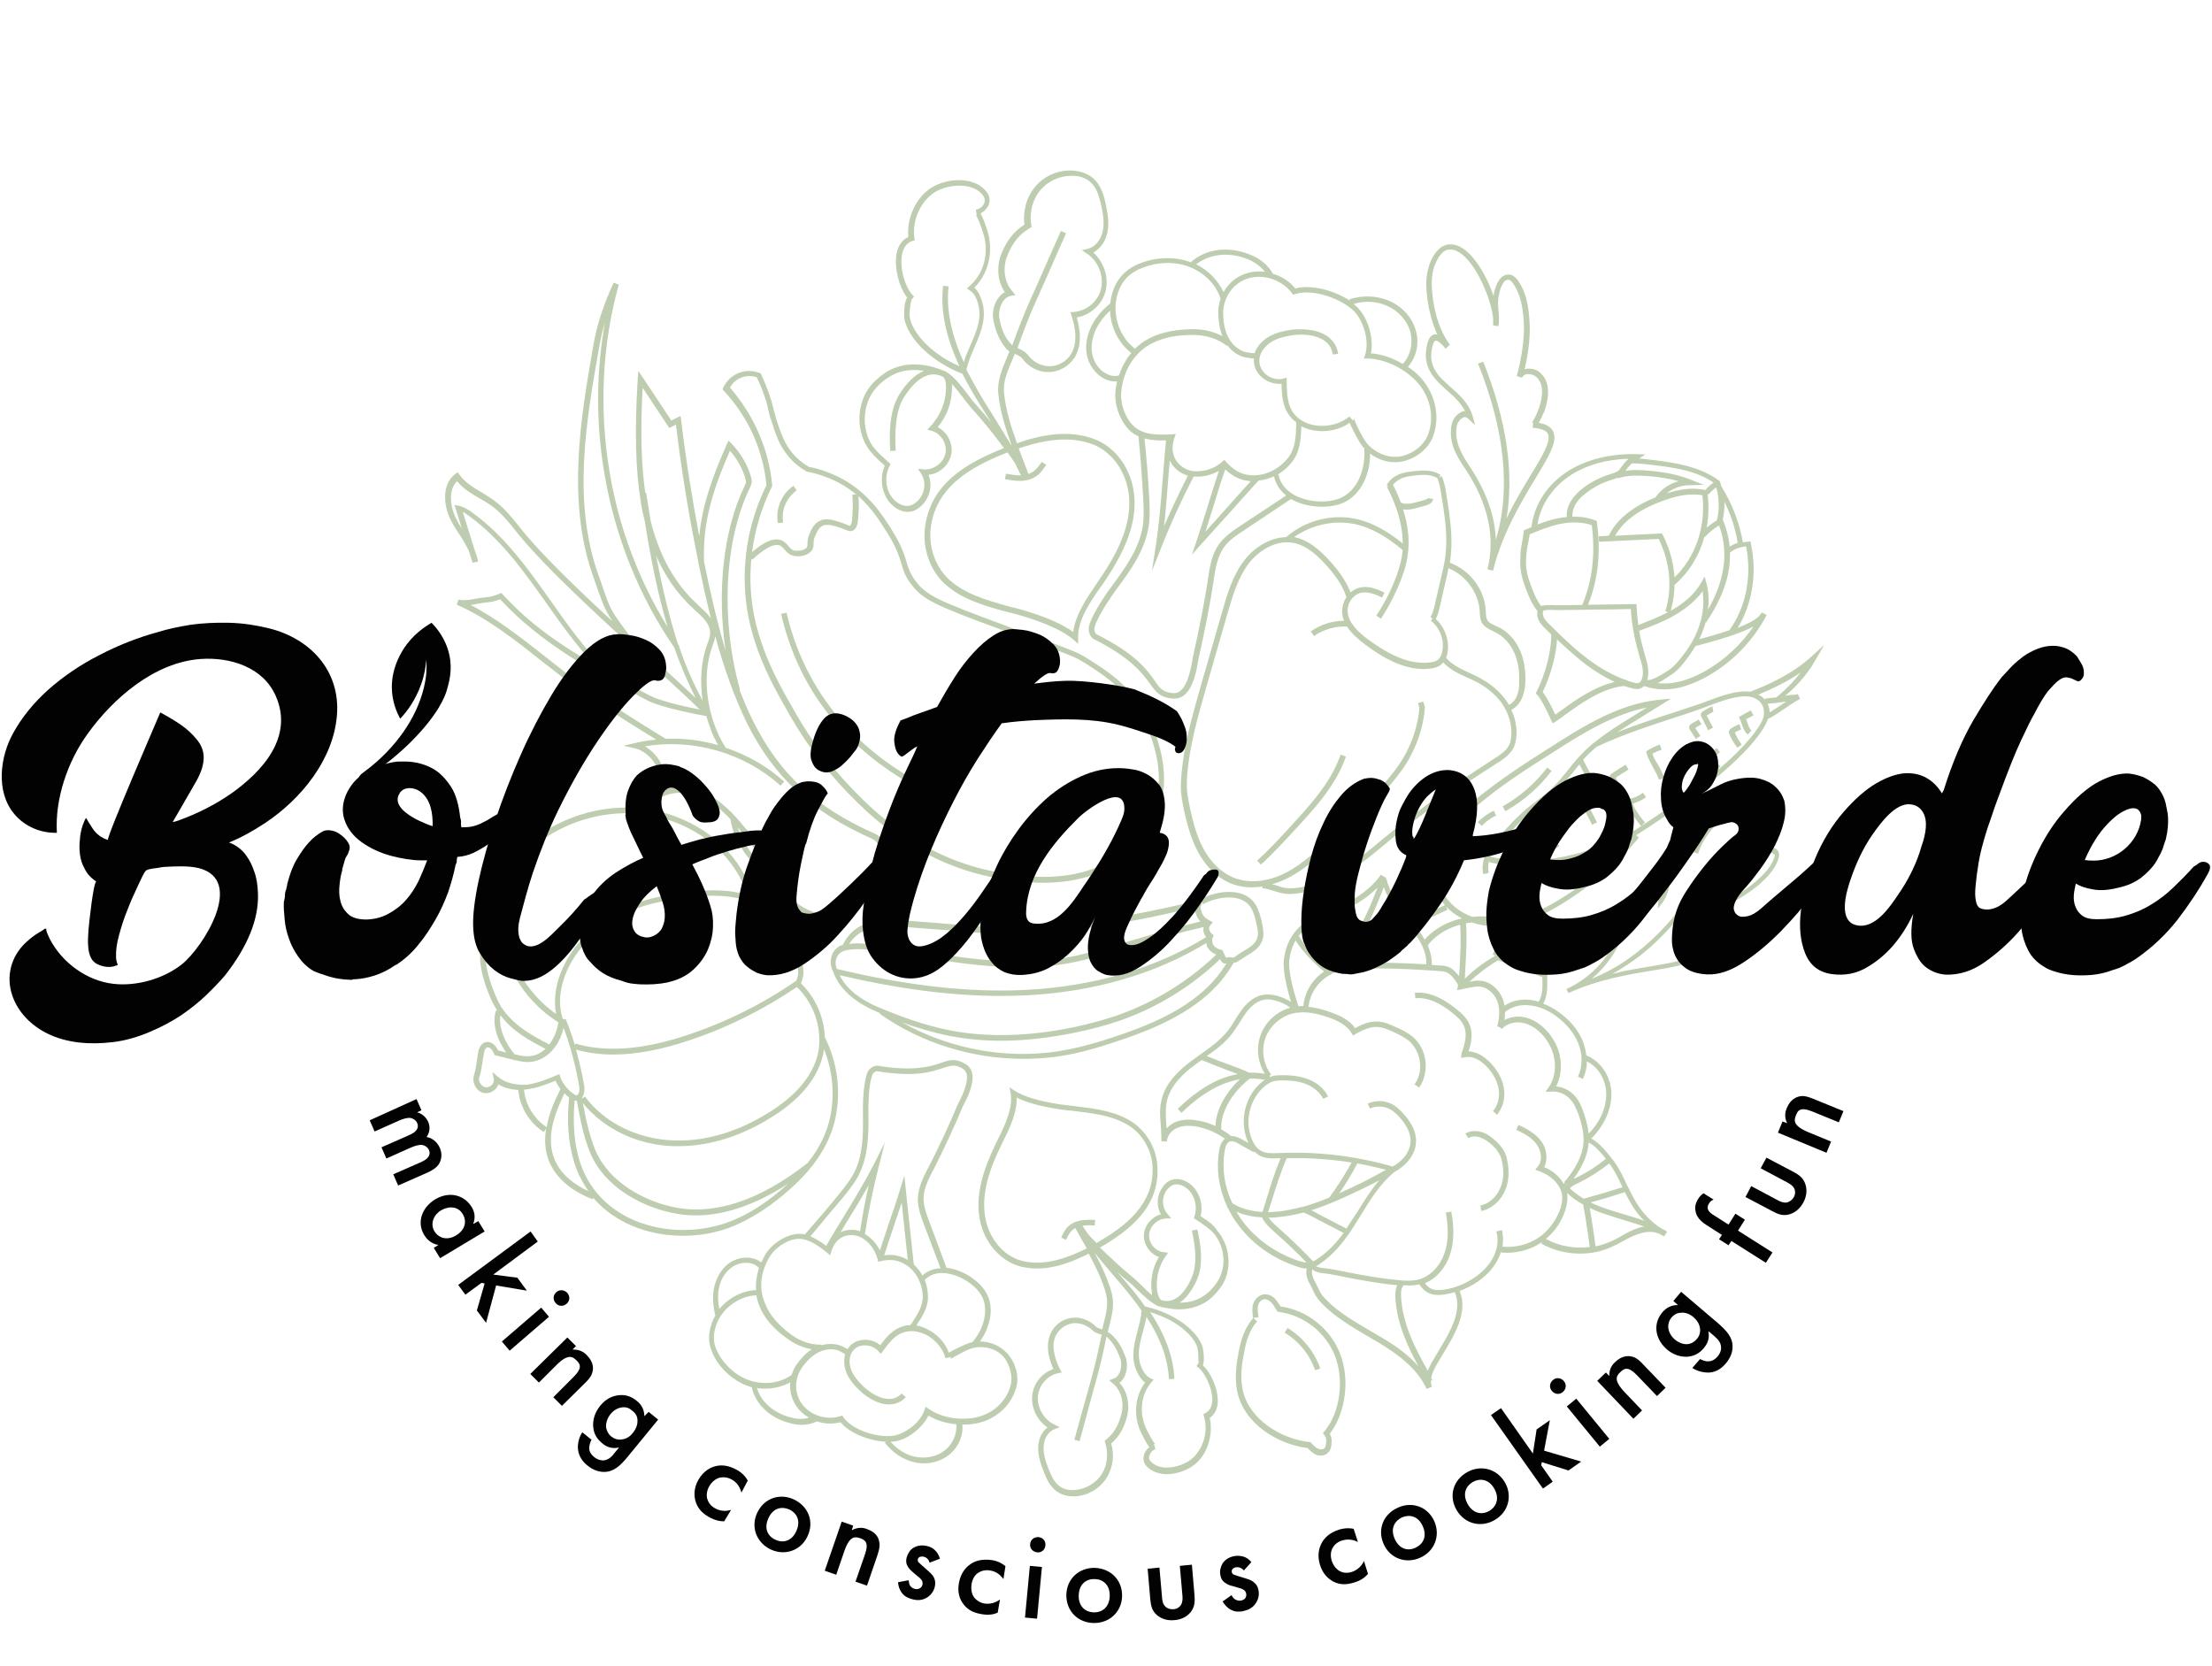
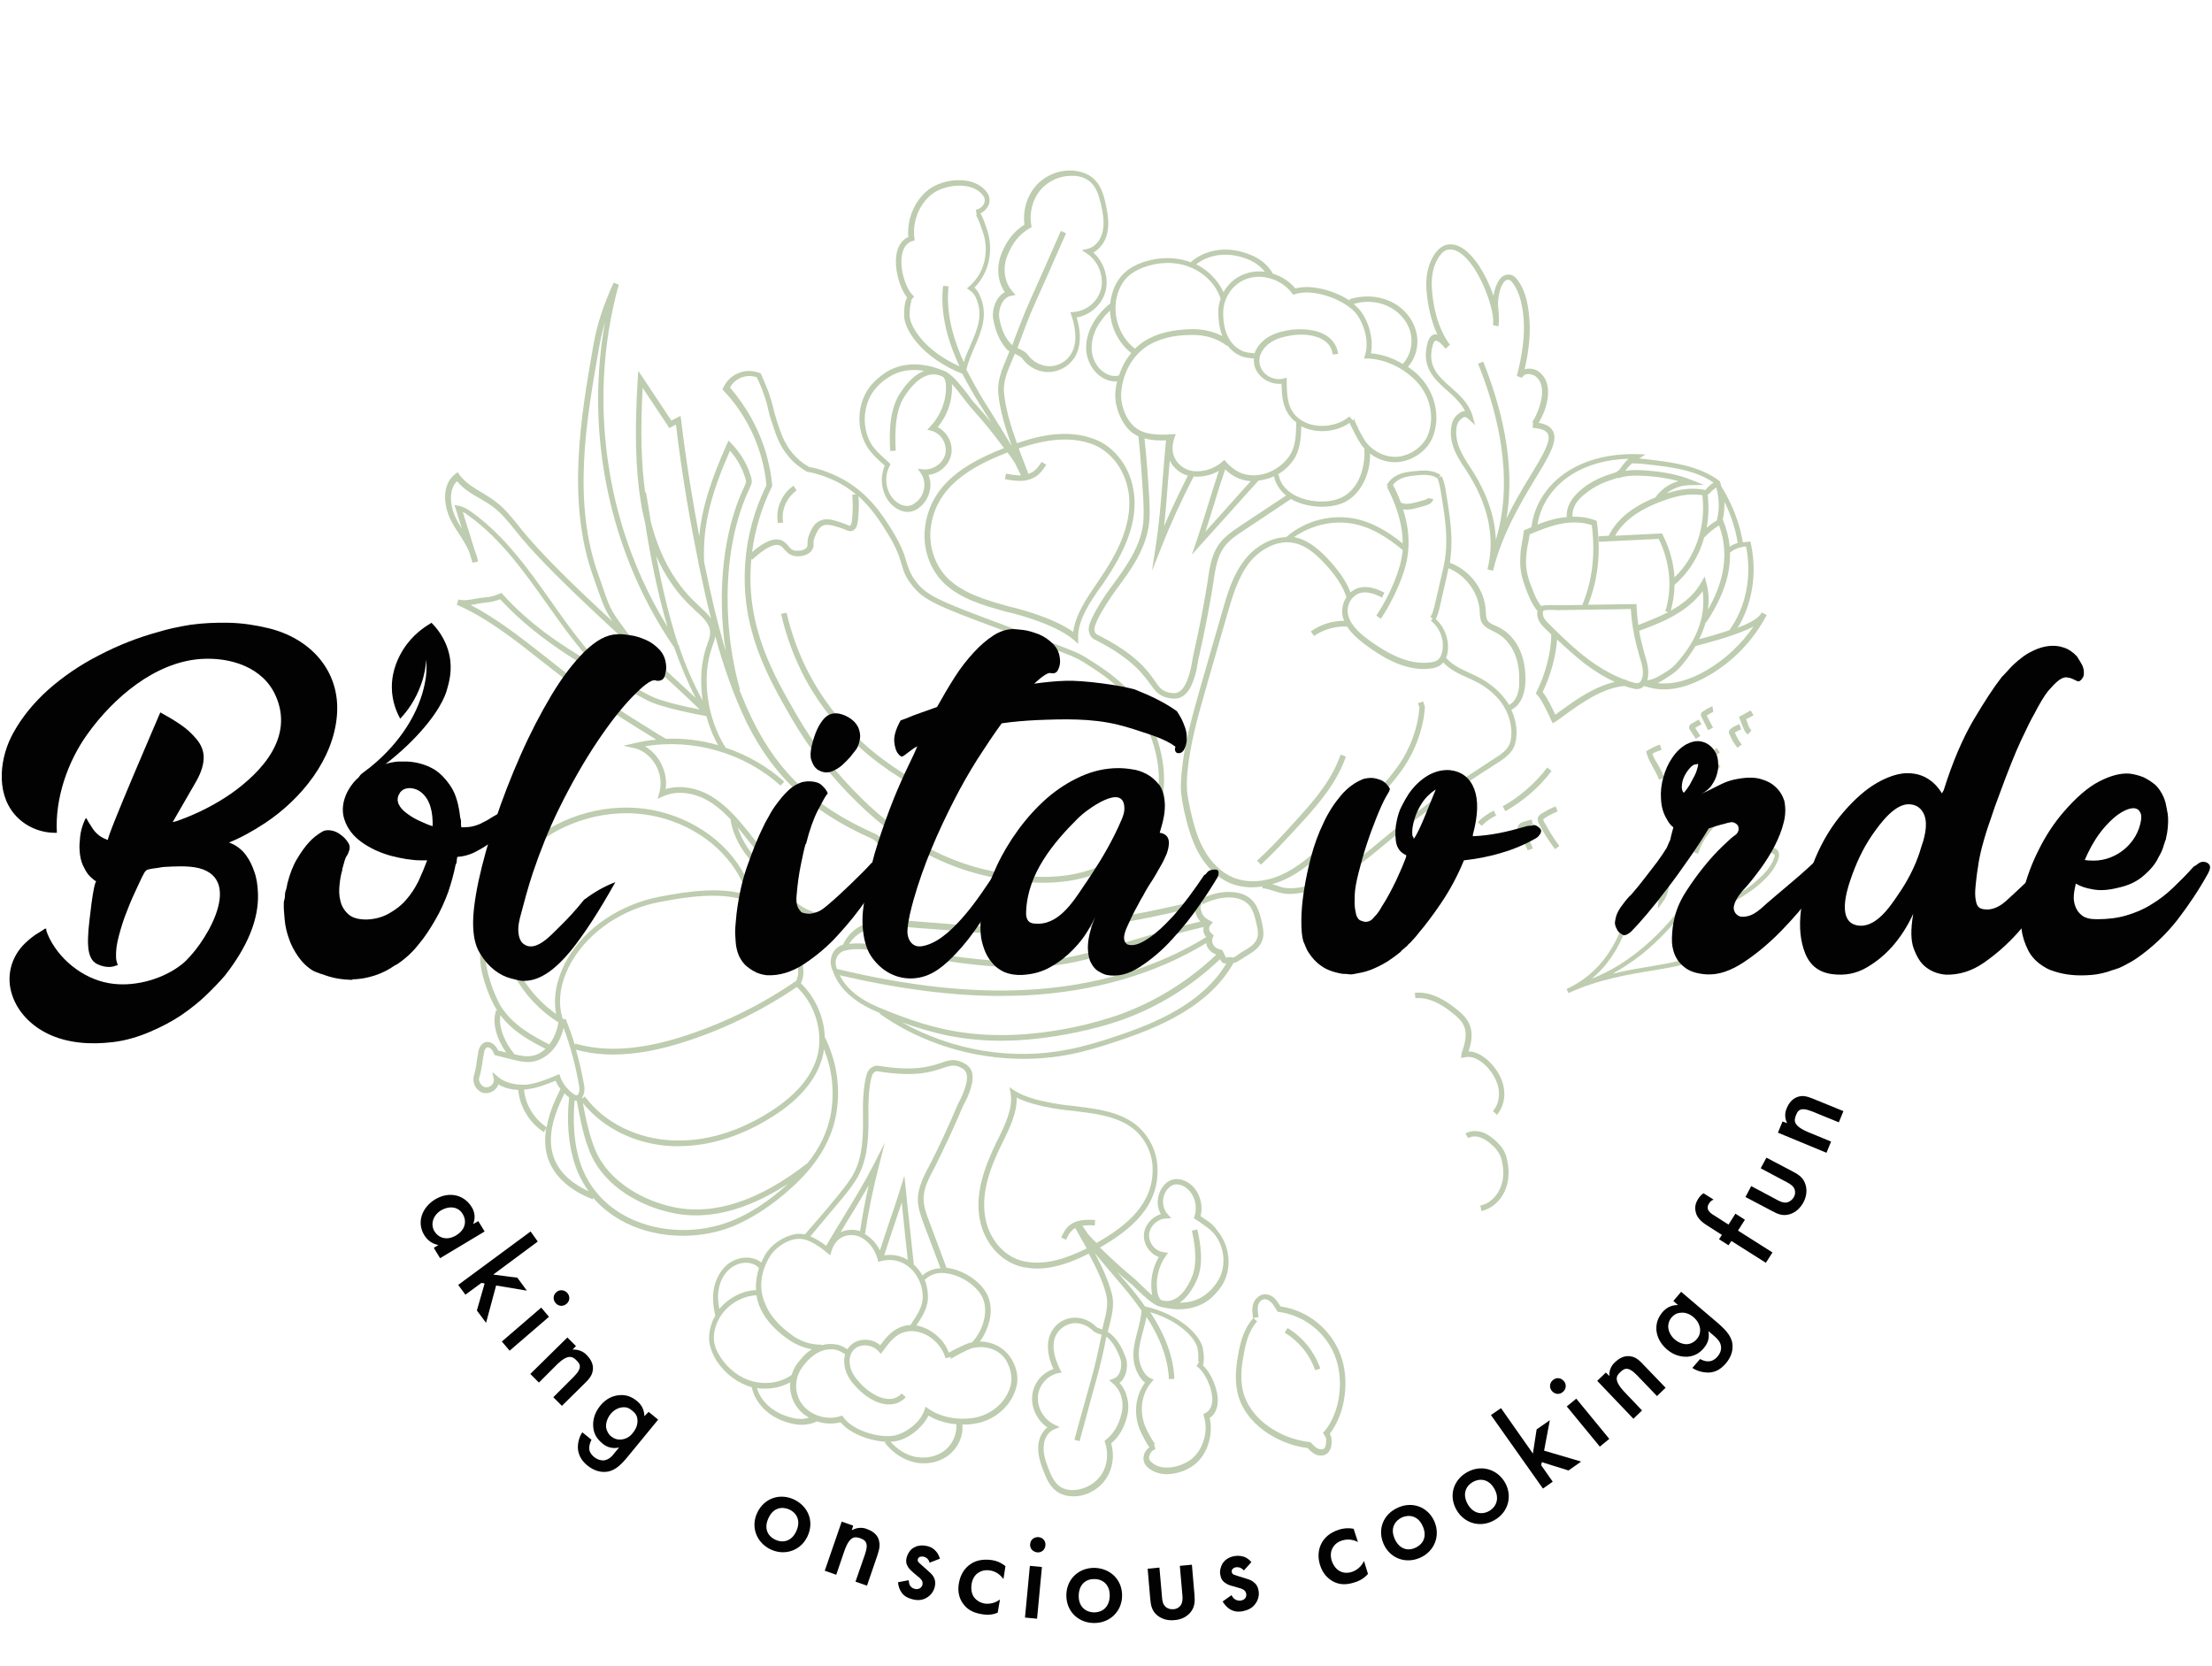
<svg xmlns="http://www.w3.org/2000/svg" id="Слой_1" x="0px" y="0px" viewBox="0 0 770 580" style="enable-background:new 0 0 770 580;" xml:space="preserve">
  <style type="text/css"> .st0{fill:#BECCAF;} .st1{display:none;fill:#BECCAF;} .st2{fill:#020203;} </style>
  <g>
-     <path class="st0" d="M631.9,229.9l3.1-5.4l-4.6,4.2c-6.6,6-14.7,9.6-21.1,12.1c-0.5-0.1-0.9-0.1-1.4-0.1c-4.4-0.1-9.4,1.8-13.7,3.4 c-1.5,0.6-2.9,1.1-4.2,1.5c-2.1,0.7-4.1,1.3-6,2c-7.1,2.3-14,4.5-21,7.3c2-1.3,4-2.6,6-3.8l12.7-7.9l-4.1,0.4 c-14.2,1.4-26.7,9.4-37.7,16.4c-9,5.7-18.3,11.7-26.7,18.7c-3.3,2.8-7.6,6.7-10.5,11.5s-4.1,9.9-3.5,14.6c-2,0.9-4.1,1.8-6.1,3 c-0.3,0.2-1.1,0.7-1.3,1.6c-0.1,0.5,0.1,1,0.2,1.3c1,2.3,2.1,4.5,3.3,6.7c0.3,0.4,0.7,1.1,1.4,1.5c0.4,0.2,0.8,0.3,1.1,0.3 c0.8,0,1.6-0.4,2-0.6l4.1-1.9l-0.5-1.1c1.5,1.6,3.4,3,5.5,4.1c-7,1.6-11.1,5.2-13,7.4c-1.2-2.2-2.7-4.3-4.3-6.3 c-0.5-0.6-1-1.3-1.5-1.9c-3-3.8-6.2-7.8-7.3-12.4c-0.1-0.4-0.3-0.7-0.4-0.9c0-0.1-0.1-0.2-0.1-0.2v0.1l-1.6-1 c-4.8,6.8-12.7,10.6-19.7,13.5l-0.6,0.2c-2.4,1-4.9,1.9-7,3.6c-3.6,2.8-6,7.3-6.5,12.5c-0.4,4,1.3,10.4,2.5,14.5 c-1.5-1-3.2-1.7-5-2.2c-1.7-0.4-3.2-0.5-4.6-0.3c-2.7,0.4-5.3,2.2-7.5,5.2c-0.9,1.2-1.7,2.4-2.4,3.6c-0.7,1.2-1.5,2.5-2.4,3.6 c-2.6,3.4-6.2,5.9-9.7,8.4c-1,0.7-1.9,1.4-2.9,2.1c-3.8,2.8-9,7.3-10.5,13.4c-0.8,3.1-0.6,6.3-0.3,9.4c0.1,1.7,0.2,3.5,0.2,5.2v0.1 l1.9,0.1v-0.1c0.1-2.2,1.9-4,3.7-4.7c1.8-0.8,4.1-0.9,6.8-0.4c3.5,0.7,6.8,2.1,9.7,4.2c-1,0.8-1.7,2.1-2,4.1 c-1.1,6.5-0.1,13.3,2.8,19.5l-0.1,0.2c0.1,0.1,0.2,0.1,0.3,0.2c0.9,1.9,1.9,3.7,3.2,5.4c4.9,7,12.5,12.4,21.2,15.2 c0.9,0.3,2,0.6,3.1,0.6c-0.6,2.2,0.4,4.2,1.5,6.2c0.3,0.7,0.7,1.4,1,2.1c0.7,1.6,1.8,2.8,2.8,3.9c4.5,4.7,10.3,8,15.8,11.3 c1.4,0.8,2.7,1.6,4.1,2.4c5.9,3.6,13.2,8.6,16.5,16l1.8-0.7c-0.2-0.7-0.3-1.4-0.3-2.1l0.5-0.3c-0.1-0.2-0.3-0.5-0.4-0.7 c0.4-2.2,1.8-4.5,3.1-6.7l0.9-1.5c4-6.6,9-14.7,5.9-22.1c4.4-1.6,8.9-4.5,11.8-8.5c1.3-1.8,2.2-3.6,2.7-5.5l-0.1,0.6 c0.7,0.1,1.5,0.1,2.2,0.1c4.1,0,8.3-1.2,11.7-3.5c0.2-0.1,0.4-0.3,0.5-0.4l-0.4,0.7c4.1,2.3,8.8,3.5,13.5,3.5 c3.7,0,7.5-0.7,10.9-2.3c1.4-0.6,2.7-1.3,4-2c1.8-1,3.5-1.9,5.3-2.5c2.3-0.8,4.5-1,6.3-0.5c0.3,0.1,0.6,0.3,0.8,0.4l0.1-0.1h0.1 c0.6,0.4,1.2,0.7,1.8,1l1-1.6c-0.6-0.5-1.2-0.8-1.9-1.1c-3.2-2-5.9-4.7-8-7.8c-1.6-2.3-2.8-5-4.1-7.5c-1.5-3.2-3-6.4-5.3-9.2 c-2.3-2.9-4.3-5.3-7.1-6.9c0.6-0.5,1.2-1.1,1.8-1.9c3.6-4.3,5.5-9.6,5.2-14.5c-0.4-5.6-3.9-10.6-8.7-12.5c-0.2-1.6-0.6-3.3-1.2-4.9 c-1.5-3.8-4.4-7.3-8.3-10.1c-1.8-1.3-3.6-2.3-5.5-3c1.5-2.6,1.4-5.6,1.4-8.6c0-2.2-0.1-4.5,0.6-6.6c0.8-2.7,3.1-5.2,5.7-6.5 c0.2,0,0.5,0,0.7,0v-0.3c0.1,0,0.2-0.1,0.2-0.1l5.2-1.9l-5.6,0.1c-4.4,0.1-8.5-1.4-12.9-3c-1.1-0.4-2.2-0.8-3.4-1.2 c4.5-1.2,9.3-3.4,14.7-6.7c10.1-6.2,19.1-13.9,26.7-23l-0.9-0.8v-0.1c10.3-6.5,35.6-23.4,44.2-37.1c0.5-0.9,1.2-2,1.6-3.3 c2-1,3.9-2.3,5.8-3.6c1.7-1.2,3.5-2.4,5.4-3.4l-0.8-1.7c-0.5,0.2-1.2,0.3-1.8,0.3c-0.5,0-0.9,0.1-1.4,0.1c-0.4,0.1-0.8,0.1-1.2,0.2 C624.2,240,628.5,235.8,631.9,229.9z M520.8,322.5c0.3,0,0.5,0,0.8,0s0.6,0,0.9,0c-0.6,3.4-1.5,6.7-2.9,9.8l0.9,0.4 c-3.8,2.2-7.4,4.9-10.6,8c0.1-1.3,0.1-2.5,0.2-3.9c0.3-5.2,0.6-10.5,0.2-15.4c0.7-0.1,1.4-0.2,2.1-0.3 C514.9,322,517.8,322.5,520.8,322.5z M508.3,321.9c0.3,4.7,0.1,9.8-0.2,14.9c-0.1,1-0.1,2-0.2,3c-1-1.2-2-2.4-3.5-3.1 c-1.2-0.5-2.4-0.6-3.5-0.6c-0.9-0.1-1.7-0.1-2.5-0.2c0.1-2.4-0.5-4.7-1.4-6.8C498.3,327.3,501.9,323.6,508.3,321.9z M488.8,320.1 c0.5,0.6,1,1.2,1.5,1.9c3.4,4.4,6.4,8.7,6.2,13.7c-8.9-0.5-17.1-0.8-25.4-0.3c-0.9,0.1-1.9,0.1-2.9,0.3c1.2-1.9,2.5-3.8,3.6-5.8 c6.6-0.9,12.8-3.8,17.8-8.2l-1.3-1.4c-4.3,3.8-9.7,6.4-15.3,7.5c3.4-6.1,6.3-12.5,8.7-19C483.1,313,486,316.6,488.8,320.1z M479.5,309c-2.2,6-4.9,11.8-8,17.3l-6.5-8C470,316.1,475.3,313.2,479.5,309z M454.6,323.2c1.9-1.5,4.3-2.4,6.6-3.3l0.6-0.2 c0.5-0.2,0.9-0.4,1.4-0.6l7.3,9.1c-1.6,2.7-3.2,5.4-5,8.1l0,0c-0.1,0-0.2,0-0.3,0.1c-0.9,0.3-1.8,0.6-2.6,1 c-4.7-3.9-8-7.5-10.5-11.6C452.9,324.7,453.7,323.9,454.6,323.2z M448.8,334.3c0.3-2.5,1-4.9,2.2-6.9c2.4,3.8,5.6,7.2,9.9,10.8 c-4,2.7-6.8,7.2-7.2,12c-0.6,0-1.1,0-1.7,0.1C450.2,344.9,448.4,338.1,448.8,334.3z M429,359.7c0.9-1.2,1.7-2.5,2.5-3.7 c0.7-1.2,1.5-2.4,2.3-3.5c1.3-1.8,3.5-4,6.3-4.5c1.1-0.2,2.4-0.1,3.8,0.3c1.9,0.5,3.7,1.3,5.3,2.5l0,0c-4.9,1.3-8.9,5.1-10.5,9.9 c-1.5,4.4-0.8,9.3,1.6,13.1c-1.8-0.3-3.6-0.4-5.5-0.4c-1.9-0.9-4.4-1.9-6.7-2.7c-1.3-0.5-2.5-0.9-3.6-1.3c-1.1-0.5-2-0.8-3-1.2 c-0.5-0.2-0.9-0.4-1.4-0.6C423.3,365.4,426.6,362.9,429,359.7z M434.2,397c0.1,0.3,0.3,0.6,0.4,0.9l-2.2-1.2 c-0.9-0.5-2.3-1.3-3.8-1.2c-1.1-0.9-2.3-1.7-3.5-2.4c-0.2-5.9,3.5-12.5,9.9-17.6c1.8-0.1,3.6,0.1,5.3,0.4c-0.6,0.4-1.2,0.9-1.8,1.4 C433.3,382.2,431.5,390.3,434.2,397z M409.2,390.6c-1.2,0.5-2.2,1.3-3.1,2.2c0-0.4-0.1-0.7-0.1-1.1c-0.2-3.1-0.4-6,0.3-8.8 c1.4-5.5,6.2-9.7,9.8-12.3c0.7-0.5,1.5-1.1,2.2-1.6c0.9,0.4,1.7,0.7,2.5,1c0.9,0.4,1.9,0.8,3,1.2c1,0.4,2.3,0.9,3.6,1.4 c1.1,0.4,2.4,0.9,3.5,1.3c-2.1,0.4-4.3,1-6.4,1.9c-4.8,2.1-9.6,5.4-14.5,10.2l1.3,1.4c4.7-4.6,9.3-7.8,13.9-9.8 c2.1-0.9,4.3-1.5,6.4-1.9c-5.2,4.9-8.3,10.8-8.5,16.3c-1.9-0.9-4-1.6-6.1-1.9C413.9,389.5,411.4,389.7,409.2,390.6z M426.3,400.6 c0.3-1.8,0.9-2.8,1.7-3.2c1-0.4,2.3,0.2,3.4,0.9l5,2.8l0.2-0.3c0.6,0.6,1.2,1.1,1.9,1.5c2.1,1.1,4.6,1,6.8,0.9h0.2 c0.1,0,0.2,0,0.3,0c-2,4.7-3.6,9.8-5.1,14.8c-0.4,1.3-0.8,2.6-1.2,3.9c-3.5-0.2-7.3-1-10.5-3C426.2,413.1,425.3,406.7,426.3,400.6z M457.1,439.1c-3.8-4-7.7-7.8-11.8-11.4l-0.1-0.1c-1.3-1.2-2.7-2.3-3.6-3.7c1.5,0,2.9-0.1,4.2-0.3c2.7-0.3,5.3-0.8,7.9-1.5 c0.5,0.1,1.3,0.5,1.6,0.7l0.3,0.1c2.3,1.2,4.5,2.4,6.7,3.5c1.8,0.9,3.6,1.9,5.4,2.8c-2.4,3.3-5.1,6.3-8.6,8.7 C458.4,438.4,457.7,438.8,457.1,439.1z M468.7,427.7c-1.9-1-3.8-2-5.6-2.9c-2.2-1.1-4.4-2.3-6.6-3.5c6.6-2.1,12.9-5.1,19.1-8.1 c1.7-0.8,3.1-1.6,4.5-2.3c-2.9,3.4-5.3,7.2-7.6,11C471.2,423.8,469.9,425.8,468.7,427.7z M479.6,408.8c-1.5,0.8-3.1,1.7-4.9,2.6 c-2.8,1.4-5.7,2.7-8.5,4c2.3-3.3,4.4-6.8,6.3-10.4c3.3,0.6,6.7,1.4,10,2.2C481.4,407.8,480.5,408.3,479.6,408.8z M462.7,416.9 c-3.1,1.3-6.2,2.4-9.4,3.3c-0.2,0-0.5,0-0.7,0.1l0,0c-2.3,0.6-4.7,1.1-7.1,1.4c-1.3,0.1-2.6,0.2-4.1,0.3c0.4-1.1,0.7-2.3,1.1-3.4 c1.6-5.2,3.3-10.6,5.4-15.4c7.6-0.2,15.1,0.3,22.6,1.5C468.2,408.9,465.6,413,462.7,416.9L462.7,416.9z M432.1,424.5 c-0.6-0.9-1.2-1.8-1.7-2.7c2.9,1.3,6,1.8,8.9,2c1,2.1,2.8,3.7,4.5,5.2l0.1,0.1c3.8,3.3,7.4,6.8,10.9,10.4c-0.8,0-1.7-0.3-2.5-0.5 C444,436.3,436.8,431.1,432.1,424.5z M481.1,465.7c-1.4-0.8-2.7-1.6-4.1-2.4c-5.4-3.2-11.1-6.4-15.4-10.9c-0.9-0.9-1.9-2-2.4-3.3 c-0.4-0.8-0.7-1.5-1.1-2.2c-1.1-2.1-1.7-3.5-1.3-5c1.2,1,3,1.3,4.4,1.4c0.3,0,0.6,0.1,0.8,0.1c1.8,0.3,3.6,0.6,5.4,1 c1,0.2,2,0.4,3,0.6c4.8,0.9,10.5,1.9,16,2.4c-0.7,1.4-0.7,3-0.7,3.7c0.3,8.9,4,17.1,8.1,24.6C490.1,471.4,485.3,468.2,481.1,465.7z M500.7,470.4l-0.9,1.5c-1,1.7-2.1,3.5-2.8,5.3c-4.5-8-9-16.8-9.3-26.3c-0.1-1.8,0.3-2.9,1-3.5l0,0c0.6,0,1.1,0.1,1.7,0.1 c1.2,0,2.4-0.1,3.6-0.4c0.2,0.2,0.3,0.4,0.5,0.6c1,1.3,2.6,3.1,6.1,3.1c0.2,0,0.3,0,0.5,0c1.6-0.1,3.4-0.4,5.3-1 C509.2,456.4,504.7,463.8,500.7,470.4z M535.5,430.9c-3.6,2.4-8.1,3.5-12.5,3.1c0.3-1.9,0.3-3.9-0.2-5.8l-1.9,0.5 c1,3.8,0.1,7.6-2.4,11.1c-4.3,5.8-12,9.1-17.5,9.3c-2.9,0.1-4-1.2-5-2.4c4-1.6,7.3-5.4,8.8-10.1c1.3-4.1,1.5-8.8,0.4-14.8l-1.9,0.3 c1,5.7,0.9,10.1-0.4,13.9c-1.5,4.7-5,8.3-9,9.4c-2.3,0.6-4.8,0.5-7.4,0.2c-5.5-0.5-11.1-1.5-15.9-2.4c-1-0.2-2-0.4-3-0.6 c-1.8-0.4-3.7-0.7-5.5-1c-0.3,0-0.6-0.1-0.9-0.1c-1.3-0.1-2.4-0.3-3.1-0.7c0.6-0.3,1.2-0.7,1.7-1.1c6.4-4.4,10.2-10.7,14-16.8 c3.2-5.3,6.6-10.8,11.6-14.9c3.9-2.1,7.9-6.2,7.5-11.6c-0.2-2.7-1.5-5.4-4-8.3c-1-1.1-2.5-2.8-4.5-3.8c-2.6-1.3-5.7-1.3-8.3-0.1 l0.8,1.7c2.1-1,4.6-0.9,6.7,0.1c1.3,0.6,2.5,1.7,3.9,3.3c2.2,2.5,3.3,4.9,3.5,7.2c0.3,4.4-2.9,7.8-6.2,9.6 c-12.9-3.7-26.2-5.3-39.6-4.7H445c-2.1,0.1-4.2,0.2-5.9-0.7c-1.4-0.7-2.6-2.2-3.4-4.3c-2.4-6-0.8-13.2,3.9-17.7 c1.2-1.1,2.3-1.8,3.4-2.2c1-0.3,2.2-0.4,3.5-0.4c3.4,0,6,0.4,8.2,1.3c2.7,1.1,4.8,2.9,5.9,5.1l1.7-0.8c-1.3-2.6-3.7-4.8-6.9-6 c-2.4-0.9-5.2-1.4-8.9-1.4c-1.3,0-2.8,0-4.1,0.5c-0.2,0.1-0.4,0.1-0.5,0.2l0.2-0.5c-0.1,0-0.1,0-0.2,0l0.6-0.4 c-2.7-3.5-3.5-8.4-2.1-12.5s5-7.5,9.2-8.7c3.7-1,8-0.5,13.5,1.5c2.4,0.9,5.9,2.5,7.4,5.3l0.5,0.8l0.8-0.5c2.2-1.2,4.6-2.5,7.2-2.5 c0,0,0,0,0.1,0c2.2,0,4.3,1,6.3,1.9c1.7,0.8,3.5,1.7,5,2.9c4.3,3.6,5.3,10.7,2,15.2l1.6,1.1c3.8-5.4,2.8-13.6-2.4-17.8 c-1.7-1.4-3.6-2.3-5.4-3.1c-2.1-1-4.5-2.1-7.1-2.1c0,0,0,0-0.1,0c-2.7,0-5.2,1.2-7.3,2.3c-2-2.9-5.4-4.4-7.9-5.3 c-3.1-1.2-5.8-1.8-8.3-2.1c0.5-5.6,4.8-10.7,10.2-12.3c1.8-0.5,3.6-0.7,5.4-0.8c9.6-0.6,19.1-0.1,29.6,0.6c1,0.1,2,0.1,2.9,0.5 c1.3,0.6,2.3,1.8,3.2,3.1c0.6,0.8,0.8,1.2,0.7,1.7l-0.3,1.4l4.4-0.9c1.1-0.2,2.2-0.4,3.3-0.4c2.6,0.2,5.2,2.2,6.3,5.1 c1.2,3.1,0.6,6.5,0,8.8l0.9,0.3l0.7,0.6c1.5-1.7,4.2-2.6,6.8-2.2c3,0.4,5.3,2.2,6.7,3.6c1.3,1.2,2.3,2.7,3.1,4.2 c2.6,4.8,2.5,10.7-0.3,14.7l-1.1,1.6l2-0.1c2.5-0.2,5.1,0.9,6.7,2.8c1.4,1.5,2.2,3.6,2.9,5.5c1.3,3.9,1.8,6.8,1.6,9.6 c-0.3,4.1-2.3,8.2-6.1,13l-0.1-0.1l-0.5,0.8l0.9,0.6l-0.1,0.1c-0.2-0.2-0.3-0.4-0.5-0.6l-0.5,0.4c-1.2-2.2-3.4-4.4-6.8-5.8 c1.5-2.8,0.8-6.5-0.9-8.9c-2-2.8-5.2-4.5-8-5.8l-0.8,1.7c2.6,1.2,5.5,2.7,7.2,5.2c1.5,2.1,2.1,5.5,0.3,7.6l-0.9,1.1l1.4,0.5 c3.7,1.3,7.6,4.4,8,8.7c0.1,1.2-0.1,2.5-0.5,4C541.9,424.6,539.1,428.5,535.5,430.9z M538.1,431.3c3.3-2.7,5.7-6.4,6.9-10.4 c0.5-1.7,0.7-3.3,0.6-4.7c0-0.3-0.1-0.7-0.2-1c1.7,1.7,3.7,3,5.7,4.1c1,5.5,1.7,10.2,2.3,14.8C548.2,434.8,542.7,433.8,538.1,431.3 z M569.7,427.7c-2,0.7-3.8,1.7-5.5,2.7c-1.2,0.7-2.5,1.4-3.8,1.9c-1.6,0.7-3.3,1.2-5,1.6c-0.5-4.2-1.2-8.5-2-13.4 c2.2,1.1,4.4,1.9,6.5,2.5c1.7,0.6,3.3,1.1,5,1.6c2.5,0.8,5,1.5,7.5,2.4C571.3,427.1,570.5,427.4,569.7,427.7z M568.9,420.8 c1,1.5,2.2,2.9,3.5,4.2c-2.4-0.9-4.8-1.6-7.2-2.3c-1.6-0.5-3.3-1-4.9-1.5c-2.1-0.7-4.3-1.5-6.6-2.6c4-1.1,8-2.3,11.9-3.6 C566.6,417,567.7,419,568.9,420.8z M564.7,413.1c0,0.1,0.1,0.1,0.1,0.2c-4.4,1.4-8.8,2.7-13.2,3.9l-0.3,0.1c-1.7-1-3.3-2.2-4.8-3.6 c0.5-0.8,1.5-1.2,2.5-1.7h0.1c3.9-1.9,7.7-4.3,11.1-7C562,407.4,563.4,410.3,564.7,413.1z M559,403.4c-3.3,2.7-6.9,5-10.8,6.8h-0.1 c-0.1,0.1-0.3,0.1-0.4,0.2c3.3-4.4,5-8.5,5.3-12.5c0-0.1,0-0.1,0-0.2C555.4,399,557.1,401,559,403.4z M549.4,363.2 c1.6,3.9,1.5,8.2-0.1,11.6l1.7,0.8c0.9-1.9,1.4-4,1.4-6.1c3.7,1.8,6.4,5.9,6.7,10.5c0.3,4.4-1.4,9.2-4.7,13.1 c-0.5,0.6-0.9,1.1-1.4,1.5c-0.2-2-0.7-4.3-1.6-6.9c-0.7-2.2-1.6-4.4-3.2-6.2c-1.7-1.9-4.1-3.1-6.5-3.3c2.3-4.5,2.2-10.4-0.4-15.3 c-0.9-1.7-2.1-3.3-3.5-4.7c-1.6-1.6-4.3-3.7-7.8-4.2c-2.2-0.3-4.5,0.1-6.3,1.1c0.1-0.9,0.2-1.8,0.2-2.8c2.4-1.9,5.2-2.7,8.7-2.3 c3.1,0.3,6.2,1.6,9.2,3.8C545.4,356.5,548,359.7,549.4,363.2z M532.8,348.1c-3.5-0.4-6.6,0.3-9.1,2c-0.1-0.8-0.3-1.6-0.6-2.4 c-1.4-3.5-4.5-6.1-7.9-6.3c-1.3-0.1-2.5,0.1-3.7,0.4c3.1-2.9,6.4-5.4,10-7.5l6.2,2.3c3.1,1.1,6.2,2.3,9.2,3.6c0,0.2,0,0.4,0,0.6 c0.1,2.9,0.1,5.7-1.3,7.9C534.6,348.4,533.7,348.2,532.8,348.1z M537.5,333.6c-0.5,1.5-0.6,3-0.6,4.5c-2.8-1.2-5.8-2.3-8.6-3.3 l-4.7-1.7c5.7-3,11.8-4.8,17.9-5.3C539.6,329.4,538.2,331.5,537.5,333.6z M532.2,324.2c2,0.7,4.1,1.4,6.1,2 c-5.7,0.8-11.3,2.8-16.5,5.7c1.3-3.1,2.2-6.3,2.7-9.6c0.4,0,0.7-0.1,1.1-0.1C527.8,322.7,530,323.5,532.2,324.2z M543.1,313 c-6.5,4-12.2,6.3-17.5,7.2c-0.3-0.1-0.6-0.2-0.9-0.2c-4.6-1-8.7-1.2-12.1-0.8c-4.5-1.6-8.2-4.6-10.2-8.4l-1.7,0.9 c0.6,1.2,1.4,2.4,2.3,3.4l-3.9,1.8c-0.6,0.3-1.2,0.5-1.5,0.3c-0.2-0.1-0.4-0.4-0.6-0.8c-1.2-2.1-2.3-4.3-3.2-6.5 c0-0.1-0.1-0.2-0.1-0.2s0.1-0.1,0.3-0.2c2.1-1.3,4.5-2.3,6.8-3.3l-0.4-0.9l0.7-0.1c-0.7-4.4,0.4-9.3,3.2-13.9 c2.7-4.5,6.6-8.1,10.1-11c8.2-7,17.5-12.9,26.5-18.6c9.7-6.2,20.5-13,32.4-15.4l-5.3,3.3c-4.4,2.7-8.9,5.5-13,8.9c0,0,0,0-0.1,0 l0,0c-1.7,1.4-3.3,2.9-4.8,4.5c-1.6,1.7-3,3.4-4.4,5.2c-1.9,2.4-3.9,4.8-6.2,6.9c-1.3,1.2-2.7,2.3-4.1,3.3 c-0.8,0.6-1.6,1.3-2.5,1.9c-4.5,3.6-8.4,7.9-12.1,12.1c-1.3,1.4-2.7,3-3.6,4.9c-1,2.2-1.4,4.6-0.9,7l1.9-0.4 c-0.3-1.7-0.2-3.5,0.4-5.1l-0.3,1.3c4,1,8.3,1.5,12.8,1.5c4.4,0,9.1-0.5,13.9-1.5c8-1.6,15.6-4.4,22.3-7.2 C560.2,300.7,552.1,307.5,543.1,313z M612.4,252.7c-7.6,12.2-29.8,27.5-41.1,34.9l1.3-1.3c-1.3-1.4-2.4-3.1-3.4-4.7 c-0.3-0.6-0.7-1.3-0.7-1.9c1.6-0.5,3.2-1.2,4.5-2.2l-1.1-1.5c-1.3,1-2.8,1.7-4.4,2l-0.3,0.1c-0.8-0.7-1.5-1.5-2.1-2.4 c-0.7-1-1.2-2.1-1.7-3.1l-0.9-1.9c1.4-1,2.9-1.9,4.4-2.8l-1-1.7c-1.7,1-3.4,2.1-5,3.2c-0.1,0.1-0.3,0.2-0.4,0.5 c-0.2,0.3-0.1,0.7,0.1,1.1l1.2,2.4c0.5,1.1,1.1,2.3,1.9,3.3c0.9,1.3,1.9,2.3,3.1,3.3c0.1,1,0.6,2,0.9,2.5c1,1.7,2.2,3.5,3.6,5.1 c-4,2.6-6.7,4.2-6.8,4.3l0,0c-6.1,2.4-12.9,4.8-20,6.3c-9.4,1.9-18,1.9-25.7,0c0,0,0-0.1,0.1-0.1c0.8-1.6,2.1-3.1,3.3-4.5 c3.7-4.1,7.5-8.4,11.9-11.9c0.8-0.6,1.6-1.3,2.4-1.9c1.4-1.1,2.9-2.2,4.3-3.4c2.4-2.2,4.4-4.7,6.4-7.1c0.8-1.1,1.7-2.1,2.6-3.2 c1.2,2.4,2.5,4.7,3.9,6.9l-3.5,1.6c-0.4,0.2-1.2,0.6-1.5,1.4c-0.3,0.9,0.2,1.7,0.5,2c1.8,2.9,3.5,6,5,9.1l1.7-0.8 c-1.5-3.2-3.2-6.3-5.1-9.3c-0.2-0.3-0.2-0.4-0.2-0.5c0.1,0,0.2-0.1,0.4-0.2l4.2-2l-0.8-1.7l-0.2,0.1l1.1-0.8 c-1.6-2.4-3-4.9-4.2-7.4c0.1-0.1,0.2-0.2,0.3-0.4c1.4-1.5,2.9-2.9,4.5-4.2c9.7-4.5,18.9-7.4,28.6-10.6c2-0.6,4-1.3,6-2 c1.4-0.5,2.8-1,4.3-1.6c4.3-1.6,8.8-3.3,12.8-3.3c0.1,0,0.1,0,0.2,0c3,0,6.2,1.9,6.2,5.3C614.2,249.3,613.6,250.8,612.4,252.7z M620.3,245.2c-1.4,1-2.8,1.9-4.3,2.8c0-0.1,0-0.1,0-0.2c0-1-0.3-2-0.7-2.8c0.7-0.1,1.3-0.2,2-0.2c1.5-0.2,3-0.3,4.5-0.6 C621.3,244.6,620.8,244.9,620.3,245.2z M618.3,242.8c-0.4,0-0.8,0.1-1.2,0.1c-0.9,0.1-1.8,0.2-2.7,0.3v0.4 c-0.6-0.7-1.4-1.4-2.3-1.8c4.6-1.9,9.8-4.3,14.7-7.7C622.6,239.6,618.3,242.7,618.3,242.8L618.3,242.8z" />
    <path class="st0" d="M609.4,247.3l-4.1,2.3l0.4,0.8c0.2,0.5,0.4,1.1,0.6,1.6c0.5,1.3,0.9,2.7,2.1,3.7l1.3-1.4 c-0.8-0.7-1.1-1.8-1.5-2.9c-0.1-0.3-0.2-0.7-0.4-1l2.6-1.4L609.4,247.3z" />
    <path class="st0" d="M606.1,253.9l-0.6-1.8c-1.1,0.4-2.1,0.9-3,1.6c-0.1,0.1-0.4,0.3-0.6,0.7c-0.2,0.4,0,0.8,0,0.9 c0.7,1.8,1.7,3.5,2.9,5l1.5-1.1c-1-1.3-1.8-2.7-2.4-4.2C604.6,254.6,605.3,254.2,606.1,253.9z" />
    <path class="st0" d="M594.6,254.2l1.7-0.9l-2.2-4.2c0.7-0.5,2-1.2,2.3-1.3l-0.3-1.9c-0.9,0.2-3.2,1.7-3.4,1.8 c-0.1,0.1-0.5,0.4-0.6,0.8c-0.1,0.5,0.1,1,0.2,1.1L594.6,254.2z" />
    <path class="st0" d="M598.7,261.9l-1.1-1.5c-1,0.7-2,1.5-2.9,2.3l-0.5,0.5l0.3,0.6c0.7,1.6,1.8,3.2,3.1,4.4l1.3-1.4 c-0.9-0.9-1.7-1.9-2.3-3.1C597.2,263.1,597.9,262.5,598.7,261.9z" />
    <path class="st0" d="M591.3,250.5l-2.6,1.5c-0.1,0.1-0.4,0.3-0.6,0.6c-0.2,0.5-0.2,1,0.2,1.5l2,3.1l1.6-1l-1.8-2.8l2.2-1.3 L591.3,250.5z" />
    <path class="st0" d="M575.2,262.4c1-0.6,2.1-1,3.2-1.4l-0.6-1.8c-1.5,0.5-2.9,1.2-4.2,2l-0.6,0.4l0.2,0.7c0.5,1.7,1.4,3.3,2.2,4.8 s1.6,2.8,2.1,4.3l1.8-0.6c-0.5-1.7-1.4-3.2-2.2-4.7C576.3,264.9,575.6,263.7,575.2,262.4z" />
    <path class="st0" d="M537.2,285.2c0,0,0.1-0.1,0.4-0.3c1.4-1,3-1.8,4.6-2.4l-0.7-1.8c-1.7,0.7-3.4,1.6-5,2.6 c-0.3,0.2-1,0.7-1.2,1.5c-0.1,0.7,0.2,1.3,0.3,1.7c1.6,3.2,3.5,6.2,5.7,9.1l1.5-1.1c-2.1-2.8-3.9-5.8-5.5-8.8 C537.3,285.5,537.2,285.3,537.2,285.2z" />
    <path class="st0" d="M530.8,287.9c0.9-0.3,1.8-0.5,2.8-0.7l-0.4-1.9c-1,0.2-2,0.5-2.9,0.8c-0.5,0.2-1,0.3-1.4,0.8 c-0.5,0.5-1.1,1.7,0.1,3.8c0.3,0.5,0.5,0.9,0.8,1.4c0.8,1.3,1.5,2.6,2,3.9l1.8-0.6c-0.5-1.6-1.3-2.9-2.1-4.3 c-0.3-0.5-0.5-0.9-0.8-1.4c-0.4-0.7-0.5-1.3-0.3-1.5C530.3,288,530.7,287.9,530.8,287.9z" />
    <path class="st0" d="M540.1,268.4l-1.5-1.2c-4.2,5.5-9.5,10.1-15.5,13.5l0.9,1.7C530.2,278.9,535.8,274.1,540.1,268.4z" />
    <path class="st0" d="M520,282.2c-2.1,1-4,2.4-5.6,4l1.4,1.3c1.4-1.5,3.1-2.7,5-3.6L520,282.2z" />
    <path class="st0" d="M510.1,290.6l1.8,0.5c0.1-0.3,0.3-0.5,0.5-0.7l-1.2-1.5C510.7,289.3,510.3,289.9,510.1,290.6z" />
    <path class="st0" d="M611.1,296.6c2.8-4.2,5.3-9.4,5.4-13.3c0.1-2.5-0.8-4.3-2.5-5.3c-0.9-0.5-2.1-0.7-3.6-0.6 c-4.1,0.3-7.6,2.4-9.7,4.1c-3.2,2.6-7,6.6-9.4,11c-0.1-0.2-0.3-0.4-0.4-0.6c-0.8-0.7-1.9-0.7-3.5,0c-6.8,3-7.1,7.7-7.4,12.4 c-0.2,2.6-0.3,5.1-1.6,7.4c-0.3-0.4-0.7-0.6-1.2-0.7c-1.8-0.5-3.4-0.3-5,0.6c-4.3,2.5-5.9,6.2-7.5,10.7 c-3.8,10.4-10.3,17.8-19.4,22l0,0l0.7,1.4l0,0c10.4-4.8,21.5-6.6,29.6-7.9c6.5-1.1,11.2-1.8,13.4-3.6c0.6-0.5,1-1,1.2-1.6 c0.5-1.2,0.2-2.5-0.8-4.1c1.8-0.2,4-1,4.1-1.1c3-1.1,8-3.6,7.9-8c0-1-0.6-2.4-1.8-3.2c-0.1-0.1-0.2-0.1-0.2-0.2 c5-2.4,9.4-5.1,12.5-7.7c2.8-2.4,5.9-5.4,7.1-9.2c0.3-0.8,0.5-2-0.1-2.9C617.4,293.9,613.5,295.3,611.1,296.6z M617.6,298.6 c-1.1,3.4-4,6.2-6.7,8.5c-3.4,3-8.6,6-14.4,8.6l0.5,1.5c0.7-0.2,1.3-0.1,1.8,0.3c0.7,0.5,1.1,1.5,1.1,2c0,1.4-0.6,2.6-2,3.8 c-3.1,2.7-8.8,3.9-9.7,3.7c0,0,0.2,0.1,0.3,0.2l-1.3,1l0,0c1.3,1.7,1.8,3,1.4,3.9c-0.8,2.1-6.4,3-13.4,4.2c-4,0.7-8.8,1.4-13.9,2.7 c3.4-1.9,6.6-4,9.6-6.3c9.9-7.8,17.4-17.7,22.6-26l-1.4-0.8c-7.5,12.1-20,27.7-38,34.8c5.3-4.4,9.3-10.3,12-17.7 c1.5-4.2,3-7.6,6.8-9.8c1.2-0.7,2.4-0.9,3.8-0.5c0.5,0.1,0.6,0.7,0.6,0.9l-0.2,2.7l1.6-2.1c2.3-3,2.5-6.3,2.7-9.5 c0.3-4.5,0.5-8.4,6.5-11c0.9-0.4,1.6-0.5,1.8-0.3c0.3,0.3,0.4,1.4-0.1,3.3l0,0l1.5,0.5l0,0c1.6-5.5,6.5-10.9,10.5-14.1 c2-1.6,5.1-3.5,8.8-3.8c1.2-0.1,2,0,2.6,0.4c1.2,0.7,1.8,2,1.7,3.9c-0.1,6.2-7.2,16.7-10.9,18.6l0,0l0.7,1.4 c1.3-0.7,2.6-1.8,3.8-2.9c0.8-0.7,1.5-1.3,2.1-1.7c2-1.4,6-3.1,7-1.6C617.9,297.3,617.9,297.8,617.6,298.6z" />
    <path class="st0" d="M275.4,413.6c8.7-7.8,13.7-16,15.5-24.8c1.9-9.4,0.5-19.2-3.8-27.8c-0.2-6.8-3.2-13.7-8.3-18.7 c1.1-2.6,1-4.1,0.6-6.7c-1.3-7.5-5.4-14.7-11.3-19.6c-1.8-1.5-3.7-2.7-5.8-3.6c-3.8-13.7-15.1-24.6-30.2-29.2 c-14.1-4.3-30.3-1.8-43.3,6.7c-3.2,2.1-5.8,4.3-7.7,6.6c-2.6,3.1-4.6,7-6,11.7c-0.7,2.5-1.2,5.1-1.4,7.7l0,0 c-4.7,5-7.1,12-6.5,18.9c0.3,3.5,1.3,6.7,2.2,9.2c0.8,2.2,1.9,5,3.5,7.5c0.1,0.1,0.1,0.2,0.2,0.3l-0.4-0.1 c-1.6,4.6,0.4,10.3,3.5,14.7c-0.3-0.1-0.5-0.1-0.8-0.2c-0.7-0.2-1.3-0.3-2-0.5c-0.3-0.7-0.7-1.3-1.3-1.9c-0.9-0.9-2.1-1.3-3.1-1 c-0.8,0.2-1.6,0.9-2,1.8c-0.4,0.7-0.5,1.5-0.6,2.1c-0.1,0.8-0.3,1.6-0.4,2.5c-0.2,1.7-0.5,3.5-1,5.1c-0.4,1.3-0.2,2.8,0.5,4 s1.8,2,3,2.2c1.3,0.2,2.8-0.2,3.9-1.3c0.5-0.5,0.9-1.1,1.1-1.7c2,1.2,4.3,1.8,6.9,1.9c0.5,5.9,3.9,11.5,8.9,14.7l0.8-1.3 c-0.6,3.9-0.4,7.4,0.7,10.6c2.7,7.7,9.9,11.9,15.5,14.1l0.2-0.5c3.1,3.6,6.9,6.5,11.5,8.8c5.9,2.9,12.8,4.4,19.7,4.4 c6,0,12.1-1.1,17.7-3.4C262.2,423.9,268.9,419.5,275.4,413.6z M289.1,388.4c-1.2,5.8-3.7,11.2-8,16.5l0,0 c-16.9,13.2-32.6,18.3-46.7,15.3c-10-2.1-22.4-8.5-27.2-19.9c-2.1-5.2-3.3-10.8-4.3-16.3c7.2,8.9,18.7,14.5,31.3,15 c0.7,0,1.3,0,2,0c13.7,0,25.4-5.6,32.9-10.4c9-5.7,14.7-12.4,16.9-19.6c0.4-1.2,0.7-2.5,0.8-3.8 C289.8,372.5,290.6,380.6,289.1,388.4z M285.2,361.2L285.2,361.2c0,0.1,0,0.2,0,0.2c0.1,2.4-0.2,4.8-0.9,7 c-2.1,6.8-7.5,13.1-16.2,18.6c-7.7,4.9-19.7,10.6-33.8,10c-12.5-0.5-24-6.2-30.7-15.3l-0.9,0.7c0-0.1,0-0.2-0.1-0.3 c0.9-1.2,1-3.1,0.7-4.5c-0.7-4.1-1.7-8.2-2.8-12.2c4,1.1,8.3,1.7,12.9,1.7c7.9,0,16.6-1.6,26.4-4.9c13.3-4.4,25.9-10.7,37.6-18.6 C282.2,348.2,285,354.7,285.2,361.2z M267,317.5c5.5,4.6,9.4,11.3,10.6,18.4c0.4,2.4,0.4,3.5-0.4,5.5 c-11.7,8.1-24.4,14.4-37.9,18.9c-15.5,5.2-28.3,6.1-39,3l-0.2,0.5c-0.9-3.1-2-6.1-3.2-9.1l-0.4,0.1l-0.6-0.1 c-2-6-0.8-13.4,3.3-20.3c6.1-10.2,17.4-17.9,30.4-20.4C243.6,311.3,257.8,309.8,267,317.5z M177,308.8c1.3-4.4,3.2-8.1,5.6-11 c1.8-2.2,4.2-4.2,7.3-6.2c8.5-5.6,18.4-8.5,28.2-8.5c4.6,0,9.2,0.7,13.6,2c14,4.3,24.5,14.1,28.5,26.5c-8.9-2.9-20-1.5-30.8,0.6 c-13.5,2.7-25.4,10.6-31.7,21.3c-3.8,6.5-5.3,13.4-4.1,19.5C179.3,342.9,172.4,324.7,177,308.8z M171.2,343.3 c-0.8-2.4-1.8-5.5-2.1-8.7c-0.5-5.5,1.2-11.2,4.5-15.6c0,14.4,7.8,28.8,20.8,36.9c-0.5,2.8-1.4,5.1-2.7,7c-0.2,0.2-0.3,0.5-0.5,0.7 c-6.2-3.2-12.6-6.7-16.8-13.2C173,348.1,172,345.4,171.2,343.3z M174.2,353.4c4.2,5.6,10,8.8,15.7,11.7c-1.5,1.4-3.2,2.3-5,2.5 c-1.9,0.3-3.9-0.1-5.8-0.6C176,363.3,173.4,357.8,174.2,353.4z M173.4,374.9l-2-1.7l0.5,2.6c0.1,0.6-0.2,1.4-0.7,1.9 c-0.6,0.6-1.4,0.9-2.2,0.8c-0.7-0.1-1.3-0.6-1.8-1.3c-0.5-0.8-0.6-1.7-0.3-2.4c0.6-1.8,0.8-3.6,1.1-5.4c0.1-0.8,0.2-1.6,0.4-2.4 c0.1-0.6,0.2-1.2,0.4-1.6s0.5-0.7,0.8-0.8c0.4-0.1,0.9,0.2,1.3,0.5c0.5,0.5,0.8,1.1,1.1,1.8l0.2,0.4l0.4,0.1 c0.8,0.2,1.6,0.4,2.4,0.6c0.8,0.2,1.6,0.4,2.4,0.6c2.4,0.6,5.2,1.4,7.9,1c3.2-0.5,6.1-2.5,8.2-5.5c1.2-1.8,2.1-3.8,2.7-6.3 c2.4,6.5,4.2,13.3,5.4,20.2c0.2,1.2,0.1,2.4-0.4,3c-0.1,0.2-0.3,0.2-0.5,0.3c-0.4,0-0.8-0.3-1.1-0.5c-2.1-1.5-3.8-3.7-4.6-6 l-0.3-0.9l-0.9,0.4c-3.3,1.4-6.8,2.8-10.4,3.3C179.3,377.8,175.7,376.9,173.4,374.9z M190.3,392.4c-4.4-2.9-7.4-7.8-7.9-13.1 c0.3,0,0.7,0,1-0.1c3.5-0.4,6.8-1.7,10-3c0.4,1,1,2,1.7,2.9c-0.6,1.2-1.2,2.5-1.8,3.8C191.8,386.2,190.8,389.4,190.3,392.4z M192.7,402.7c-1.8-5.3-1-11.5,2.4-19.1c0.5-1,0.9-2,1.4-3c0.6,0.6,1.1,1.1,1.7,1.5h-0.1c-0.8,8-0.3,15,1.4,21.2 c1.1,4.2,3,8,5.4,11.4C200.1,412.5,194.8,408.8,192.7,402.7z M219,424c-6.3-3.1-14.4-9.3-17.6-21.1c-1.6-5.8-2-12.3-1.4-19.8 c0.2,0,0.4,0.1,0.6,0.1h0.1h0.1c1.1,6,2.2,12.2,4.6,18c5,12.1,18,18.8,28.5,21c2.7,0.6,5.5,0.9,8.3,0.9c10.1,0,20.8-3.7,32.1-11 c-0.1,0.1-0.2,0.1-0.2,0.2c-6.4,5.8-12.9,10.1-19.4,12.7C243.3,429.6,229.6,429.2,219,424z" />
    <path class="st0" d="M432.3,333.8c0.5-0.4,1.1-0.7,1.7-1.1c2.7-1.6,5.7-3.5,5.8-7.6c0-1.5-0.3-2.9-0.6-4.3 c-0.4-1.8-0.9-3.6-1.8-5.3c-1.7-3.2-5-5-9.3-5c-3.3-0.1-7.2,0.9-10.3,2.6l0.9,1.7c5.2-2.8,13.9-4.1,17,1.6c0.8,1.5,1.2,3.1,1.6,4.8 c0.3,1.3,0.6,2.6,0.6,3.8c-0.1,3.1-2.3,4.5-4.9,6c-0.6,0.4-1.2,0.7-1.7,1.1c-0.2,0.1-0.4,0.3-0.6,0.4c-0.9,0.7-1.4,1-1.9,0.8 c-0.6-0.2-1.2-0.1-1.6,0c-0.1,0-0.3,0.1-0.4,0.1c0,0-0.1-0.1-0.1-0.2c-0.2-0.3-0.3-0.6-0.5-1s-0.4-0.8-0.6-1.2l-0.2-0.3l-0.4-0.1 c-1.1-0.2-2.1-0.8-2.6-1.6c-0.5-0.8-0.6-1.8-0.2-2.7l0.3-0.7l-0.6-0.5c-0.5-0.4-0.9-1-1-1.6s0.1-1,0.5-1.5l0.8-0.9l-1-0.6 c-0.8-0.4-1.6-0.9-2.1-1.5c-0.3-0.4-0.6-0.8-0.8-1.5c-0.3-0.7-0.4-1.2-0.4-1.6c0-0.5,0.2-0.9,0.5-1.1l-1.1-1.5 c-0.1,0.1-0.1,0.1-0.2,0.2c-24.1,5.6-52.1,11.3-80.1,8.7c-3.7-0.3-7.4-0.6-11-0.9c-4.1-0.3-8.2-0.6-12.4-1c-10.2-1-17,1.9-20.2,8.6 c-1.7,0.5-3,1.7-3.7,3.3c-0.8,1.9-0.7,4.1,0.3,6c2.5,7.3,9.6,11.6,15.2,14c0.4,0.2,0.8,0.3,1.2,0.5l-0.2,0.2 c14.4,10.2,32.3,15.7,50,15.7c5.5,0,11.1-0.5,16.5-1.6c5.6-1.1,11-2.8,15.5-4.3c15.6-5.1,32.7-12.4,41.2-27.5h-0.1 c1,0,1.9-0.7,2.6-1.2C431.9,334.1,432.1,334,432.3,333.8z M313.2,322.5c4.1,0.4,8.3,0.7,12.4,1c3.6,0.3,7.3,0.5,11,0.9 c27.7,2.5,55.4-2.9,79.3-8.5v0.1c0,0.9,0.2,1.8,0.5,2.4c0.3,0.9,0.7,1.5,1.1,2c0.1,0.2,0.3,0.3,0.4,0.4c-7.4,1.7-14.9,3.9-22.2,6.1 c-7.6,2.2-14.7,4.4-21.6,5.9c-17.7,3.9-36.2,1.1-54.1-1.7c-5.1-0.8-10.3-1.6-15.5-2.2c-3-0.4-6-0.7-8.9-0.3 C298.7,323.7,304.5,321.7,313.2,322.5z M291.3,333.3c0.5-1.2,1.6-2.1,2.9-2.4c3.2-0.8,6.7-0.5,10.2,0c5.1,0.6,10.4,1.4,15.4,2.2 c18.1,2.8,36.8,5.7,54.8,1.7c6.9-1.5,14.1-3.7,21.7-5.9c7.5-2.2,15.2-4.5,22.7-6.2c-0.1,0.4-0.1,0.8-0.1,1.3c0.1,0.8,0.4,1.6,1,2.2 c-17.4,10.8-39.1,17.2-62.8,18.4c-19.6,1-41.1-1.4-65.8-7.3C290.8,335.9,290.7,334.5,291.3,333.3z M292.3,339.5 c20.6,4.8,39.1,7.2,56,7.2c3,0,6-0.1,8.9-0.2c23.6-1.2,45.2-7.5,62.7-18.2c0.1,0.7,0.3,1.4,0.7,1.9c0.7,1,1.7,1.7,2.8,2.1 c-9.7,9.3-21.4,16.5-34,21c-4.6,1.6-9.6,3-15.2,4.2c-15.7,3.3-30.1,3.7-42.9,1.3c-9.7-1.8-18.7-5.3-25.6-8.2 C301.8,349,295.2,345.5,292.3,339.5z M387.4,361.1c-4.5,1.5-9.8,3.1-15.3,4.2c-19.6,4-40.7,0.4-58.1-9.4c5.2,1.9,10.9,3.6,16.9,4.8 c5.5,1,11.3,1.6,17.4,1.6c8.3,0,17.1-1,26.3-2.9c5.8-1.2,10.8-2.6,15.5-4.2c12.8-4.5,24.8-11.9,34.6-21.3c0.1,0.2,0.2,0.4,0.3,0.5 c0.1,0.2,0.4,0.6,0.7,0.8c0.3,0.2,0.6,0.2,0.9,0.2c0.1,0,0.2,0,0.3,0C418.6,349.3,402.4,356.2,387.4,361.1z" />
    <path class="st0" d="M341.1,467c1.7-2.3,2.9-5.1,3.5-8c0.6-3.2,0.2-6.3-1.2-8.8c-2.4-4.3-8-8-13.4-8.8c-0.2,0-0.3,0-0.5,0l-6-16.1 c-1-2.6-2-5.3-2-8.1c0-3.4,1.7-6.7,3.3-9.8l0.1-0.1c3.6-7.2,7.1-14.6,10.2-22c0.1-0.3,0.5-1,0.8-1.6c0.4-0.7,0.7-1.4,0.9-1.8 c1.6-3.8,3.3-9.1-0.7-11.5c-3.5-2.1-5.6-1.4-8.5-0.4c-3.6,1.2-9.2,3.1-22,1c-0.8-0.1-1.7,0.2-2.6,0.9c-0.8,0.7-1.2,1.6-1.4,2.5 c-1.1,3.7-1.3,10.2-1.2,13.5c0.1,7.2,0,14.2-3,20.2c-1.4,2.7-3.3,5.1-5.4,7.7c-3.8,4.7-7.8,9.3-11.8,13.9c-1.2-0.2-2.5-0.3-3.8,0 c-3.9,0.8-8.1,3.7-10.1,7.2c-0.5,0.9-0.9,1.8-1.3,2.6c-0.6-0.5-1.3-0.9-2.1-1.2c-3.1-1.1-6.8-0.4-9.6,1.8c-2.4,2-4.1,5-4.8,8.5 c-0.5,2.8-0.3,5.9,0.5,9.4c-0.6,1-1.1,2.1-1.4,3.2c-0.8,2.4-1,4.8-0.5,7c0.4,1.8,1.2,3.6,2.4,5.6c3,4.5,7.4,7.8,12.2,9.1 c0.9,4.6,5,10.5,13.6,12.6c1.2,0.3,2.5,0.5,3.7,0.5c1.9,0,3.8-0.4,5.4-1.2c2.6,0.9,5.5,1,8.2,0.3c3.3,4,10.2,6.5,15.8,6.8l-0.4,0.3 c2.7,3.5,6.3,5.9,10.2,6.8c1.1,0.3,2.2,0.4,3.4,0.4c3.2,0,6.3-1,8.7-2.9c3.3-2.6,5.1-6.7,4.7-10.6c1.2,0,2.4,0,3.6-0.2 c7.5-0.9,13.7-6.3,15.3-13.3c0.8-3.4-0.3-7.6-2.7-10.6C348.5,468.4,344.6,467,341.1,467z M341.7,451.1c1.2,2.1,1.5,4.8,1,7.6 c-0.6,3.2-2.2,6.3-4.3,8.6c-0.2,0-0.4,0.1-0.6,0.1c-1.6,0.4-4.2,1.8-5.3,2.3c-1,0.5-1.7,0.9-2.2,1.2c-1.1-3.1-3.5-5.9-6.6-7.7 c-1.5-0.9-3.1-1.5-4.7-1.8c2.1-3.2,4.3-6.4,4-10.7c-0.1-1.9-0.5-3.8-1.2-5.4l0.2,0.2c2.3-2.4,5.5-2.6,7.7-2.2 C334.4,444,339.6,447.3,341.7,451.1z M293.4,416.9c2.2-2.7,4.2-5.2,5.6-8c3.2-6.4,3.4-13.6,3.3-21.1c-0.1-3.1,0.1-9.4,1.1-12.9 c0.2-0.6,0.4-1.2,0.8-1.5c0.6-0.5,1-0.5,1.1-0.5c13.3,2.2,19.1,0.2,22.9-1.1c2.8-0.9,4.2-1.4,6.9,0.2c2.1,1.3,2,4.2-0.1,9.2 c-0.1,0.3-0.5,1-0.8,1.7c-0.4,0.7-0.7,1.4-0.9,1.8c-3.1,7.4-6.5,14.7-10.2,21.9l-0.1,0.1c-1.7,3.3-3.4,6.8-3.5,10.7 c0,3.1,1.1,6.1,2.1,8.8l5.8,15.3c-2.5,0.1-4.6,1-6.3,2.5c-0.8-1.4-1.8-2.7-3-3.8c-0.5-4.3-0.9-8.6-1.4-13c-0.5-4.5-1-9-1.4-13.3 l-0.5-4.6l-1.4,4.5c-1.2,4-2.6,8.1-4,12.1c-1,3.1-2.1,6.3-3.1,9.4c-0.9-1.8-2.4-4-5.2-5.7c1.2-7.9,2.8-15.8,4.8-23.5l2.1-8.3 l-3.9,7.7c-3.2,6.2-6.6,11.8-10.2,17.7c-2,3.3-4.2,6.8-6.3,10.5c-1.7-1.3-3.6-2.5-5.5-3.3C285.9,425.8,289.7,421.3,293.4,416.9z M316,438.6c-0.8-0.5-1.7-0.9-2.7-1.2c-2.1-0.7-4.2-0.6-5.5-0.4c1.1-3.5,2.3-7.1,3.5-10.6c0.9-2.6,1.7-5.2,2.6-7.8 c0.3,2.9,0.6,5.9,0.9,8.8C315.2,431.1,315.6,434.8,316,438.6z M299.4,428.6c-2-0.7-4.3-0.6-6.2,0.1c-0.2,0.1-0.4,0.2-0.6,0.3 c1-1.7,2-3.4,3-5c2.4-3.8,4.6-7.6,6.8-11.4C301.2,417.8,300.2,423.2,299.4,428.6z M267.8,437.7c1.7-3,5.5-5.7,8.8-6.3 c4.1-0.8,8,2,11.3,4.7l1.1,0.9l0.4-1.4c0.8-2.6,2.3-4.4,4.4-5.2c2.4-0.9,4.8-0.3,6.2,0.5c4.6,2.7,5.4,7.4,5.5,7.4l0.2,1l1-0.3 c0,0,3.2-0.9,6.1,0.1c4.7,1.5,8.1,6.2,8.4,11.8c0.2,3.7-1.8,6.6-3.8,9.7c-0.2,0.2-0.3,0.5-0.5,0.7c-0.9,0-1.7,0.1-2.5,0.4 c-3.6,1-5.9,3.8-8,6.6c-1.7-1.5-4.1-2.2-6.5-1.8c-2.1,0.3-3.9,1.5-4.9,3.2c-0.9-0.6-2.4-1.4-3.5-1.6c-2-0.4-3.8-0.3-5.5,0.2v-0.2 c-3.6,0.1-7.4-1.1-10.7-3.6c-4.5-3.3-7.6-7-9-10.8C264.1,448.7,264.7,443,267.8,437.7z M250.2,448.8c0.5-3.1,2-5.6,4.1-7.3 c2.3-1.8,5.3-2.4,7.8-1.5c0.6,0.2,1.4,0.7,2.1,1.4c-0.8,2.6-1.2,5.2-1,7.7c-4.9,0.2-9.7,2.8-12.8,6.6 C249.9,453.1,249.8,450.8,250.2,448.8z M250.9,472.6c-1.1-1.7-1.9-3.3-2.2-4.9c-0.4-1.9-0.2-4,0.5-6.1c1.9-6,7.9-10.4,14.1-10.7 c0.2,1.2,0.5,2.3,0.9,3.4c1.6,4.2,4.8,8.1,9.7,11.6c2.7,2,5.7,3.3,8.7,3.8c-2.4,1.5-4.1,3.7-5.3,5.3c-0.8,1.1-1.3,2.3-1.7,3.6 c-3.7,2.7-8.7,3.5-13.5,2.3C257.7,479.8,253.6,476.7,250.9,472.6z M275.5,493.5c-7.2-1.8-10.9-6.4-12-10.3c1,0.2,2,0.2,3,0.2 c3.1,0,6-0.8,8.6-2.2c-0.2,1.7,0,3.4,0.5,5c1,3.1,3.1,5.7,6,7.3C279.8,494.1,277.7,494.1,275.5,493.5z M328.9,504.9 c-2.8,2.2-6.7,3-10.5,2.2c-3.2-0.7-6.1-2.6-8.4-5.2c0.7,0,1.3-0.1,1.9-0.2c2-0.4,4-1.3,6-2.8c2.4-1.8,4.2-3.9,5.3-6.1 c2.8,1.7,6.2,2.7,9.7,3C333.2,499,331.7,502.7,328.9,504.9z M351.9,481.9c-1.4,6.2-7,11-13.7,11.8c-5.5,0.7-11-0.5-15-3.3l-1-0.7 l-0.4,1.2c-0.8,2.3-2.5,4.5-5,6.3c-1.8,1.3-3.6,2.1-5.2,2.5c-5.3,1.1-14.7-1.6-18-6.3l-0.4-0.6l-0.7,0.2c-3,1-6.5,0.6-9.4-0.9 c-2.7-1.4-4.7-3.7-5.5-6.5c-1-3.1-0.4-6.7,1.5-9.4c2-2.9,6.2-7.5,12-6.3c0.9,0.2,2.3,1,3.1,1.5c-0.6,2.1-0.4,4.5,0.6,6.8 c1.1,2.5,3,4.5,4.4,5.8c1.2,1.2,5.7,5.1,10.6,4.9c2.2-0.1,4-0.9,5.5-2.5l-1.4-1.3c-1.2,1.2-2.6,1.9-4.2,1.9 c-3.3,0.1-6.9-2.2-9.2-4.4c-2-1.9-3.2-3.5-4-5.2c-0.9-2.1-1-4.3-0.3-6c0.7-1.6,2.1-2.8,4-3c2.1-0.3,4.3,0.5,5.6,2l0.8,0.9l1-1.3 c2-2.7,4.1-5.5,7.4-6.3c2.5-0.7,5.3-0.2,8,1.3c3,1.8,5.4,4.8,6.1,7.8l1.9-0.4c0.1,0.4-0.1,0.7-0.2,0.8c0.6-0.5,5.6-3.3,7.7-3.9 c3.5-0.9,8.4-0.2,11.3,3.6C351.6,475.5,352.5,479.1,351.9,481.9z" />
    <path class="st0" d="M508.6,368.3l1.6-0.3c3.5-0.6,6.6,2.5,7.8,3.8c2,2.3,3.3,4.9,3.7,7.4c0.4,2.8-0.3,5.7-2,7.6l1.4,1.3 c2-2.4,3-5.8,2.4-9.2c-0.4-2.9-1.9-5.8-4.2-8.4c-1.5-1.7-4.5-4.4-8.1-4.5c1-3,1.6-6.2,0.4-9.2c-0.9-2.3-2.7-4-4.6-5.5 c-5.3-4.3-10-6.1-14.5-5.7l0.2,1.9c3.9-0.4,8.2,1.3,13,5.2c1.6,1.3,3.3,2.8,4,4.7c1.1,2.8,0.2,6.1-0.9,9.2L508.6,368.3z" />
    <path class="st0" d="M523.5,400.6c-0.6-1.1-1.4-2.1-2.7-3.3c-1.1-1-2.7-2.4-4.7-3.1c-2.1-0.7-4.3-0.6-6,0.4l1,1.6 c1.2-0.7,2.8-0.8,4.3-0.2c1.3,0.5,2.6,1.3,4.1,2.7c1.1,1,1.8,1.9,2.3,2.8c0.5,0.8,0.9,1.9,1.1,3.1c0.7,3.3,0.5,6.6-0.8,9.3 c-1.3,2.9-3.9,5.2-6.8,5.8l0.4,1.9c3.5-0.8,6.5-3.4,8.1-6.9c1.4-3.1,1.7-6.8,0.9-10.5C524.5,402.9,524.1,401.7,523.5,400.6z" />
    <path class="st0" d="M465.7,265.2c-3.6,8.5-9.9,15.3-16,22c-3.8,4.2-7.8,8.5-12.1,12.4l1.3,1.4c4.3-3.9,8.3-8.3,12.2-12.5 c6-6.5,12.7-13.8,16.4-22.5c0.4-0.9,0.7-1.8,1-2.6l-1.8-0.7C466.4,263.4,466.1,264.3,465.7,265.2z" />
    <path class="st0" d="M531,237.3c0.1-4-0.5-7.7-1.8-10.7c-1.6-3.7-4.2-6.6-7.4-8.2c-0.3-0.2-0.7-0.3-1.1-0.5c-1.3-0.6-2.5-1.1-3-2.1 c-0.4-0.7-0.4-1.6-0.5-2.6c0-0.2,0-0.4,0-0.6c-0.4-7.4-5.5-14.1-12.5-16.7c0.1-0.8,0.2-1.5,0.3-2.3c0.8-7.2-0.4-14.4-1.5-21.4 c-0.3-2.1-0.7-4.3-1.6-6.4l-1,0.4l0.6-0.8c-2.7-1.9-6.1-1.7-9-1.4c-1.8,0.2-3.7,0.4-5.4,1.1c-2,0.8-3.6,2.2-4.4,3.9l0.6,0.3 l-0.5,0.2c3.7,7.1,5.5,13.7,5.5,19.7c-5.4-4.4-10.6-7.2-15.6-8.4c-8.7-2.1-18.3,0.3-25,6.2c-5.8,0.1-11.3,3.8-14.5,8 c-4.2,5.4-6.1,12.2-7.8,18.1l-7.6,26.4c-2.7,9.6-5.6,19.5-6.5,29.7c-0.2,2.5-0.3,4.4-0.2,6.2c0.2,2.4,0.7,4.9,1.1,6.9 c1.1,4.8,2.4,9.8,4.9,14.4c2.7,5,6.6,8.8,11,10.7c2.4,1,5,1.5,7.7,1.5c1.2,0,2.5-0.1,3.7-0.3l-0.1,0.6c1.3,0.1,2.6,0.5,3.9,0.9 c1.5,0.5,3.1,1,5,1.1c0.2,0,0.3,0,0.5,0c2.7,0,5.5-0.5,8.5-1.5c9.8-3.3,17.7-9.9,25.4-16.3c2.5-2.1,5-4.2,7.6-6.2 c9.6-7.4,19.3-14.2,28.8-20.2c0.4-0.3,0.8-0.5,1.2-0.8c3.1-1.9,6.3-3.9,7.2-7.6c0.9-3.7,0.3-7.8-1.4-11.5 C530.1,245.1,530.9,240.1,531,237.3z M472.3,182.6c5.1,1.2,10.4,4.2,16,8.9c-0.1,0.8-0.2,1.5-0.3,2.2c-0.3,1.9-0.9,3.9-1.7,6.3 c-1.8,5-4.2,9.8-7.2,14.3l1.6,1.1c3-4.6,5.5-9.5,7.4-14.7c0.9-2.5,1.5-4.6,1.8-6.7c0.9-5.2,0.4-10.8-1.5-16.7 c0.4,0.1,0.9,0.1,1.3,0.1c1.3,0,2.7-0.3,4-0.7l2.5-0.7c0.6-0.2,2.5-0.7,2.7-2.3l-1.9-0.3c0,0.1-0.1,0.4-1.3,0.7l-2.5,0.7 c-2,0.5-4.1,1-5.6,0.1l0,0c-0.7-2-1.6-4-2.7-6.1c0.6-0.9,1.7-1.7,3-2.3c1.5-0.6,3.2-0.8,4.9-1c2.6-0.3,5.5-0.4,7.6,1 c0.7,1.8,1,3.7,1.3,5.6c1.1,6.8,2.3,13.9,1.5,20.9c-0.3,3-1.1,6.1-1.8,9.1l-1.9,8.2c-0.4,1.6-0.7,3.2-1.6,4.5l0.8,0.5l-0.6,0.8 c3.1,2.4,4.7,6.6,4,10.4c-0.2,1.1-0.6,2.5-1.7,3.3c-0.7,0.5-1.7,0.7-2.5,0.8c-8.3,1.1-16.3-4.1-21.7-8c-3.2-2.4-6.9-5.7-7.1-9.8 c-0.1-2.9,1.8-5.7,4.5-6.4c2.4-0.6,5.1,0.4,7.5,1.6l0.8-1.7c-2.6-1.3-5.7-2.5-8.8-1.7c-1.1,0.3-2.1,0.9-3,1.6 c-1.5-3.9-4.2-7.8-8.2-12c-2.6-2.7-6.2-6-10.8-7.1c-0.2-0.1-0.4-0.1-0.7-0.1C456.7,182.6,464.8,180.8,472.3,182.6z M525.8,258.1 c-0.7,2.9-3.4,4.6-6.3,6.4c-0.4,0.3-0.8,0.5-1.2,0.8c-9.5,6.1-19.3,12.9-28.9,20.3c-2.6,2-5.2,4.2-7.7,6.2 c-7.5,6.3-15.3,12.8-24.8,16c-2.9,1-5.7,1.5-8.3,1.4c-1.6,0-3-0.5-4.4-1c-0.4-0.1-0.9-0.3-1.4-0.4c1.9-0.5,3.9-1.3,5.8-2.3 c6.2-3.2,11.1-8,15.9-12.7l8.6-8.4c5.3-5.1,10.7-10.4,15.1-16.6c4.4-6.3,7.3-14.1,7.8-21.5v-0.2l-0.6-1.9l-1.8,0.6l0.5,1.5 c-0.5,7-3.2,14.4-7.4,20.3c-4.2,6-9.6,11.2-14.8,16.3l-8.6,8.4c-4.7,4.6-9.6,9.3-15.5,12.4c-6.5,3.4-13.3,4-18.7,1.7 c-4-1.7-7.6-5.2-10.1-9.8c-2.4-4.3-3.6-9.2-4.7-13.9c-0.4-2-0.9-4.3-1.1-6.6c-0.1-1.7-0.1-3.5,0.1-5.9c0.9-10,3.7-19.8,6.4-29.3 l7.6-26.4c1.7-5.8,3.6-12.4,7.5-17.5c3.5-4.5,9.8-8.4,16-6.9c4,0.9,7.4,4,9.8,6.5c4.2,4.4,6.8,8.3,8.1,12.3c-1,1.5-1.5,3.2-1.5,5.1 c0,1.1,0.3,2.2,0.7,3.1c-4.2,0-8.2,1.3-11.6,3.7l1.1,1.6c3.3-2.3,7.5-3.5,11.5-3.3c1.6,2.5,4,4.5,6.2,6.2 c5.1,3.8,12.5,8.6,20.5,8.6c0.8,0,1.7-0.1,2.5-0.2c1-0.1,2.3-0.4,3.4-1.2c0.3-0.3,0.7-0.6,0.9-0.9c2.3,2.5,5.3,3.9,8.2,5.2 c1.3,0.6,2.7,1.2,4,1.9c3.9,2.2,7.1,5.1,9,8.4C525.9,250,526.6,254.3,525.8,258.1z M525.3,245.4 C525.3,245.4,525.3,245.3,525.3,245.4c-2.2-3.7-5.5-6.8-9.8-9.2c-1.4-0.8-2.8-1.4-4.1-2c-3-1.4-5.9-2.7-8-5.2 c0.2-0.6,0.4-1.2,0.5-1.8c0.7-4.2-0.9-8.8-4.1-11.7c0.7-1.4,1.1-3,1.4-4.3l1.9-8.3c0.4-1.7,0.8-3.4,1.1-5.1 c6,2.4,10.5,8.5,10.9,14.9c0,0.2,0,0.4,0,0.5c0.1,1.1,0.1,2.4,0.7,3.5c0.9,1.6,2.5,2.3,3.9,3c0.3,0.2,0.7,0.3,1,0.5 c2.8,1.4,5.1,4,6.5,7.2c1.2,2.8,1.8,6.2,1.6,9.9C529,239.2,528.5,243.8,525.3,245.4z" />
    <path class="st0" d="M379.8,113.8c-1.7,3.6-2.2,7.4-1.2,10.8c1.1,3.8,4,6.9,7.5,7.9c0.8,0.2,1.5,0.3,2.2,0.3c0.2,0,0.4,0,0.6-0.1 c-0.3,1.1-0.5,2.3-0.6,3.4c-0.5,4.5,1.4,10,4.5,13.3c1,1.1,2.2,1.9,3.5,2.5c0.7,6.8,1.2,13.8,1.6,20.6c0.2,3.8,0.4,7.3-0.1,10.7 c-1.2,7.5-5.7,14-10.6,20.6c-2.2,2.9-6.3,9-7.8,13.1c-0.3,0.9-0.6,2-0.3,3.1c0.3,1.3,0.9,2.1,1.7,2.5c13.1,6.6,16.9,12,19.5,15.5 c2,2.8,3.4,4.8,8,5.2c0.2,0,0.3,0,0.5,0c4.8,0,6.7-5.7,7.7-10c0.1-0.5,0.2-1.3,0.4-2.2c0.1-0.8,0.3-1.6,0.4-2.1 c2-8.9,3.8-17.9,5.2-26.9v-0.2c0.6-4,1.3-8,3.5-11.2c1.8-2.6,4.6-4.4,7.2-6.1l16.2-10.8c0.2,0.1,0.3,0.2,0.5,0.3 c3,1.6,6.7,2.4,10.3,2.4c2.8,0,5.5-0.5,7.7-1.5c2.9-1.4,5.3-3.9,6.9-7.2c1.5-3.1,2.2-6.5,2.1-9.8c2.4,1.8,5.4,3,8.7,3 c1.2,0,2.4-0.2,3.6-0.5c4.2-1.2,7.9-4.3,9.4-7.9c3.1-7.4,1-16.3-5.2-22.2c-1-1-2.2-1.8-3.3-2.6c3-3.4,4.1-8.3,2.7-12.8 c-1.3-4.5-4.8-8.3-9.3-10.2c-4.2-1.8-9.1-2-13.8-0.5l0.2,0.5c-5.2-3.5-13.3-5.8-19-4.3c-2-2.4-4.7-4.2-7.8-5.1l0,0 c-1.6-2.9-4.3-5.2-7.8-6.6c-9.3-3.8-16.9-1-20.8,2.6c-5.3-2-11.5-1.9-17.2,0.2c-2.5,0.9-4.4,2.1-5.9,3.5c-1.8,1.7-3.3,4-4.1,6.7 c-0.4,1.3-0.7,2.6-0.8,3.9C383.4,108.1,381.2,110.9,379.8,113.8z M386.6,130.7c-2.9-0.8-5.3-3.4-6.2-6.6c-0.8-2.9-0.4-6.3,1.1-9.5 c1.1-2.2,2.7-4.4,4.9-6.5c0.2,5.7,2.9,11.3,7.4,14.8c-1.9,2.2-3.3,4.9-4.3,7.8C388.4,131,387.3,130.9,386.6,130.7z M390.3,136.4 c0.7-6.9,3.9-12.5,9-15.9c3.9-2.5,9.1-3.9,15.5-3.9c4.8-0.1,9.1,1.3,12.3,3.8l0.1-0.2c1.2,1.5,2.7,2.9,4.9,3.8 c1.2,0.5,3.2,0.7,4.4,0.8c-0.2,2.3,0.6,4.5,2.4,6.2c1.9,1.9,4.6,2.8,7.2,2.6c0.1,4,0.3,8,3,11.4c0.6,0.8,1.3,1.4,2.1,2 c0,0.4,0,0.7,0,1.1c-0.1,4.2-0.3,8.2-3,11.5c-4,4.9-10.3,7-15.6,5.3c-3.3-1.1-5.7-4-5.7-4l-0.7-0.8l-0.8,0.7c0,0-3.9,3.8-10,3.2 c-2.3-0.2-4.7-1.7-6-3.7c-1.4-2.2-1.6-4.8-0.6-7.8l0.5-1.4l-1.4,0.1c-4.8,0.3-10.3,0.3-13.6-3.2 C391.6,145.3,389.9,140.4,390.3,136.4z M426.5,163.4c1.1,1.1,3,2.6,5.4,3.4c1.1,0.4,2.3,0.6,3.5,0.7c-2.9,3.2-5.8,6.4-8.7,9.7 c-2.4,2.7-4.8,5.3-7.1,7.9c1-3.1,2-6.3,3-9.5C423.8,171.5,425.1,167.4,426.5,163.4z M406.6,167.4c0.2-2.3,0.4-4.7,0.6-7.1 c0.2,0.4,0.4,0.7,0.6,1.1c1.3,2,3.4,3.5,5.7,4.2c-2.9,5.7-5.7,11.6-8.3,17.6C405.8,178,406.2,172.8,406.6,167.4z M432,182.9 c-2.7,1.8-5.7,3.8-7.7,6.6c-2.5,3.5-3.2,7.9-3.8,12v0.2c-1.4,8.9-3.2,17.9-5.2,26.8c-0.1,0.5-0.2,1.3-0.4,2.2 c-0.1,0.8-0.3,1.7-0.4,2.1c-1.4,6-3.4,8.7-6.1,8.5c-3.6-0.3-4.6-1.6-6.5-4.4c-2.6-3.7-6.6-9.3-20.2-16.1c-0.2-0.1-0.5-0.4-0.7-1.3 c-0.2-0.6,0.1-1.4,0.3-2c1.4-3.9,5.4-9.7,7.5-12.6c5.1-6.8,9.7-13.5,11-21.4c0.6-3.6,0.4-7.1,0.2-11.1c-0.4-6.6-0.9-13.2-1.6-19.8 c2.4,0.7,5,0.8,7.5,0.7c-0.5,4.9-0.8,9.5-1.2,13.9c-0.6,7.8-1.2,15.2-2.4,23l-1.3,8.5l3.2-8c3.3-8.4,7.1-16.7,11.3-24.8 c3.8,0.3,6.9-0.9,8.8-2c-1.2,3.6-2.4,7.4-3.5,11c-1.4,4.6-2.9,9.3-4.4,13.8l-1.5,4.4l3.1-3.5c3.3-3.7,6.8-7.5,10.2-11.3 c3.3-3.7,6.6-7.4,9.9-11c1.8-0.2,3.6-0.7,5.4-1.5c0.5,2.6,2,4.9,4.2,6.7L432,182.9z M473,166.9c-1.4,2.9-3.5,5.1-6,6.3 c-4.4,2.1-11.4,1.8-16.3-0.8c-2.2-1.2-5-3.4-5.6-7.2l-0.5,0.1c1.9-1.1,3.6-2.5,5-4.3c3.1-3.8,3.2-8.3,3.4-12.6 c1.7,0.9,3.5,1.4,5.6,1.6c4,0.4,8.1-0.6,11.2-2.8c0.3,0.7,0.7,1.6,1.3,2.7c0.6,1.2,2.1,4.2,3.3,5.6c0.1,0.2,0.3,0.3,0.5,0.5 C475.2,159.5,474.6,163.5,473,166.9z M482.7,106.4c4,1.7,7.1,5.1,8.2,9c1.1,4,0.1,8.4-2.6,11.3c-3.5-2.1-7.3-3.4-11.1-3.7 c0.6-2.7,0.3-5.9-0.7-9.1c-0.9-2.7-2.1-4.8-3.6-6.5c-0.5-0.5-1.1-1.1-1.7-1.6C475.2,104.6,479.3,104.9,482.7,106.4z M449.7,102 l0.4,0.6l0.7-0.2c6.2-2.1,16.6,1.7,20.8,6.2c1.3,1.4,2.4,3.4,3.2,5.8c1.1,3.4,1.2,6.5,0.4,9.2l-0.4,1.2h1.3c5.5,0.2,11.4,2.7,16,7 c5.7,5.3,7.6,13.3,4.8,20c-1.3,3-4.6,5.8-8.2,6.8c-5.2,1.5-10.2-1.1-12.9-4.3c-1.6-1.9-4.4-7.9-4.5-8.7c0,0.1,0,0.5-0.3,0.8 l-1.3-1.4l0,0l0,0c-2.7,2.3-6.9,3.6-10.9,3.2c-3.5-0.3-6.4-1.8-8.3-4.1c-2.4-3-2.5-6.9-2.6-10.8v-1.8l-1.2,0.3 c-2.3,0.6-4.8-0.2-6.5-1.9c-1.5-1.5-2.1-3.5-1.7-5.6c0.5-2.1,2.1-4.1,4.3-5.4c1.8-1.1,4-1.7,7.1-2.2c3.6-0.5,8.4-0.2,11.4,2.1 c1.5,1.1,2.4,2.7,2.6,4.6l1.9-0.2c-0.3-2.4-1.5-4.4-3.4-5.9c-4.4-3.3-11-2.7-12.9-2.5c-2.1,0.3-5.2,0.9-7.8,2.4 c-2.4,1.4-4.2,3.5-5,5.8c-1.2-0.1-3-0.3-4-0.7c-6.2-2.7-7-9.8-6.9-13.8c0.1-3.7,2-7.5,5-9.7c2.6-2,6-2.8,9.5-2.3 C444.1,97.1,447.5,99.1,449.7,102z M434.5,90.3c2.4,1,4.4,2.5,5.8,4.3c-3.9-0.5-7.6,0.5-10.6,2.7c-1.6,1.2-2.8,2.7-3.8,4.4 c-1.9-4.1-5.3-7.6-9.5-9.7C420.1,89.1,426.6,87.1,434.5,90.3z M389.1,102.1c0.8-2.4,2-4.4,3.6-5.9c1.3-1.2,3.1-2.3,5.3-3.1 c5.3-2,11.1-2.1,16-0.2c5.2,2,9.3,6.1,10.9,11.1c-0.5,1.4-0.8,2.9-0.8,4.4c0,2.3,0.2,5.6,1.4,8.6c-3.1-1.6-6.8-2.5-10.7-2.4 c-6.7,0.1-12.3,1.5-16.5,4.2c-1.2,0.8-2.2,1.6-3.2,2.6C389.4,117.1,386.9,109,389.1,102.1z" />
    <path class="st0" d="M265,159.2c0.9,3.1,1.5,6.4,1.8,9.7c-4.3,8.8-6.8,18-7.4,27.4c-1.6,23,8.2,39.9,16,53.5 c6.2,10.7,13.9,20.7,23,29.5c4,4,8.2,7.5,12.4,10.6c10.5,7.7,21.9,12.8,33.8,15.3c6.7,1.4,12.8,2.1,18.5,2.1c11.7,0,21.3-3,29-9.1 c4.1-3.3,7.3-7.2,9.6-11.6c6.7-13.5,2.3-27.4-0.9-34.5c-5.7-12.5-15.5-18.6-22-22.7c-3.6-2.3-5.3-2.9-18-7.6 c-3.1-1.1-6.9-2.5-11.6-4.3c-22.4-8.3-26.7-10.2-30.4-15.1c-2-2.7-2.5-4.4-3.2-6.6c-0.7-2.5-1.7-5.7-5.2-11.4 c-3.1-4.9-7.7-12.3-16.7-17.4c-3.8-2.1-7.9-3.7-12.2-4.5c-2.2-1.3-4.1-2.9-5.7-4.8c-2.8-3.4-4-7-5.4-11.2c-0.6-1.9-0.9-3.1-1.2-4.4 c-0.4-1.6-0.8-3.1-1.7-5.7c-0.8-2.1-1.7-4.2-2.6-6.2l-0.2-0.3l-0.4-0.1c-1.1-0.4-4-1.3-7.3,0.1c-3.2,1.3-4.7,3.9-5.2,5l-0.3,0.6 l0.4,0.5C258.2,142.7,262.6,150.6,265,159.2z M308.8,185.4c3.4,5.4,4.2,8.3,5,10.9c0.7,2.3,1.2,4.3,3.5,7.2 c4,5.3,8.4,7.3,31.2,15.7c4.7,1.7,8.5,3.1,11.6,4.3c12.6,4.6,14.2,5.2,17.7,7.4c6.3,4,15.8,10,21.3,21.9c3.1,6.8,7.4,20.1,1,32.8 c-2.1,4.2-5.2,7.9-9.1,11c-10.9,8.6-25.9,10.8-45.9,6.6c-11.7-2.4-22.8-7.5-33.1-15c-4.2-3-8.3-6.5-12.2-10.4 c-8.9-8.7-16.5-18.5-22.6-29.1c-7.7-13.4-17.4-30-15.8-52.4c0-0.6,0.1-1.2,0.2-1.8l0.3,0.3c4.3-4,7.6-5.7,9.6-4.9 c0.6,0.3,1.1,0.8,1.6,1.4c0.8,0.9,1.8,2.1,3.8,2.3c0.6,0.1,3.9,0.3,5.6-1.9c0.7-0.9,0.7-1.7,0.7-2.5c0-0.6,0-1.3,0.4-2.2 c0.6-1.5,1.3-3.3,2.8-4s3.5-0.1,6,0.7c0.8,0.3,1.4,0.5,1.9,0.7c0.9,0.4,1.7,0.7,2.6,0.3c1.7-0.8,1.8-3.2,2-6.8 c0.1-1.8,0.1-3.5-0.1-5.2C303.6,177,306.6,181.9,308.8,185.4z M257.9,131.5c2.3-1,4.5-0.5,5.5-0.2c0.9,1.8,1.7,3.7,2.4,5.7 c0.9,2.5,1.3,4,1.6,5.5c0.3,1.3,0.6,2.6,1.3,4.5c1.4,4.4,2.6,8.1,5.7,11.8c1.7,2.1,3.9,3.9,6.3,5.3l0.1,0.1h0.2 c4.2,0.8,8.2,2.3,11.8,4.3c1.9,1.1,3.6,2.3,5.2,3.6l-1.3,0.1c0.1,1.8,0.2,3.7,0.1,5.6c-0.1,2.5-0.2,4.8-0.9,5.2 c-0.1,0.1-0.3,0-1-0.3c-0.5-0.2-1.2-0.5-2.1-0.8c-2.8-0.9-5.2-1.7-7.4-0.6c-2.2,1-3.1,3.3-3.8,5c-0.5,1.3-0.5,2.3-0.5,3 s0,0.9-0.3,1.3c-1.1,1.4-3.8,1.1-3.9,1.1c-1.2-0.1-1.8-0.8-2.5-1.7c-0.6-0.7-1.3-1.4-2.3-1.9c-2.6-1-5.9,0.3-10.3,4.1 c1-7.8,3.3-15.5,6.9-22.8l0.1-0.2v-0.3c-0.3-3.5-1-6.9-1.9-10.3c-2.4-8.6-6.7-16.6-12.8-23.7C254.6,134,255.7,132.4,257.9,131.5z" />
    <path class="st0" d="M272.6,181.9c-0.2-1.3-0.4-3.8,0.9-6.6c1.1-2.3,2.6-3.7,3.8-4.6l-1.1-1.6c-1.3,0.9-3.2,2.6-4.4,5.3 c-1.5,3.2-1.3,6.2-1,7.7L272.6,181.9z" />
    <path class="st0" d="M282,235.2c-3.7-6.8-6.4-14.2-8.2-21.9l-1.9,0.4c1.8,7.9,4.6,15.4,8.3,22.4c14,26.1,38.1,38.6,51.2,43.8 l0.7-1.8C319.3,273.1,295.7,260.8,282,235.2z" />
    <path class="st0" d="M307.1,161.3c0.3,0.3,0.6,0.5,0.9,0.8c-1.8,4.1-1.2,9.1,1.5,12.6c1.4,1.7,3.8,3.5,6.4,3.5 c0.5,0,1.1-0.1,1.6-0.2c1.1-0.3,2.1-0.9,3.2-1.9c3-2.8,4-7.3,2.5-10.8c3.8-0.4,7.1-3.3,7.9-7c0.8-3.8-1.3-7.9-4.7-9.6 c3.3-3.9,5.1-9,5-14.1c0-0.3,0-0.7-0.1-1c1.4,1.5,2.8,3.3,4,4.9c1,1.3,1.9,2.5,2.7,3.4c4.1,4.5,7.9,9.2,11.5,14.1 c-13,5.1-26.1,12.5-27.6,28.5c-0.6,6.8,1.9,13.8,6.6,18.4c5.8,5.6,14,7.9,21.2,9.9l1.6,0.4c0.2,0,15.7,3.7,22.4,9.5l1.6,1.4v-2.2 c-0.1-6,4-12.1,7.7-17.4l0.9-1.2c6-8.9,12.1-19.5,10.9-31c-0.9-9-6.4-16.7-14-19.5c-9.1-3.4-18.8-1.3-26.8,1.5 c-2.2-6.1-4-12.1-4.5-17.6c-0.4-3.9,1.3-7.7,2.9-11.5c0.3-0.7,0.6-1.4,0.9-2.1c0,0,0.1,0,0.1,0.1c0.9,0.5,1.9,0.9,2.3,1.4 c2.2,3.1,5.7,5,9.3,4.9l0,0c3.7,0,7.1-2,9.1-5.1c2.1-3.5,2.4-8.2,0.7-13.9c4.8-0.8,9-4.6,10.1-9.4c1.1-4.7-0.7-9.9-4.3-13.2 c2.4-1.3,4.3-3.9,4.9-7.1c0.7-3.4,0-6.9-0.7-10.2c-0.7-3.1-1.7-6.2-4.1-8.4c-2.2-2-5-2.6-7-2.8c-5-0.4-9.9,1.6-13.2,5.4 c-3.1,3.6-4.5,8.5-3.9,13.4c-3.6,2.3-6.1,5.4-8,10.1c-1.8,4.5-1.4,9.7,1.2,13.4c-1,0.5-1.8,1.3-2.5,2.3c-1.4,2.1-2,5-1.5,7.4 c0.6,3.1,1.7,6.7,4.4,9.9c0.3,0.4,0.7,0.7,1.2,1c-0.3,0.7-0.6,1.5-0.9,2.2c-1.7,4-3.4,8.1-3,12.4c0.5,5.7,2.4,11.9,4.6,18.1H352 c-2-3.4-4.1-6.7-6.1-10c-2.3-3.6-4.6-7.3-6.7-11.1c-1-1.8-1.9-3.5-2.8-5.2c0.6-2.7,1.7-5.2,2.8-7.8c2.5-5.7,5-11.6,1.7-18.4 c-0.4-0.9-1-1.7-1.7-2.4c4.6-4.6,6.5-11.5,4.9-18.4c-0.1-0.6-0.8-2.7-1.5-4.6c-0.5-1.2-0.9-2.2-1.3-2.8c1.2-0.6,2.2-1.6,2.8-2.8 c0.6-1.5,0.5-3.1-0.5-4.5c-1.6-2.2-4.1-3.6-7.2-4.1c-4.4-0.7-9.6,0.5-13,3c-4.9,3.6-7.8,10.4-7.2,16.6c-2.1,0.9-3.6,3-4.1,5.8 c-0.9,4.9,0.9,11.8,3.7,15.3c-1.4,1.9-1,7.3-1,7.3c0.5,2.7,2,5.5,4.4,8.4c3.7,4.4,9.7,8.5,15.8,10.8c0.8,1.6,1.7,3.2,2.6,4.8 c2.1,3.8,4.5,7.5,6.8,11.1c0.2,0.4,0.5,0.7,0.7,1.1c-1.8-2.2-3.7-4.4-5.6-6.5c-0.8-0.8-1.7-2-2.6-3.3c-2.3-3-4.9-6.3-7.3-7.7 l-0.1-0.1l-0.1-0.1c0,0,0,0-0.1,0c-0.4-0.2-0.8-0.4-1.2-0.5c-7.4-3-14.6-2.7-20,0.9c-2.2,1.5-4.1,3.2-5.5,5.1 c-4.3,5.9-4.6,14.4-0.7,20.7C303.3,157.8,305.2,159.6,307.1,161.3z M347.9,111c-0.4-1.9,0.1-4.3,1.2-6c0.5-0.8,1.4-1.7,2.7-2 l1.7-0.3l-1.1-1.3c-2.8-3.1-3.5-8.2-1.7-12.5c1.8-4.5,4.2-7.4,7.8-9.5l0.6-0.3l-0.1-0.7c-0.8-4.4,0.5-9.2,3.3-12.4 c2.6-3,6.6-4.8,10.6-4.8c0.3,0,0.7,0,1,0c1.7,0.1,4,0.6,5.8,2.3c2,1.8,2.8,4.6,3.5,7.4c0.7,3.1,1.3,6.4,0.7,9.4 c-0.6,3.2-2.7,5.7-5.2,6.3l-2.1,0.5l1.8,1.2c3.9,2.6,5.9,7.7,4.9,12.2c-1,4.4-5.1,7.8-9.5,8.1l-1.2,0.1l0.4,1.2 c1.3,3.9,2.3,9.4-0.2,13.4c-1.5,2.5-4.5,4.2-7.4,4.2l0,0c-3,0-6-1.6-7.8-4.2l-0.1-0.1c-0.7-0.8-1.9-1.4-3-1.9 c-0.1,0-0.2-0.1-0.3-0.1l0.2-0.7c1.9-5.1,3.8-10.4,6.1-15.4c2.4-5.3,4.8-10.7,7.1-16c1.2-2.6,2.3-5.3,3.5-7.9l-1.8-0.8 c-1.2,2.6-2.3,5.3-3.5,7.9c-2.3,5.2-4.7,10.7-7.1,16c-2.3,5.1-4.3,10.4-6.2,15.5l-0.1,0.4c-0.2-0.1-0.3-0.3-0.4-0.4 C349.9,117.7,348.7,115,347.9,111z M320.7,118c-2.2-2.7-3.6-5.1-4-7.5c-0.2-0.9,0.1-5.3,0.7-5.9c-0.1,0.1-0.3,0.1-0.4,0.1l1.2-1.5 c-2.7-2.1-5.2-9.4-4.2-14.6c0.5-2.5,1.7-4.1,3.6-4.7l0.8-0.2l-0.1-0.8c-0.8-5.8,1.8-12.2,6.4-15.5c2.9-2.2,7.7-3.2,11.6-2.6 c1.8,0.3,4.4,1.1,6,3.4c0.7,1,0.5,2,0.3,2.6c-0.5,1.1-1.6,2-2.9,2.2l0.3,1.9c-0.2,0-0.4-0.1-0.4-0.1c0.8,0.6,2.6,6,3,7.5 c1.6,6.6-0.4,13.2-5.1,17.3l-0.9,0.8l1,0.7c0.9,0.6,1.6,1.4,2,2.3c2.9,6.1,0.6,11.3-1.8,16.8c-0.8,1.9-1.7,3.8-2.3,5.9 c-4.4-9.7-6.2-18.4-5.3-26.4l-1.9-0.2c-1,8.5,0.9,17.7,5.7,28C328.7,125.2,323.8,121.7,320.7,118z M370.7,153 c3.2,0,6.4,0.5,9.5,1.6c6.9,2.6,11.9,9.6,12.8,17.9c1.1,10.8-4.7,21.1-10.6,29.7l-0.8,1.2c-3.3,4.8-7.3,10.7-8,16.6 c-7.5-5.4-21.1-8.6-21.7-8.7l-1.5-0.4c-7-2-14.9-4.2-20.4-9.5c-4.3-4.2-6.6-10.6-6.1-16.8c1.4-15.2,14.3-22.2,26.8-27.1 c0.9,1.2,1.8,2.4,2.6,3.7c0.7,1.4,1.4,2.8,2.1,4.3c-0.1,0-0.1,0-0.2,0c-1.7,0-3.4-0.3-5-0.6l-0.4,1.9c1.6,0.3,3.4,0.6,5.2,0.6 c0.1,0,0.1,0,0.2,0c2.1,0,4-0.6,5.5-1.6s2.5-2.5,3.5-4l-1.6-1c-0.9,1.4-1.8,2.6-3,3.4c-0.5,0.3-1,0.6-1.6,0.8c-0.4-1-0.7-2-1.1-2.9 c-0.8-2-1.5-4-2.3-6C359.7,154.4,365.2,153,370.7,153z M304.1,136.1c1.3-1.7,2.9-3.3,5-4.6c2.9-2,6.1-2.7,9.1-2.7 c1.2,0,2.4,0.1,3.5,0.3c-3.1,1.2-6,4-8.7,8.3c-3.4,5.6-3.5,13.4-3.1,19.6l1.9-0.1c-0.3-5.9-0.3-13.4,2.8-18.5 c2.4-3.8,7-9.6,12.6-7.7c0.4,0.2,0.8,0.3,1.1,0.5c0.7,0.7,1,1.8,1,3.4c0.1,5.1-1.9,10.1-5.4,13.8l-1.1,1.2l1.6,0.4 c3.2,0.9,5.4,4.6,4.7,7.9c-0.7,3.3-4.2,5.8-7.6,5.5l-2-0.2l1.1,1.6c2,3,1.4,7.3-1.4,9.8c-0.8,0.7-1.6,1.2-2.4,1.4 c-2.3,0.6-4.7-0.9-6.1-2.6c-2.5-3.1-2.9-7.7-1-11.2l0.3-0.6l-0.5-0.5c-0.5-0.4-0.9-0.9-1.4-1.3c-1.8-1.6-3.6-3.3-4.8-5.2 C300,149,300.3,141.4,304.1,136.1z" />
    <path class="st0" d="M175,206.9l-0.5-0.5l-0.6,0.3c-1.8,0.7-3.4,1.2-4.6,1.2c-1.1,0.1-2.3,0.3-3.6,0.5c-2.1,0.4-4.3,0.8-6.1,0.3 l-0.6,1.8c10.7,4.7,20.2,12.2,29.4,19.5c5,3.9,10.1,8,15.3,11.5c10.5,7.2,15.4,10.2,24.3,15.7l0.4,0.3c-2.5,0.2-5,0.6-7.4,1.2 l-4,0.9l4,0.9c2.9,0.7,5.5,2.8,7.2,5.7c1.8,3.1,2.2,6.8,1.3,9.8l-0.6,2.1l2-0.9c4.6-2.1,10.7-1.4,16,1.8c2.8,1.7,5.2,3.9,7.5,6.3 h-0.1c0.9,6,4.2,11,6.9,14.1l6.9,8.1c2.8,3.3,5.7,6.7,9.4,9.2c3.2,2.2,6.8,3.3,10.1,3.3c1,0,2-0.1,2.9-0.3c4.4-1,7.7-4.1,11.1-7.4 c3-3,5.8-6,7-9.9c1.3-4.3,0-10.3-3.9-12.1l-0.4,0.9l0.4-0.9c-20.8-9.2-33.5-21-42.6-39.4c-1.7-3.4-3.2-7-4.7-10.7l0.2-0.1 c-6.8-24.2-5.5-51.6,3.3-70c0.3-0.7,0.7-1.5,0.8-2.4c0-0.8-0.2-1.5-0.4-2.1c-1.3-4.2-3.6-8-6.7-11.2l-1-1l-0.6,1.3 c-5.1,11.5-8.6,21.4-9.6,32c-2.5-13.4-4.7-27-6.3-40.5l-0.2-1.4l-3.2,1.6l-11.5-17.3l-0.2,2.8c-1.1,17.9-0.8,31.6,1.1,43 c0.3,2.1,0.8,4.4,1.4,6.8c1.9,12,4.3,24.5,7.9,36.6c-10-16.2-17-34.7-20.2-54c-3.7-21.9-2.6-44.4,3.2-65.2l-1.8-0.7 c-3.7,8.2-5.8,14.6-7.1,22.1c-4.2,24-9.4,54,0,80.2c0.6,1.7,1.1,3.1,1.5,4.3c2,5.6,2.6,7.3,5.2,11.3c-12.7-11.7-25-23.6-32.1-32.5 l-0.3-0.4c-2.5-3.1-5-6.3-8.2-8.7c-1.5-1.2-3.2-2.2-4.8-3.2c-3.1-1.8-6-3.6-7.9-6.3l-0.6-0.8l-0.8,0.6c-4.7,3.5-4.3,10.9-1.4,16.4 c0.8,1.6,1.8,3.1,2.8,4.6c1.3,2,2.5,4,3.4,6c0.4,1.3,0.8,2.6,1.2,3.9l1.9-0.4c-0.2-1.4-0.7-2.8-1.2-4.1c-0.6-1.9-1.2-3.7-1.7-5.5 c-0.8-2.5-1.6-5-2.4-7.7c0.8,0.4,1.6,1,2.3,1.5c11,8,19.1,19.4,26.9,30.4c5,7.1,10.3,14.5,16.3,21C195.2,224.7,184,216.9,175,206.9 z M229.1,255.6c-8.8-5.5-13.7-8.5-24.2-15.6c-5.2-3.5-10.3-7.6-15.2-11.5c-8.2-6.4-16.6-13.1-25.9-17.9c0.8-0.1,1.5-0.2,2.3-0.4 c1.2-0.2,2.3-0.4,3.4-0.5c1.3-0.1,2.9-0.4,4.6-1.1c14.5,15.8,34,26.1,51.2,35.2c5,2.6,17.9,5,20.6,5.5c1,3.6,2.3,7,4.1,10.1 c-5.9-1.7-12.1-2.5-18.2-2.2L229.1,255.6z M303.6,292L303.6,292c3,1.4,4,6.3,2.9,9.9c-1,3.4-3.7,6.3-6.5,9.1 c-3.1,3.1-6.3,6-10.1,6.9c-3.5,0.8-7.7-0.2-11.5-2.8c-3.5-2.4-6.3-5.7-9-8.9l-6.9-8.1c-2-2.4-4.4-5.9-5.7-10.1c0.8,1,1.6,2,2.4,3 l0.7,0.9c3.5,4.3,7,8.8,11.6,12.1l1.1-1.6c-4.4-3.2-7.9-7.5-11.2-11.7l-0.7-0.9c-3.9-4.8-7.8-9.4-12.9-12.5 c-5.3-3.2-11.2-4.1-16.1-2.6c0.5-3.1-0.2-6.5-1.9-9.5c-1.3-2.3-3.2-4.2-5.3-5.4c16.8-2.8,34.6,2.3,47.2,13.7l1.3-1.4 c-5.9-5.3-12.9-9.3-20.4-11.8c-6.5-10.2-8.5-24.6-4.7-35.1l0.2-0.6c0.4-1,0.7-2,0.9-3.1c2.9,10.7,6.5,20.9,11,30.2 C269.4,270.5,282.4,282.6,303.6,292z M254.1,156.9c2.4,2.7,4.2,5.9,5.3,9.4c0.1,0.5,0.3,1,0.3,1.4c0,0.5-0.3,1.1-0.6,1.7 c-7.3,15.2-9.6,36.5-6.5,57.2c-3-10.1-5.4-20.6-7.5-31C244.5,182,248.1,170.6,254.1,156.9z M223.7,135l9.3,14l2.3-1.2 c1.7,14.3,4,28.7,6.8,42.8c0.3,1.7,0.7,3.4,1,5.1c0,0.2,0,0.4,0,0.6h0.1c1.3,6.3,2.7,12.7,4.3,19c-1.1-1.6-2.7-3-4.1-4.3l-0.6-0.6 c-9.2-8.3-13.9-19.4-16.3-29c-0.5-3.4-1.1-6.7-1.6-9.9h-0.3C223.2,161.6,222.9,149.9,223.7,135z M228.4,193.5c2.9,6.5,7,13,13,18.4 l0.6,0.6c2.6,2.3,5.2,4.7,5.2,7.7c0,1.3-0.4,2.5-0.9,3.8l-0.2,0.6c-2.1,5.7-2.5,12.6-1.5,19.3c-3.3-6-6-12.3-8.2-18.8l0.1-0.1 c-0.1-0.2-0.2-0.4-0.4-0.5C232.8,214.4,230.4,203.9,228.4,193.5z M209.9,204.7c-0.4-1.2-0.9-2.7-1.5-4.3 c-9.3-25.7-4.3-54.1,0.1-79.2c0.6-3.2,1.2-6.1,2.1-9c-3.1,17.2-3.2,35.1-0.2,52.7c3.7,21.9,12.1,42.8,24.3,60.5 c2.1,6,4.6,12,7.5,17.6c-4.5-4.2-9.8-9.1-15.3-14.1c-2.6-2.4-5.2-4.8-7.9-7.2l0.3-0.2C212.6,212.5,212.6,212.5,209.9,204.7z M191.8,209.3c-7.9-11.2-16.1-22.7-27.3-30.8c-1.3-1-2.9-2-4.7-2.4l-1.6-0.3l0.5,1.5c0.7,2.3,1.4,4.6,2.1,6.8 c-0.7-1.1-1.3-2.2-1.9-3.3c-2.3-4.4-2.9-10.3,0.2-13.3c2.1,2.6,5,4.4,7.9,6c1.6,0.9,3.2,1.9,4.7,3c3,2.3,5.5,5.4,7.9,8.4l0.3,0.4 c9.8,12.2,28.9,29.6,45.7,45c6.7,6.1,13.1,11.9,18,16.7c-4.8-0.9-13.6-2.9-17.3-4.8c-5-2.6-10.2-5.4-15.4-8.3l0.4-0.4 C203.8,226.3,197.7,217.7,191.8,209.3z" />
    <path class="st0" d="M533.6,183.3c-0.9,0.4-1.7,0.7-2.6,1.1l-0.5,0.2l-0.1,0.6c-0.1,1.1-0.3,2.2-0.5,3.2c-0.2,1.3-0.5,2.6-0.6,4.1 c-0.1,1.8-0.2,3.5,0,5.3c0.3,3.1,1.4,6,2.5,8.8c0.8,2,1.8,4.2,3.4,6.1c-0.2,1-0.1,2.1,0.3,2.9c0.6,1.5,1.7,2.6,2.8,3.6 c0.6,0.6,1.1,1.1,1.7,1.7c0,5.8-1.9,13.5-5.1,19.9l-0.3,0.6l0.5,0.5c1.5,1.5,4.1,7,4.9,8.9l0.5,1l1-0.6c1.1-0.7,2.3-1.6,3.5-2.5 c5.4-3.9,12.8-9.2,20.4-9.9c0.9,0.3,1.8,0.6,2.7,0.8c0.5,0.1,1.1,0.3,1.7,0.3c0.2,0,0.5,0,0.7-0.1c0.7-0.1,1.3-0.5,1.8-1 c2.3,0.8,4.6,1.2,7,1.2c4.9,0,10.1-1.7,15.8-5c8.5-5,15.3-12.2,19.9-20.9l-1.7-0.9c-1.2,2.1-3.7,3.3-6.1,4.4 c-0.8,0.3-1.5,0.6-2.3,1c5.1-8.5,6.8-19,4.6-29.3l-0.2-0.8l-0.9,0.1c-0.5,0.1-1.1,0.1-1.7,0.2c-1.2-6.9-3.7-13.3-7.5-19.5 c-0.1-0.5-0.3-0.9-0.4-1.4l-0.1-0.3l-0.2-0.2c-6.8-5.1-15.6-6.3-22.6-7.2c-1.7-0.2-3.5-0.4-5.3-0.6l2.2-1.4l-3.1-0.1 c-9.1-0.2-17.3,1.8-23.7,5.8c-7.3,4.6-12,11.7-12.9,19.7L533.6,183.3z M536.5,211c-1.3-1.6-2.1-3.4-2.8-5.2 c-1.1-2.6-2.1-5.4-2.4-8.2c-0.2-1.6-0.1-3.3,0.1-5c0.1-1.3,0.3-2.5,0.6-3.8c0.2-0.9,0.3-1.8,0.5-2.8c3.4-1.4,6.8-2.8,10.5-3.6 c4-0.8,7.8-0.7,11.1,0.4c1.3,10.2,0.2,19.3-3.3,27.8c-2.7,0-5.6,0.1-8.5,0.1c-0.5,0-3.5-0.2-5,0.1 C536.8,210.8,536.6,210.9,536.5,211z M551.3,172.3c2.6-2.2,5.7-4,9.5-5.2c0.3-0.1,0.6-0.2,0.9-0.3c0.6-0.2,1-0.3,1.5-0.5l0.1,0.2 c3-1.1,6.6-1,9.9-0.8c4.3,0.3,7.9,0.9,11.1,1.8c-3.3,0.9-6.1,2.9-8,5.6h0.1c-8.2,3.3-13.6,7.7-16.4,13.4l-3.5,0.2l0.1,1.9l20.8-1 c4,8.1,4.8,17.3,2.3,25.2l1,0.3c-3.3,1.7-6.9,3.1-10.4,4.5c-0.3-2.1-0.5-4.3-0.6-6.4v-0.9h-0.9c-4.7,0.1-9.1,0.1-13.3,0.2 c-0.9,0-1.8,0-2.7,0c3.5-8.7,4.5-18.1,3.1-28.6l-0.1-0.6l-0.6-0.2c-2.4-0.9-5-1.3-7.8-1.2C547.1,176.6,549.3,173.9,551.3,172.3z M594.4,171.9l0.3,0.3c0.8-1,1.7-1.8,2.7-2.5c0,0.1,0.1,0.1,0.1,0.2c1,3.8,1.1,7.7,0.1,11.3c-1.2,0.7-2.4,1.6-3.5,2.5 C594.8,179.8,594.9,175.9,594.4,171.9z M573.4,236.8c0.9-2.9,0-6.1-0.9-9.1l-0.2-0.7c-0.7-2.5-1.3-4.9-1.7-7.4 c4.3-1.6,8.8-3.3,12.8-5.7c3.9-2.3,7-5,9.3-8.1c0.5,3.9,0.2,7.9-1.1,11.8c-1.3,4.1-3.6,8-6.9,12c-1.1,1.3-2.2,2.6-3.7,3.6 c-0.3,0.2-0.6,0.4-0.9,0.6C578,235.1,575.6,236.7,573.4,236.8z M594,203l-0.6-2.3l-1.2,2.1c-2,3.6-5.4,6.8-9.9,9.4 c-0.2,0.1-0.5,0.3-0.7,0.4c0.8-2.9,1.3-6,1.3-9c5-4.3,8.6-10.1,10.4-16.7l0.1,0.1c1.5-1.6,3.2-3,5-4.1c2,5.2,2.4,11.1,1.1,17 c-0.9,4-2.5,8.1-5,12.4C595,209,594.8,205.9,594,203z M582.9,201c-0.3-5-1.7-10.1-4.1-14.8l-0.3-0.5l-16.3,0.8 c2.9-5.1,8.3-9.1,16.5-12.1c3.8-1.4,8.8-2.9,13.9-2C593.9,183.3,590.2,194,582.9,201z M543.9,247c-0.9,0.6-1.7,1.2-2.5,1.8 c-0.9-1.9-2.8-6-4.4-7.9c2.8-5.8,4.7-12.7,5-18.3c3.2,3,6.5,6,10,8.7c3.4,2.5,6.8,4.6,10.1,6.1C555.1,239,548.7,243.5,543.9,247z M571.6,236.2c-0.1,0.4-0.5,1.4-1.4,1.6c-0.4,0.1-1,0-1.6-0.2c-0.8-0.2-1.7-0.5-2.5-0.8v-0.2c-0.2,0-0.3,0-0.5,0 c-4.1-1.5-8.3-3.8-12.6-7c-4.8-3.6-9.2-7.8-13.4-12c-0.9-0.9-1.9-1.8-2.3-2.9c-0.3-0.7-0.3-1.6-0.1-2c0.1-0.1,0.1-0.2,0.2-0.2 c0.5-0.1,1.3-0.2,2.2-0.2s1.9,0,2.4,0.1l0,0l0,0c4.7-0.1,9.1-0.1,13.3-0.2c4,0,8.1-0.1,12.4-0.2c0.3,5.1,1.2,10.2,2.7,15.3l0.2,0.8 C571.5,231,572.4,233.8,571.6,236.2z M608.1,219.2c0.8-0.3,1.5-0.7,2.3-1.1c-4.2,6.1-9.7,11.3-16.1,15.1c-6.3,3.7-12,5.2-17.3,4.6 c1.5-0.7,2.8-1.6,4-2.4c0.3-0.2,0.6-0.4,0.9-0.6c1.7-1.1,3-2.5,4.1-3.9c1.6-2,3-4,4.2-6C595.5,223.5,602.3,221.7,608.1,219.2z M602,219.4L602,219.4c-3.6,1.2-7.3,2.3-10.5,3.1c0.7-1.5,1.3-2.9,1.8-4.4c0.2-0.5,0.3-1,0.4-1.5l0.2,0.1 c3.9-5.8,6.4-11.3,7.6-16.7c0.5-2.5,0.8-5.1,0.7-7.6c1.4-1.2,3.1-1.9,5.6-2.2C609.9,200.7,607.8,211.3,602,219.4z M604.9,189 c-1,0.3-1.9,0.7-2.8,1.3c-0.3-3.2-1.1-6.3-2.3-9.2l-0.1-0.3c0.5-2,0.6-4.1,0.6-6.1C602.5,179.2,604.1,183.9,604.9,189z M596.5,168 c-1.1,0.7-2,1.6-2.9,2.6c-4.9-1.1-9.6-0.1-13.5,1.2c2.2-1.8,5.1-2.9,8.2-2.9l4.8-0.1l-4.5-1.8c-4.3-1.7-9-2.7-15.4-3.2 c-2.4-0.2-4.9-0.3-7.4,0.1l0,0c0.7-1,1.4-1.8,2.3-2.6c2.5,0,5,0.3,7.5,0.6C582.2,162.7,590.2,163.7,596.5,168z M547.1,165.2 c5.4-3.4,12.2-5.3,19.8-5.5c-1,0.9-1.8,1.9-2.6,3c-1,1.5-1.6,1.7-3.3,2.2c-0.3,0.1-0.6,0.2-0.9,0.3c-4,1.3-7.4,3.2-10.1,5.6 c-2.3,2-4.9,5.2-4.6,9.2c-1,0.1-2,0.2-3,0.4c-2.5,0.5-4.9,1.3-7.2,2.2C536.3,175.6,540.6,169.3,547.1,165.2z" />
    <path class="st0" d="M499.4,116.4c-1.2,0.2-2,1.3-2.5,3.1c-2.2,8.3,2.4,12.5,6.8,16.4c2.4,2.1,4.8,4.3,6.3,7.2 c-0.5,0-1,0.1-1.5,0.4c-2,1.2-3,2.8-3.3,5c-0.8,5.8,1.7,10.1,5.1,15.1c7.7,11.7,10.3,23.3,7.5,34.6l1.9,0.5l0,0 c3.2-12.9,9.8-23.9,14.7-32c4.8-7.9,8-13.2,6.2-16.6c-0.8-1.5-2.4-2.5-5-2.9c0.9-1.4,1.6-3.3,1.9-3.8c1.1-3,3.2-10.2-1.8-14 c-1-0.8-3.1-1.4-4.8-0.9c-0.1,0-0.1,0-0.2,0.1c1.5-6.3,2.1-12.3,1.7-17.2c-0.3-4.4-1-9.5-3.9-13.6c-0.6-0.9-1.5-2-3-2.2 c-1-0.1-1.9,0.2-2.7,0.8c-1.7,1.5-2.6,4.5-2.9,6.6c-1.9-5.6-5.2-11.8-9-15.2c-2.6-2.4-5.2-3.2-7.7-2.5c-1.2,0.4-2.3,1.2-3.4,2.6 c-2.9,3.9-3.4,8.6-3.3,11.8c0.2,4.9,1.3,11.3,3.9,16.9C500,116.3,499.7,116.3,499.4,116.4z M504.7,120c-4.4-5.9-6.1-14.4-6.3-20.5 c-0.1-3,0.3-7.2,2.9-10.6c0.8-1.1,1.6-1.7,2.4-1.9c1.8-0.5,3.8,0.2,5.9,2.1c6.1,5.5,11,19.6,10.1,24.1l1.9,0.4 c0.3-1.6,0.2-3.8,0-5.7c-0.1-1.2-0.2-2.3-0.1-3.2c0.1-2,0.9-5.6,2.4-6.9c0.4-0.3,0.8-0.5,1.3-0.4s1,0.5,1.6,1.4 c2.6,3.8,3.3,8.5,3.6,12.7c0.4,5.4-0.5,12.3-2.4,19.4l1.8,0.6c0.3-0.6,0.8-1,1.4-1.2c1.2-0.3,2.6,0.2,3.2,0.6 c1.6,1.2,2.4,3,2.4,5.5c0,4.7-2.9,10.1-3.6,10.7c0,0,0.2-0.1,0.5-0.1l-0.2,1.9c3,0.3,4.7,0.9,5.3,2.1c1.3,2.5-2,7.9-6.2,14.8 c-2.5,4.1-5.5,9.1-8.2,14.7c3.4-19.6-2.2-39.9-8.1-54.6l-1.8,0.7c11.5,28.5,10.1,48.7,6.2,61.3c-0.3-8.3-3.3-16.7-8.9-25.2 c-3.1-4.7-5.4-8.7-4.8-13.8c0.2-1.6,0.9-2.7,2.4-3.6c0.1-0.1,0.3-0.1,0.5-0.1c0.4,0,0.8,0.2,1.1,0.5l2.5,2.3l-0.9-3.2 c-1.3-4.4-4.5-7.3-7.6-10c-4.4-3.9-8.2-7.3-6.3-14.5c0.3-1,0.6-1.6,1-1.7c0.6-0.1,1.9,0.7,3.5,2.8l0,0L504.7,120L504.7,120z" />
    <path class="st0" d="M418.7,423.9c-0.3-0.2-0.5-0.4-0.8-0.5c1-3.8-0.2-8.1-3-10.7c-1.7-1.6-4.7-3-7.5-1.8c-0.9,0.4-1.8,1.1-2.5,2.1 c-2.2,2.8-2.5,6.7-0.8,9.7c-3.2,0.9-5.7,3.9-5.9,7.1c-0.2,3.4,2.1,6.7,5.2,7.8c-2.3,3.8-3.1,8.4-2.4,12.8c0,0.2,0.1,0.3,0.1,0.5 c-1.3-1-2.6-2.3-3.8-3.5c-1-1-2-1.9-2.8-2.6c-4-3.3-7.9-6.9-11.6-10.5c10.5-6.1,20.8-14.2,20-28.2c-0.3-6-3.5-11.7-8.2-15.1 c-5.8-4.1-13.1-5-19.6-5.8l-1.4-0.2c-0.1,0-14-1.1-20.5-5.3l-1.8-1.2l0.4,2.1c0.9,5.1-1.9,10.9-4.4,16l-0.6,1.2 c-4.1,8.5-7.9,18.4-5.4,28.2c2,7.7,7.7,13.6,14.7,15.1c1.7,0.3,3.3,0.5,4.9,0.5c6.5,0,12.7-2.5,18-5.2c2.6,4.9,5,9.8,6.1,14.4 c0.8,3.2-0.1,6.8-1,10.2c-0.1,0.6-0.3,1.2-0.4,1.8c-0.8-0.3-1.7-0.5-2.1-0.9c-2.3-2.4-5.7-3.6-8.8-3.1c-3.2,0.5-6,2.7-7.2,5.7 c-1.4,3.3-1,7.4,1.1,12.1c-4,1.3-7.1,5.1-7.4,9.5c-0.3,4.2,1.8,8.4,5.3,10.8c-1.9,1.5-3.1,4-3.2,6.8c-0.1,3.1,0.9,6,2,8.8 c1,2.6,2.3,5.2,4.6,6.8c1.8,1.2,3.9,1.6,5.5,1.6c0.3,0,0.6,0,0.9,0c4.4-0.3,8.4-2.7,10.8-6.4c2.2-3.5,2.8-7.9,1.6-12 c2.8-2.4,4.6-5.5,5.6-9.7c1-4.1-0.1-8.6-2.7-11.4c0.7-0.5,1.3-1.3,1.8-2.3c0.9-2,1.1-4.7,0.3-6.7c-1-2.6-2.3-5.6-5.1-8 c-0.3-0.3-0.7-0.5-1.1-0.7c0.2-0.6,0.3-1.3,0.5-1.9c0.9-3.7,1.9-7.4,1-11.2c-1.2-4.7-3.4-9.5-6-14.4c2,2.5,4.1,4.9,6.1,7.3 c2.4,2.8,4.9,5.7,7.2,8.7c1.1,1.4,2.1,2.8,3,4.1c-0.2,2.3-0.8,4.7-1.4,7c-1.4,5.3-2.8,10.7,0.9,16.2c0.5,0.7,1,1.3,1.7,1.8 c-3.4,4.6-4.1,10.8-1.8,16.5c0.2,0.5,1,2.2,1.9,3.8c0.5,0.9,1,1.7,1.4,2.2c-0.9,0.7-1.7,1.7-1.9,2.8c-0.4,1.4,0,2.9,1,3.9 c1.7,1.7,4,2.6,6.8,2.7h0.1c3.9,0,8.2-1.7,10.8-4.3c3.8-3.8,5.4-10,4.2-15.3c1.7-1.1,2.7-3.1,2.8-5.6c0.2-4.3-2.3-10.1-5.2-12.7 c0.9-2-0.1-6.4-0.1-6.5c-0.8-2.3-2.4-4.5-4.9-6.7c-3.7-3.3-9.5-6.1-15.1-7.3c-0.9-1.3-1.8-2.5-2.8-3.8c-2.2-2.8-4.6-5.6-6.9-8.2 c1.4,1.3,2.9,2.5,4.3,3.7c0.8,0.6,1.7,1.5,2.7,2.5c2.4,2.3,5.1,4.8,7.3,5.7h0.1h0.1l0,0c0.5,0.2,1,0.3,1.4,0.4 c1.9,0.4,3.8,0.7,5.5,0.7c4.5,0,8.5-1.4,11.5-4.1c1.7-1.6,3.1-3.3,4.1-5.1c3-5.7,2.1-13.1-2.1-18.1 C422.5,426.4,420.6,425.1,418.7,423.9z M389.9,472.7c0.6,1.6,0.5,3.7-0.2,5.2c-0.3,0.7-0.9,1.6-2,2l-1.6,0.6l1.3,1.1 c2.8,2.3,4,6.5,3,10.5c-1,4.1-2.7,6.9-5.4,9.1l-0.5,0.4l0.2,0.6c1.2,3.7,0.8,7.9-1.2,11c-2,3.1-5.6,5.2-9.3,5.5 c-1.4,0.1-3.5,0-5.2-1.2c-1.9-1.3-3-3.6-3.9-5.9c-1-2.6-2-5.3-1.8-8c0.1-2.8,1.5-5.1,3.6-6l2-0.8l-1.9-0.9c-3.6-1.7-6-5.8-5.7-9.8 c0.3-3.9,3.3-7.3,7.1-8.1l1.2-0.2l-0.6-1.1c-1.6-3.2-3.2-7.8-1.6-11.5c1-2.3,3.3-4.1,5.8-4.5c0.4-0.1,0.7-0.1,1.1-0.1 c2.2,0,4.5,1,6.1,2.6l0.1,0.1c0.7,0.6,1.8,1,2.9,1.3h0.1l-0.1,0.5c-1,4.6-2,9.5-3.3,14.1c-1.4,4.9-2.7,9.9-4.1,14.7 c-0.7,2.4-1.3,4.9-2,7.3l1.8,0.5c0.7-2.4,1.3-4.9,2-7.3c1.3-4.8,2.6-9.8,4-14.7c1.3-4.7,2.4-9.5,3.3-14.2v-0.2 c0.1,0.1,0.2,0.1,0.3,0.2C387.3,467.2,388.6,469.3,389.9,472.7z M412.4,463.1c2.3,2,3.7,3.9,4.4,5.9c0.2,0.7,0.6,4.4,0.2,5.1 c0.1-0.1,0.3-0.2,0.5-0.2l-1,1.7l0,0l0,0c2.6,1.5,5.6,7.4,5.5,11.9c-0.1,2.2-0.9,3.6-2.4,4.4l-0.7,0.4l0.2,0.8 c1.5,4.8,0,10.6-3.5,14.1c-2.2,2.2-6.1,3.7-9.4,3.7h-0.1c-1.6,0-3.8-0.4-5.5-2.1c-0.7-0.7-0.7-1.5-0.5-2.1c0.3-1,1.1-1.9,2.1-2.2 l0,0l-0.5-1.8c0.2-0.1,0.4,0,0.5,0c-0.8-0.5-3-4.8-3.5-6c-2.2-5.4-1.4-11.4,2.1-15.5l0.8-0.9l-1.1-0.5c-0.8-0.4-1.5-1-2-1.7 c-3.3-4.8-2-9.6-0.6-14.7c0.4-1.6,0.9-3.3,1.2-5c5,7.7,7.5,14.9,7.8,21.7l1.9-0.1c-0.3-7.4-3-15-8.4-23.2 C404.9,458.1,409.4,460.4,412.4,463.1z M356.5,439.1c-6.3-1.3-11.4-6.7-13.2-13.7c-2.3-9.2,1.3-18.7,5.3-26.9l0.6-1.2 c2.2-4.5,4.9-10,4.7-15.2c7.2,3.6,19.2,4.6,19.7,4.6l1.4,0.2c6.6,0.8,13.4,1.7,18.8,5.5c4.2,3,7.1,8.2,7.4,13.6 c0.7,13.1-9.3,20.9-19.5,26.7c-0.9-0.9-1.9-1.9-2.8-2.9c-0.7-1-1.5-2.1-2.1-3.1c1.4-0.2,2.9-0.2,4.3-0.1l0.1-1.9 c-1.5-0.1-3.1-0.1-4.7,0.1c-1.9,0.3-3.4,1-4.6,2.1s-1.8,2.5-2.5,3.9l1.7,0.8c0.6-1.3,1.2-2.5,2.1-3.3c0.3-0.3,0.7-0.6,1.1-0.8 c0.4,0.8,0.9,1.5,1.3,2.3c0.9,1.6,1.8,3.2,2.7,4.8C371.8,437.8,364.1,440.7,356.5,439.1z M424.3,445.3c-0.9,1.6-2.1,3.2-3.7,4.6 c-3.1,2.8-6.7,3.6-10,3.6c2.3-1.5,4.4-4.3,6.1-8.1c2.3-5.3,1.3-12.1,0.1-17.4l-1.9,0.4c1.1,5,2,11.4,0,16.2 c-3.3,7.7-7.3,8.7-9.8,8.2c-0.3-0.1-0.6-0.2-0.9-0.2c-0.6-0.5-1-1.3-1.3-2.7c-0.7-4.4,0.3-8.9,2.8-12.5l0.9-1.3l-1.6-0.2 c-2.8-0.3-5.2-3.2-5-6.1s2.8-5.4,5.7-5.6l2-0.1l-1.3-1.5c-2-2.3-2.1-6-0.1-8.5c0.6-0.7,1.2-1.2,1.8-1.5c1.8-0.8,4,0.1,5.4,1.4 c2.5,2.3,3.4,6.2,2.3,9.4l-0.2,0.7l0.6,0.4c0.5,0.3,0.9,0.6,1.4,0.9c1.7,1.2,3.5,2.4,4.8,3.8C426.2,433.7,427,440.2,424.3,445.3z" />
    <path class="st0" d="M466.5,471.3c-3.4-8.8-11.5-15.2-20.7-16.5c-0.2-0.2-0.4-0.5-0.5-0.7c-0.4-0.6-1-1.6-1.8-2.3 c-0.8-0.7-1.7-1.1-2.6-1.2c-2.5-0.3-4.3,1.7-4.8,3.8c-0.3,1.5-0.1,3.1,0.1,4.5c-3,3.4-4.2,7.6-5,11.6c-0.8,4.2-1.5,9.1-0.5,14 c2.4,11.2,14.1,18.3,24.5,19.6c0.7,0.8,1.6,1.6,2.7,2.2c0.6,0.3,1.2,0.4,1.9,0.4c0.8,0,1.7-0.2,2.4-0.9c0.7-0.7,1.2-1.7,1.3-3 c0.1-1.7,0.1-2.4-0.6-3.7C468.4,492,470,480.2,466.5,471.3z M461,498.3l-0.5,0.5l0.4,0.6c0.9,1.3,0.8,1.5,0.7,3.1 c-0.1,0.8-0.3,1.4-0.6,1.7c-0.6,0.5-1.5,0.4-2.2,0.1c-0.9-0.4-1.6-1.2-2.4-2l-0.2-0.3h-0.4c-9.8-1.1-20.9-7.7-23.2-18.1 c-1-4.5-0.3-9.2,0.5-13.2c0.7-3.8,1.8-7.7,4.5-10.7l-1.3-1.2l1.8-0.3c-0.2-1.3-0.4-2.6-0.2-3.9c0.3-1.3,1.3-2.5,2.7-2.3 c0.7,0.1,1.2,0.5,1.6,0.8c0.5,0.4,1,1,1.5,1.9c0.2,0.4,0.8,1.2,0.8,1.2l0.2,0.4l0.4,0.1c8.7,1.1,16.4,7.1,19.6,15.3 C468,480.5,466.5,491.8,461,498.3z" />
    <path class="st0" d="M448.2,462.3l-1,1.6c4.9,3,8.7,7.6,10.6,13.1l1.8-0.6C457.5,470.5,453.5,465.5,448.2,462.3z" />
  </g>
  <circle class="st1" cx="385" cy="290" r="225" />
  <g>
    <g>
      <g>
        <path class="st2" d="M535.5,287.9c0.9,0.6,1.2,1.3,0.8,2.1c-0.4,0.8-1,1.5-1.8,1.9c-3.7,2.1-7.7,3.8-11.9,5 c-4.2,1.3-8.6,2.1-13,2.6c-2.3,5.6-5,10.5-7.9,14.8s-5.5,7.7-7.7,10.3c-0.8,1-1.5,1.9-2.2,2.6c-0.6,0.7-1.2,1.3-1.7,1.7 c-0.1,0.2-0.3,0.5-0.7,0.7c-0.2,0.2-0.5,0.5-0.9,0.8s-0.7,0.6-1,1c-0.1,0.1-0.6,0.5-1.4,1.1s-1.9,1.4-3.1,2.2 c-1.3,0.8-2.8,1.6-4.6,2.4c-1.8,0.8-3.7,1.4-5.7,1.7c-0.6,0.1-1.1,0.2-1.5,0.3c-0.4,0.1-0.8,0.1-1.3,0.1 c-0.6-0.1-1.5-0.2-2.6-0.2c-3-0.5-5.5-1.4-7.3-2.7c-1.9-1.3-3.3-2.9-4.4-4.6c-0.5-0.7-0.8-1.4-1.1-2.1c-0.3-0.7-0.5-1.3-0.8-1.9 c-0.5-1.6-0.7-4-0.7-7.1s0.3-6.6,0.9-10.5c0.6-3.8,1.4-7.8,2.5-11.9s2.5-8,4.3-11.7c1.7-3.7,3.8-6.9,6.1-9.6c2.3-2.7,5-4.7,8-5.8 c0.9-0.2,1.7-0.3,2.4-0.3c0.7,0,1.5,0.1,2.4,0.4c1.3,0.3,2.2,0.9,2.9,1.6c0.6,0.7,1.1,1.3,1.3,1.7c0,0.3-0.1,0.6-0.2,0.9 c-0.1,0.2-0.3,0.5-0.5,0.9c-0.2,0.3-0.5,0.8-0.7,1.2c-0.9,1.6-2,4-3.2,7s-2.4,6.2-3.5,9.6s-2,6.6-2.8,9.8 c-0.8,3.1-1.2,5.6-1.3,7.3c-0.1,2.2-0.1,4,0.1,5.2c0.2,1.3,0.4,2.2,0.7,2.8c0.3,0.6,0.7,1,1.1,1.2c0.5,0.2,1,0.4,1.6,0.5h0.3 c1.2,0,2.2-0.6,3-1.7v0.2v-0.2c0.6-0.6,1.1-1.2,1.5-1.8c0.4-0.6,0.8-1.2,1.1-1.8c1.9-2.9,3.5-6,5-9.1c1.5-3.2,2.5-5.6,3.1-7.2 c0.1-0.3,0.2-0.6,0.3-0.8c0.1-0.2,0.1-0.4,0.1-0.6v-0.2c-2.1-0.9-3.3-2.6-3.6-5c-0.3-2.4-0.2-4.7,0.3-6.9 c0.4-1.9,0.9-3.6,1.7-5.1c0.8-1.6,1.6-3,2.5-4.4c1.9-2.7,4.1-4.8,6.6-6.3c2.6-1.5,5.2-2.1,7.8-1.9c4.1,0.5,6.9,2.7,8.4,6.6 c1.5,4,1.3,9.2-0.5,15.9v0.5c3-0.1,6.1-0.5,9.2-1.1c3.1-0.6,6.1-1.4,9.2-2.3c0.6-0.2,1.3-0.3,2.2-0.3 C534,287,534.8,287.3,535.5,287.9z M492.4,291.7c1.2-2,2.4-4.6,3.7-7.8c1.3-3.2,2.5-6.2,3.7-9.1c-2.1,1.4-3.7,3-4.9,4.9 c-1.2,1.9-2,3.7-2.5,5.4c-0.5,1.7-0.8,3.2-0.8,4.4c0,1.2,0.1,1.8,0.3,1.8c0.1,0.1,0.2,0.2,0.2,0.4c0,0.1-0.1,0.2-0.2,0.3 C492,292,492.2,291.9,492.4,291.7z" />
-         <path class="st2" d="M581.7,299.9c0.4,0.1,0.8,0.3,1.2,0.7c0.7,0.7,0.5,1.8-0.3,3.3c-3.1,5.6-6.7,11-10.7,16.2 c-4.1,5.2-8.9,9.7-14.4,13.5c-1.1,0.7-2.1,1.3-3.1,1.8c-1,0.6-2,1-3,1.5h-0.2l-0.7,0.3h-0.2c-0.1,0-0.2,0-0.2,0.1 c-0.1,0.1-0.1,0.1-0.2,0.1h-0.2c-2.6,1-5.2,1.6-7.7,1.8c-2.5,0.2-4.8,0.2-6.8,0c-2.1-0.2-4-0.6-5.6-1.1c-1.7-0.5-2.9-1-3.8-1.6 c-2.6-1.5-4.6-3.5-5.8-5.9s-2-4.8-2.3-7.4s-0.4-5-0.2-7.3s0.5-4.2,0.8-5.8c1.2-4.9,3-9.8,5.5-14.7c2.4-4.8,5.3-9.2,8.6-13 c4.4-5.1,8.5-8.6,12.4-10.6s7.3-2.9,10.4-2.7c1.7,0.2,3.2,0.6,4.8,1.2c1.3,0.6,2.6,1.4,4,2.5c1.3,1.1,2.4,2.7,3.3,4.8v0.2 c0.2,0.2,0.3,0.5,0.3,0.8c0.2,0.4,0.3,0.8,0.3,1c0.2,0.8,0.4,2,0.7,3.6c0.2,1.6,0.2,3.8-0.2,6.4l-0.5,2.5c-0.1,0.1-0.3,0.8-0.7,2 c-0.3,1.2-0.9,2.6-1.8,4.1c-0.4,0.9-0.8,1.5-1,1.8c-1.2,1.9-2.9,3.6-5,5.3c-2.1,1.6-4.7,2.8-7.9,3.5c-3.5,0.9-6.5,1.1-9,0.6 c-2.5-0.4-4.4-1.1-5.9-2c-0.3,1.3-0.6,2.7-0.7,4.1c-0.1,1.4,0.1,2.8,0.6,4c0.5,1.3,1.3,2.3,2.4,3.1c1.1,0.8,2.7,1.2,5,1.2 c3.7,0,7.2-0.4,10.2-1.3c3.1-0.9,6-2.1,8.7-3.8c2.7-1.6,5.3-3.6,7.7-5.9s4.8-4.7,7.1-7.3c0.6-0.3,1.2-0.7,1.8-1.2 C580.1,299.8,580.8,299.7,581.7,299.9z M542.9,292.9c-0.4,0.6-0.9,1.4-1.5,2.5s-1.2,2.4-1.8,3.8c0.7,0.1,1.7,0.2,3.1,0.2 s2.9-0.2,4.5-0.7c1.7-0.4,3.3-1.2,5-2.3c1.7-1.1,3.2-2.7,4.5-4.8c1-1.8,1.7-3.3,2-4.5c0.3-1.3,0.5-2.3,0.5-3s-0.1-1.3-0.4-1.7 c-0.3-0.4-0.5-0.6-0.7-0.7h-0.3c-0.2-0.1-0.4-0.2-0.6-0.3c-0.2-0.1-0.4-0.2-0.6-0.2h-0.5c-1.2,0-2.4,0.4-3.6,1.2 c-1.2,0.8-2.4,1.7-3.6,2.9c-1.2,1.2-2.3,2.4-3.3,3.8C544.6,290.4,543.7,291.7,542.9,292.9z" />
        <path class="st2" d="M767.7,300.1c0.4,0.1,0.8,0.3,1.2,0.7c0.7,0.7,0.5,1.8-0.3,3.3c-3.1,5.6-6.7,11-10.7,16.2 c-4.1,5.2-8.9,9.7-14.4,13.5c-1.1,0.7-2.1,1.3-3.1,1.8c-1,0.6-2,1-3,1.5h-0.2l-0.7,0.3h-0.2c-0.1,0-0.2,0-0.2,0.1 c-0.1,0.1-0.1,0.1-0.2,0.1h-0.2c-2.6,1-5.2,1.6-7.7,1.8c-2.5,0.2-4.8,0.2-6.8,0c-2.1-0.2-4-0.6-5.6-1.1c-1.7-0.5-2.9-1-3.8-1.6 c-2.6-1.5-4.6-3.5-5.8-5.9s-2-4.8-2.3-7.4s-0.4-5-0.2-7.3s0.5-4.2,0.8-5.8c1.2-4.9,3-9.8,5.5-14.7c2.4-4.8,5.3-9.2,8.6-13 c4.4-5.1,8.5-8.6,12.4-10.6s7.3-2.9,10.4-2.7c1.7,0.2,3.2,0.6,4.8,1.2c1.3,0.6,2.6,1.4,4,2.5c1.3,1.1,2.4,2.7,3.3,4.8v0.2 c0.2,0.2,0.3,0.5,0.3,0.8c0.2,0.4,0.3,0.8,0.3,1c0.2,0.8,0.4,2,0.7,3.6c0.2,1.6,0.2,3.8-0.2,6.4l-0.5,2.5c-0.1,0.1-0.3,0.8-0.7,2 c-0.3,1.2-0.9,2.6-1.8,4.1c-0.4,0.9-0.8,1.5-1,1.8c-1.2,1.9-2.9,3.6-5,5.3c-2.1,1.6-4.7,2.8-7.9,3.5c-3.5,0.9-6.5,1.1-9,0.6 c-2.5-0.4-4.4-1.1-5.9-2c-0.3,1.3-0.6,2.7-0.7,4.1c-0.1,1.4,0.1,2.8,0.6,4c0.5,1.3,1.3,2.3,2.4,3.1c1.1,0.8,2.7,1.2,5,1.2 c3.7,0,7.2-0.4,10.2-1.3c3.1-0.9,6-2.1,8.7-3.8c2.7-1.6,5.3-3.6,7.7-5.9s4.8-4.7,7.1-7.3c0.6-0.3,1.2-0.7,1.8-1.2 C766.1,300,766.8,299.9,767.7,300.1z M728.9,293.1c-0.5,0.8-1,1.7-1.4,2.5c-0.6,1.1-1.2,2.4-1.8,3.8c0.7,0.1,1.7,0.2,3.1,0.2 c8,0,15.3-6.1,16.5-14.1c0.1-0.8,0.2-1.7-0.2-2.5c-1.5-3.6-6.6-0.4-8.4,1C733.7,286.4,730.9,289.7,728.9,293.1z" />
        <path class="st2" d="M637.2,297.4c0.4,0.1,0.8,0.3,1.1,0.6c0.6,0.6,0.6,1.6-0.2,3c-1.5,2.5-3.8,6-7.1,10.3 c-3.2,4.3-6.9,8.6-11,12.8c-4.1,4.2-8.4,7.8-12.9,10.8s-8.8,4.5-12.8,4.3h-0.2c-3.1-0.2-5.5-0.9-7.2-2.1s-3-2.7-3.8-4.5 s-1.2-3.9-1.1-6.2c0.1-2.3,0.3-4.6,0.9-6.9c0.7-3.1,2.1-6.2,4.1-9.3c2-3.1,4.1-6,6.3-8.7s4.3-5,6.3-6.9s3.3-3.1,4-3.6 c0.1,0,0.2-0.1,0.3-0.2c1-0.7,1.4-1.6,1.3-2.5c0-0.7-0.4-1.3-1.1-1.7c-0.5-0.3-1-0.4-1.4-0.4c-0.4,0.1-1.3,0.2-2.5,0.6 c-0.8,0.2-1.7,0.4-2.6,0.7c-0.9,0.3-1.8,0.6-2.8,0.9c-2.1,3.5-4.4,7-7,10.7c-2.5,3.6-5,7.1-7.5,10.3c-2.4,3.2-4.8,6.2-7,8.8 c-2.2,2.6-4.1,4.7-5.6,6.2c-1.1,0.9-2,1.3-2.7,1.1c-0.1-0.1-0.2-0.2-0.3-0.2c-0.8-0.4-1.5-1-1.8-1.7c-0.4-0.7-0.6-1.3-0.7-1.8 c-0.1-0.6,0-1.3,0.2-2.1c0.2-1.2,0.8-2.4,1.7-3.8c1-1.4,2-2.7,3.2-4l0.3-0.2c2-2.3,3.8-4.5,5.3-6.5s2.9-3.7,4-5.2 c1.3-1.8,2.4-3.4,3.3-4.9c0.2-0.5,0.4-1,0.6-1.4c0.2-0.4,0.3-0.8,0.6-1.3c0.2-1,0.4-1.8,0.6-2.5c0.2-0.7,0.4-1.4,0.5-1.9 c-0.8-0.6-1.6-1.5-2.2-2.7c-1.3-2.1-2-4.5-2.1-7.1c-0.2-2.6,0.1-5.1,0.8-7.6s1.7-4.8,3.1-6.8c1.4-2.1,3-3.6,4.9-4.7 c1.6-0.8,3-1.2,4.3-1.1s2.4,0.5,3.3,1.1c0.9,0.6,1.7,1.4,2.3,2.4s0.9,1.8,1,2.5c0.1,0.4,0.2,1.1,0.2,2.1c0.1,1-0.1,2.1-0.4,3.3 c-0.3,1.2-0.9,2.5-1.7,3.7c-0.8,1.3-2.1,2.4-3.8,3.3c0.4-0.2,0.8-0.4,1.2-0.6s0.8-0.4,1.3-0.6c1.7-0.8,3.1-1.6,4.4-2.2 c1.2-0.6,2.7-1.2,4.5-1.6c3.7-0.8,6.7-0.9,9-0.3s4,1.5,5.3,2.7c1.5,1.3,2.5,2.9,3.2,4.9c0.5,2.4,0.5,5-0.2,7.6 c-0.6,2.6-1.7,5.3-3.1,8.1c-1.4,2.7-3.1,5.5-5.1,8.2s-4,5.3-6.3,7.7c-1.3,1.6-2.1,2.9-2.5,4s-0.5,1.9-0.3,2.5s0.4,1.1,0.9,1.5 c0.4,0.4,0.8,0.6,1.1,0.7c0.6,0.2,1.6,0.2,2.9-0.1c1.3-0.3,2.9-1.2,4.7-2.8c1.2-1.1,2.7-2.4,4.6-4c1.9-1.6,3.9-3.3,5.9-5 s3.9-3.3,5.6-4.9c1.7-1.6,3-2.8,3.9-3.6c0.4-0.4,1-0.8,1.6-1.2C635.6,297.3,636.3,297.2,637.2,297.4z M590.5,266.1 c-0.5-0.1-1.2,0.2-1.9,0.9c-0.7,0.7-1.4,1.6-2,2.7s-1,2.2-1.1,3.4c-0.2,1.2,0,2.2,0.6,2.9c0.7-0.7,1.4-1.7,2.1-2.8 c0.6-1.1,1.2-2.2,1.7-3.2s0.8-1.9,1-2.7c0.2-0.8,0.3-1.2,0.2-1.2h-0.2v-0.2l0.2-0.2c-0.1,0-0.2,0-0.2,0.1 C590.6,266.1,590.6,266.1,590.5,266.1z" />
        <path class="st2" d="M717.7,297.5c0.5,0.1,0.9,0.4,1.2,0.7c0.6,0.6,0.5,1.7-0.2,3.2c-1.7,2.9-3.9,6.5-6.7,10.8s-6,8.5-9.7,12.6 c-3.6,4-7.6,7.5-11.8,10.4s-8.6,4.2-13.1,4.1c-2.7-0.2-5.1-1.1-7.1-2.7c-1.7-1.3-3-3.4-4.1-6.3s-1.1-6.9-0.2-12.2 c-2,4.4-4.5,8.2-7.3,11.4c-2.4,2.7-5.3,5.2-8.9,7.3s-7.5,2.9-12.1,2.3c-4.5-0.6-7.6-3-9.3-7.2s-2.2-9.2-1.5-14.9 c0.7-5.7,2.3-11.7,4.9-18c2.6-6.3,6-11.8,10-16.4c3.9-4.5,7.7-7.8,11.3-9.9s6.8-3.2,9.7-3.5c2.9-0.2,5.5,0.3,7.8,1.6 c2.3,1.3,4,3.1,5.4,5.4c0-0.1,0.1-0.2,0.2-0.4l0.4-0.7c3.1-9.9,6.6-18,10.4-24.5c3.8-6.4,7-11.3,9.5-14.5l0.2-0.2 c0-0.1,0.1-0.3,0.4-0.5c0.6-0.6,1.4-1.5,2.5-2.7s2.4-2.4,4.1-3.7c1.2-1,2.6-1.8,4.3-2.6s3.4-1.3,5.1-1.5c1.7-0.2,3.5-0.1,5.2,0.5 c1.7,0.5,3.3,1.6,4.7,3.1c0.7,1.1,1.3,2.1,1.8,3c0.4,0.8,0.6,1.7,0.6,2.7c0.1,1-0.3,1.8-1,2.5c-0.5,0.5-0.9,0.6-1.3,0.4 c-0.4-0.2-0.9-0.4-1.5-0.7s-1.3-0.5-2.1-0.6s-1.7,0.2-2.8,1s-2.3,2.1-3.8,3.8c-1.4,1.8-3,4.5-4.8,8c-1,1.7-2.5,4.7-4.6,9.2 s-4.6,10.8-7.6,19c-1,2.6-2,5.4-3,8.5c-1.1,3-2.1,6.3-3,9.7c-0.6,2.4-1.1,4.7-1.4,7.1c-0.4,2.3-0.6,4.5-0.8,6.4 c-0.2,2-0.2,3.6,0.1,5c0.2,1.4,0.7,2.2,1.4,2.6s1.6,0.5,2.7,0.5c0.8,0,1.8-0.2,3-0.7s2.5-1.4,3.9-2.7c2.6-2.4,5.3-4.9,8-7.5 s4.9-4.9,6.7-7c0.5-0.4,1.1-0.7,1.8-1.2C715.9,297.3,716.8,297.3,717.7,297.5z M669.5,292.7c1.1-3.9,1.7-8.4-1.1-11.2 c-0.9-0.9-2.1-1.4-3.5-1.5c-5.2-0.5-10.4,6.7-13,10.4c-3.5,5-6,10.6-7.9,16.3c-1.4,4.2-4.2,14,2.3,15.4 c6.4,1.4,11.6-6.4,14.6-10.9c3-4.3,5.6-9.3,7.3-14.4C668.5,295.7,669,294.2,669.5,292.7z" />
      </g>
      <g>
-         <path class="st2" d="M266.5,289.2c0.7,0,1.5,0.3,2.2,0.7c0.8,0.4,0.9,1,0.4,1.8c-0.2,0.6-0.7,1.1-1.3,1.3 c-0.6,0.3-1.3,0.5-2.1,0.7c-1.7,0.1-3.6,0.4-5.8,0.9s-4.5,1.1-6.8,1.8c-2.3,0.7-4.5,1.4-6.6,2.3c-2.1,0.8-4,1.5-5.5,2.2 c1.3,2.4,2.5,4.8,3.6,7.3s2,4.9,2.7,7.2c0.7,2.1,1,4.5,0.9,7.3c-0.1,2.7-0.7,5.3-1.8,7.9c-1.1,2.5-2.8,4.9-5.1,7s-5.3,3.6-9,4.4 c-0.4,0.1-0.8,0.2-1.2,0.2c-0.4,0.1-0.8,0.2-1.2,0.2c-1.5,0.2-3,0.3-4.6,0.3c-1.4,0-2.8,0-4.4-0.2c-1.6-0.1-3.1-0.5-4.6-1.1 c-2.7-0.7-4.8-1.6-6.5-2.7s-3.1-2.4-4.2-3.7c-0.8-0.8-1.4-1.5-1.8-2.3c-0.4-0.8-0.8-1.5-1-2.3c-0.5-1.1-0.7-2-0.8-2.9 c-0.1-0.8-0.2-1.5-0.3-2.1c-0.1-2.4,0.3-4.8,1.1-7.3s1.8-4.5,3.2-6.2c2.2-3.2,5-5.9,8.3-8.1c3.4-2.2,6.6-3.9,9.6-5.2 c-0.2-0.4-0.4-0.8-0.6-1.2c-0.2-0.4-0.4-0.8-0.6-1.2c-0.9-1.9-1.7-3.5-2.3-4.8c-0.6-1.2-1.1-2.3-1.4-3.1 c-0.3-0.9-0.6-1.6-0.8-2.2s-0.4-1.2-0.4-1.8c0-0.2,0-0.3-0.1-0.4s0-0.2,0.1-0.4c-0.2-3.2,0-6,0.8-8.2s1.8-4,3.1-5.4 c1.1-1,2.3-1.8,3.6-2.4c1.2-0.6,2.6-1,4.1-1.3c1.6-0.3,3.4-0.3,5.5,0.2c0.2,0,0.4,0,0.5,0.1s0.2,0.1,0.3,0.1 c0.3,0,0.7,0.1,1.1,0.4c1.2,0.4,2.6,1.1,4.1,2.2s2.9,2.3,4.2,3.8c1.3,1.4,2.5,2.9,3.4,4.5s1.6,3,1.9,4.3c0.3,1.3,0.1,2.3-0.5,3.2 c-0.6,0.9-1.9,1.3-3.8,1.3c-1.1,0.1-1.9,0-2.6-0.3c-0.7-0.4-1.2-0.7-1.6-1.2c-0.5-0.4-0.9-1-1.1-1.8c-0.9-2.3-1.8-4.1-2.6-5.3 c-0.8-1.2-1.6-2.1-2.3-2.6c-0.7-0.6-1.4-0.9-1.9-0.9s-0.9,0-1.1,0.1l-0.2,0.1h-0.2c-0.2,0.2-0.4,0.3-0.5,0.4 c-0.1,0-0.2,0.1-0.3,0.2l-0.3,0.3c-0.7,0.8-1,1.8-1.1,3.1c-0.1,0.3-0.1,1,0,2.1s0.7,2.4,1.6,3.9c0.4,0.9,0.8,1.7,1.4,2.6 c0.6,0.9,1.2,2,1.8,3.2s1.3,2.5,2.1,3.9c1.8-0.6,4-1.2,6.5-1.9c2.5-0.6,5.1-1.2,7.8-1.6c2.7-0.5,5.3-0.8,7.9-1.1 C262.1,289,264.4,289,266.5,289.2z M226.4,326.2c1.7-0.5,2.9-1.4,3.7-2.5c0.7-1.2,1.2-2.6,1.3-4.2c0.1-1.7-0.1-3.4-0.7-5.3 c-0.6-1.9-1.3-3.8-2.1-5.7c-2.6,2-4.5,3.9-5.7,5.7c-1.2,1.8-2,3.3-2.4,4.6c-0.4,1.3-0.5,2.4-0.4,3.3c0.2,0.8,0.3,1.3,0.4,1.4 c0.5,1,1,1.6,1.7,2s1.3,0.6,1.9,0.7C224.7,326.4,225.5,326.4,226.4,326.2z" />
-       </g>
+         </g>
      <g>
        <path class="st2" d="M308.3,302.9c-1.7,2.7-3.9,6.2-6.8,10.4c-2.9,4.2-6.2,8.3-9.8,12.2c-3.6,4-7.6,7.3-11.8,10.1 c-4.3,2.8-8.6,4.1-12.9,3.9c-1.1-0.1-2.3-0.4-3.6-0.9c-1-0.5-2.1-1.1-3.2-2c-1.1-0.8-2.1-2.1-2.9-3.7c-0.7-1.6-1.1-3.3-1.2-4.9 c-0.1-1.7-0.2-2.8-0.2-3.4c0-1.1,0.1-2.3,0.2-3.4s0.2-2.2,0.3-3.2c0.8-6.4,2.1-12.2,4-17.3c1.8-5.1,3.5-9.3,5.1-12.5 c0.6-1.3,1.1-2.3,1.6-3.1c0.5-0.8,0.8-1.5,1.1-2c0.9-1.6,2-3.1,3.2-4.6c0.9-1.2,2.1-2.5,3.3-3.6c1.3-1.2,2.7-2,4.4-2.6 c0.5-0.1,0.9-0.2,1.2-0.2c0.3-0.1,0.7-0.1,1.2-0.1c2.2,0,3.8,0.5,4.7,1.5c1,0.9,1.5,1.7,1.8,2.3c0,0.1,0,0.2,0.1,0.3 c0.1,0.1,0,0.3-0.3,0.5c-0.6,0.8-1.6,2.6-3.1,5.5s-2.9,6.8-4.1,11.6l-0.2,0.2c-0.4,1.3-0.9,3.6-1.6,7s-1.2,7-1.5,10.8 c-0.1,1.1-0.1,2.2,0.1,3.1s0.6,1.7,1.2,2.3l0.3,0.4c0.7,0.4,1.5,0.5,2.6,0.6c0.8,0,1.8-0.2,2.9-0.6c1.2-0.4,2.4-1.3,3.8-2.5 c2.6-2.2,5.3-4.7,8.2-7.5c2.9-2.8,5.2-5.1,6.9-7c0.5-0.3,1-0.7,1.7-1.1c0.6-0.4,1.4-0.5,2.3-0.2c0.5,0.1,0.9,0.4,1.2,0.7 c0.2,0.2,0.4,0.6,0.5,1C309,301.3,308.8,302,308.3,302.9z M286.7,268.8c-1.1-0.3-2.1-0.7-2.8-1.5c-0.6-0.6-1.1-1.6-1.5-2.8 c-0.4-1.2-0.3-2.9,0.2-5c1-4.2,2.4-7.3,4.3-9.4c1.9-2,4.3-2.3,7.3-1c1.5,0.7,2.6,1.5,3.4,2.4s1.4,2,1.6,3.1 c0.3,1.1,0.3,2.2,0,3.3c-0.2,1.1-0.6,2.1-1.1,2.9c-0.6,0.8-1.3,1.7-2.2,2.8c-0.9,1-1.8,1.9-2.8,2.8s-2.1,1.5-3.2,2 C288.8,268.9,287.7,269,286.7,268.8z" />
      </g>
      <path class="st2" d="M409.7,247.6c0.5,0.8,1.1,1.7,1.6,2.7c0.4,0.8,0.8,1.8,1.2,2.9c0.4,1.1,0.6,2.2,0.6,3.3 c0.1,1.3-0.1,2.6-0.6,3.8c-0.5,1.2-1.2,1.9-2.2,1.9c-0.6,0-1-0.2-1.2-0.8c-0.2-0.5-0.1-1,0.1-1.4c0,0-2.2-2.1-9.2-4.4 c-3.6-1.2-7.1-2.4-10.8-3.3c-9.4-2.3-19-2-28.7-1.6c-3.7,0.2-7.7,0.5-11.8,1.1c-2.7,3.7-5.5,7.9-8.4,12.4 c-2.9,4.6-5.7,9.5-8.4,14.8c-2.7,5.3-5.3,10.8-7.7,16.6c-2.4,5.8-4.5,11.7-6.2,17.7c-0.9,3.3-1.9,7-2.1,10.4 c-0.2,2.2,0.7,4.7,2.7,5.5c1,0.4,2.2,0.3,3.3,0c5.5-1.4,10.4-6.5,14-10.7c4.1-4.8,7.5-10.1,11-15.3c0.4-0.6,0.9-1.3,1.4-2 s1.2-1,2.2-1.1c1.2-0.1,1.9,0.3,1.9,1.2c0,0.6,0,1.1-0.3,1.5c-0.2,0.4-0.4,0.8-0.6,1.3c-7.1,13-13.3,22.2-18.6,27.7 c-3.9,4.1-8.1,8-14,8.7c-6.6,0.8-12.4-2.5-15.9-8c-1.5-2.4-2.4-5.8-2.7-9.9c-0.1-1.7-0.1-3.6,0.1-5.5s0.5-4,0.9-6.3 c1.2-6.3,2.6-12.2,4.4-17.7s3.6-10.5,5.4-15c1.8-4.4,3.5-8.2,5-11.3c1.5-3.1,2.6-5.4,3.2-7c-1.1,0.6-2.1,1.3-3.1,2.1 c-1,0.8-1.7,1.3-2.2,1.5c-0.4,0-0.9-0.4-1.5-1.2c-0.6-0.8-1-2.1-1.2-3.9c-0.2-2.1,0.6-4.6,2.2-7.5c1-0.3,2.1-0.8,3.4-1.3 c1.1-0.5,2.4-0.9,4-1.5c1.6-0.5,3.3-1.2,5.3-1.9c2-3.6,4-7,6.1-10.3s4.3-6.1,6.6-8.6c2.3-2.5,4.5-4.4,6.8-5.9s4.5-2.2,6.8-2.3 c0.6,0,1.8,0.1,3.6,0.3c1.8,0.2,3.6,0.8,5.5,1.5c1.9,0.8,3.5,1.9,5,3.4s2.3,3.4,2.4,5.7c0,0.1,0,0.4,0,0.8c0,0.4-0.1,0.9-0.3,1.5 c-0.2,0.6-0.4,1.1-0.7,1.5c-0.3,0.4-0.8,0.7-1.5,0.7c-0.4,0-0.7-0.1-0.9-0.1c-0.9-0.2-3,1.3-5.6,3.7c3.7-0.5,7.4-0.9,11-1 c6.3-0.2,18.6,1.5,24,3C401,242.4,405.5,244.6,409.7,247.6z" />
      <path class="st2" d="M423,302.7c0.8,0,1.2,0.4,1.2,1.1c0,0.8-0.2,1.4-0.5,1.8c-1.3,2.2-3.3,5.4-6.1,9.4c-2.8,4.1-5.9,8-9.5,11.9 c-3.5,3.9-7.3,7.1-11.3,9.7s-7.8,3.5-11.6,2.8c-1.2-0.3-2.2-0.9-3.2-1.5c-0.8-0.6-1.6-1.5-2.2-2.7c-0.7-1.2-1-2.9-1.1-4.9 c-0.1-3.1,0.8-6.9,2.7-11.5c-0.4,1.1-1.3,2.7-2.6,5c-1.3,2.2-3,4.5-5.2,6.7c-2.2,2.3-4.7,4.3-7.7,6c-3,1.8-6.4,2.7-10.2,2.9 c-2.3,0.1-4.4-0.3-6.1-1c-1.7-0.8-3.2-1.9-4.3-3.3c-1.2-1.4-2.1-3-2.7-4.7s-1.1-3.5-1.2-5.3c-0.3-3.2,0-6.9,1-11s2.6-8.4,4.6-12.7 c2-4.3,4.5-8.5,7.5-12.6s6.3-7.7,9.9-10.9c3.7-3.2,7.6-5.7,11.8-7.6c4.2-1.9,8.6-2.9,13.1-2.9c1.3,0,2.9,0.1,4.7,0.4 c1.8,0.2,3.5,0.8,5.2,1.7c1.7,0.9,3.1,2.2,4.4,3.8c1.2,1.7,1.8,4,1.9,6.9c0,1.3-0.1,2.7-0.4,4.3c-0.3,1.6-0.8,3.4-1.4,5.4 c2.1,0.3,3.2,1.5,3.2,3.5c0,1.2-0.3,2.5-0.8,3.9c-0.6,1.4-1.3,2.9-2.2,4.4c-0.5,0.8-1,1.8-1.6,2.8c-0.6,1.1-1.3,2.1-2,3.2 s-1.3,2.1-1.8,3c-0.5,1-0.9,1.7-1.3,2.3c-1.4,2.6-2.8,5.1-4,7.8c-0.8,1.9-3.2,5.9-1,7.8c0.2,0.2,0.5,0.3,0.7,0.3 c2.4,0.6,5.2-1.1,7.1-2.4c2.8-1.9,5.3-4.3,7.6-6.8c0.5-0.5,1-1,1.4-1.5c3.1-3.5,6.5-8.1,10.2-13.6c0.2,0,0.6-0.3,1.1-1 C420.8,303,421.7,302.7,423,302.7z M379.9,304.5c4-6.1,7.6-12.3,10.5-19.1c0.5-1.2,1-2.5,1-3.8c0.1-9.7-13.5,0.6-15.9,3 c-9,8.9-17.8,19.6-18.3,32.7c-0.1,1.3,0.1,2.9,1.2,3.7c0.5,0.3,1.1,0.5,1.7,0.5c8.1,0.9,13.3-7.3,17.1-13 C378.2,307.1,379,305.8,379.9,304.5z" />
      <path class="st2" d="M55.1,220c3.2-1,6.9-1.8,11.2-2.5c4.3-0.6,8.8-0.8,13.4-0.7c4.7,0.1,9.2,0.8,13.8,1.9 c14.4,3.5,25,14.7,23.8,30.2s-12.5,29.3-25,37.6c-4.4,2.9-8.6,5.2-12.6,6.8c0.9,0.3,2,0.8,3.1,1.6c1.1,0.8,2.2,1.8,3.1,3.2 c1,1.4,1.9,3.2,2.6,5.3c0.8,2.1,1.2,4.7,1.3,7.7c0.3,8.9-3.6,18.4-11.5,28.5c-1.9,2.2-4.1,4.5-6.6,6.9s-5.4,4.7-8.6,6.9 c-3.3,2.2-6.9,4.1-10.9,5.8c-4,1.7-8.5,3.1-13.1,3.6c-7.6,0.9-15.7,0.4-22.6-3c-5.5-2.7-10.2-7.3-12.2-13.2 C2,340,3.8,333,8.9,328.2c1.5-1.4,3-2.6,4.4-3.4s2.2-1.4,2.3-1.5c0.2,0,0.3,0,0.5,0c0,0.2,0,0.3,0,0.5c0.2,0.8,0.6,1.8,1.2,3 c4.2,8.2,12.9,14.7,22.3,15.7c8,0.9,17.4-1.8,23.7-6.8c7.2-5.7,22.3-29.3,5.9-33.5c-3.7-0.9-8.4-0.6-12.2-0.4 c-0.2,0-0.8,0.1-1.9,0.3c-1.1,0.2-3.3,0.3-4.2,0.9c-0.8,0.6-1.9,3.3-3.1,5.8c-1.2,2.5-2.4,5.2-3.5,8.1c-1.2,2.9-2.1,5.8-2.9,8.8 c-0.8,2.9-1.1,5.4-1,7.5c0,0.8,0.2,1.7,0.6,2.7c-0.3,0.2-0.6,0.3-0.9,0.3c-0.3,0.2-0.8,0.3-1.6,0.4c-1.5,0.1-3.1-0.2-4.7-1 c-3.9-1.9-3.2-8.5-3-11.9c0.2-2.2,1.7-16.9,2.8-16.9c-0.1,0-0.1,0-0.2,0c-1.1-0.7-2-1.6-2.7-2.4c-0.7-0.9-1.3-2-1.9-3.3 c-0.6-1.4-1-3.1-1.1-5.2c-0.1-1.3,0-2.9,0.2-4.7c0.2-1.8,0.7-3.7,1.6-5.7c0.2-0.3,0.3-0.5,0.4-0.8c0.2,0.3,0.3,0.4,0.5,0.7 c0,0.2,0.7,1.2,1.9,3.1c1.3,1.9,3,3.2,5.3,3.9c-0.9-0.3,18.2-44.3,18.2-44.4c3.1,1.7,5.6,3.2,7.4,4.5c1.9,1.3,3.6,2.9,5.2,4.8 c1.6,1.9,2.4,3.9,2.5,6c0.1,2.6-0.8,5.5-2.6,8.7c-1.8,3.2-4.6,7.9-8.2,14.2c0.8-0.2,1.3-0.3,2.1-0.6c6.9-2.5,13-5.7,18.2-9.3 c10.9-7.7,21.9-19.7,15.6-34c-4.4-10.1-15.9-13.6-26.1-12.9c-16,1.1-30.5,13.6-39.5,26.2c-6.9,9.6-11.3,22.5-10.6,34.3 c-5.6,0.2-11.2-2.2-14.8-6.5c-6.6-7.8-5-20.1-0.3-28.4c3-5.4,7-10.3,12.1-14.9c5.1-4.5,11-8.6,17.7-12 C41.2,224.6,48.1,221.9,55.1,220z" />
      <g>
        <path class="st2" d="M181,281.7c1.1,0.5,1.4,1.2,1,2.3c-0.4,1-1.1,1.8-1.9,2.2c-1.6,1.2-3.2,2.5-4.9,3.8s-3.4,2.6-5.1,3.8 c-1.7,1.2-3.5,2.2-5.3,3.1c-1.8,0.8-3.7,1.3-5.6,1.4c-0.1,0.4-0.2,0.8-0.2,1.3s-0.1,1-0.4,1.4c-0.6,3.1-1.5,6.3-2.6,9.6 c-1.2,3.2-2.6,6.4-4.4,9.5c-1.8,3.1-3.7,6.1-6,8.8c-2.2,2.8-4.8,5.1-7.7,7h-0.2c-2.4,1.7-4.8,2.9-7.3,3.7 c-2.5,0.8-4.8,1.2-6.9,1.3h-0.2h-0.4c-0.1,0.1-0.3,0.2-0.5,0.2h-0.2c-3-0.1-5.6-0.5-7.8-1.2c-2.2-0.7-4-1.3-5.3-1.9 c-2.2-1.3-3.9-3-5.3-5s-2.5-4.1-3.2-6.2c-0.8-2.2-1.3-4.4-1.5-6.6s-0.4-4.2-0.3-6V314c0.2-0.8,0.4-1.6,0.4-2.3 c0-0.7,0.1-1.4,0.4-2c0.2-1,0.4-1.6,0.4-2c0.9-3.5,2-6.4,3.4-8.7c1.4-2.3,2.7-4.2,4.1-5.7c1.4-1.6,3-2.8,4.7-3.8 c0.8-0.5,1.9-0.6,3.1-0.4s2.3,0.7,3.3,1.5c1,0.7,1.9,1.6,2.5,2.6c0.7,1,0.8,2,0.4,3c-0.2,0.7-0.5,1.4-0.9,1.9s-0.8,2.1-1.5,4.6 c0.1,0.2,0.1,0.4,0,0.4c-0.4,1.3-0.7,2.9-0.9,4.9c-0.2,1.9-0.2,3.8,0.3,5.6c0.4,1.8,1.3,3.3,2.7,4.6c1.4,1.3,3.5,1.9,6.4,1.9 c2.9-0.1,5.5-0.8,7.8-2.1c2.3-1.3,4.3-2.8,6-4.8c1.7-1.9,3.1-4.1,4.3-6.5c1.1-2.4,2.1-4.8,3-7.2h-2.2c-3.1,0-6.6-0.6-10.5-1.6 c-3.9-1.1-7.3-2.7-10.2-4.8c-2.9-2.1-4.9-4.7-5.9-7.8c-1.5-4.4,0.2-9.3,3.1-12.8c3.3-3.9,8-5.9,12.9-7c1.1-0.2,2.1-0.4,3.1-0.4 s1.8,0,2.5,0c0.8,0,1.6,0.1,2.3,0.2c2.8,0.4,5.3,1.3,7.6,2.7c2,1.3,3.9,3.3,5.6,5.9c1.7,2.6,2.7,6.2,3.2,10.7 c0.2,0.5,0.3,1,0.3,1.6c-0.1,0.6,0,1.2,0.1,1.8c1.7,0,3.1-0.1,4.2-0.4c1.1-0.3,2.3-0.7,3.3-1.3c1.1-0.5,2.3-1.2,3.5-2 c1.3-0.8,2.9-1.6,4.8-2.6C178,281,179.7,281,181,281.7z M139.7,275.4c-0.2,0.2-0.5,0.5-0.6,0.8c-1.7,2.6,0.1,5.1,2.2,6.7 c1.4,1.1,3,2.1,4.8,2.9s3.3,1.5,4.5,1.8c0.1-4.4-0.6-9.4-4.4-12.1C144.3,274.2,141.4,273.8,139.7,275.4z" />
      </g>
      <path class="st2" d="M203.4,313.1c-2.7,3.4-5.7,6.7-8.8,9.7c-2.7,2.6-8.6,9.5-12.8,5.4c-0.4-0.4-0.7-1-0.9-1.5 c-0.8-2.3-0.5-4.8,0.1-7.2c1.4-5.3,2.8-10.6,4.5-15.7c2.5-7.4,5.4-14.7,8.8-21.7c4.5-9.2,9.1-17.2,13.6-23.9s8.6-11.9,12.3-15.7 s6.2-5.7,7.6-5.7c0.3,0,0.4,0,0.6,0.1c0.1,0.1,0.3,0.1,0.6,0.1c1.4,0,2.2-0.7,2.5-2s0.5-2.3,0.4-2.9c-0.1-2.4-0.9-4.4-2.3-5.9 c-1.4-1.5-3-2.7-4.9-3.5s-3.7-1.4-5.6-1.6c-1.8-0.3-3.3-0.4-4.3-0.3c-3.7,0.1-7.4,2.2-11.4,6.1c-3.9,3.9-7.8,9-11.5,15.2 s-7.3,13.1-10.7,20.8c-3.4,7.7-6.3,15.2-8.8,22.7c-2.4,7.5-4.4,14.5-5.8,21c-1.4,6.6-2,11.8-1.9,15.6c0.1,3.9,0.8,7.2,2.4,9.7 c1.5,2.5,3.2,4.4,5,5.8s3.6,2.3,5.4,2.8c1.8,0.5,3.1,0.8,3.8,0.9c0.5,0.1,1.2,0.1,2.2,0c4.8-0.4,9.8-3.9,15.1-10.3 c4.7-5.8,9.9-13.8,15.6-24c-3.8,1.4-7.4,3.5-10.7,6C203.6,312.9,203.5,313,203.4,313.1z" />
      <path class="st2" d="M156.4,227.9c-1.3-5.8-4.6-9.5-6.2-11.1c-2.3,1.4-6.6,4.1-9.9,9.4c-1.2,2-3.9,6.6-3.9,13 c0,5.2,1.9,9.1,2.9,11c2.2-2.3,5.3-6.3,7.3-12c1.2-3.3,1.6-6.2,1.8-8.6c0.1,1.9,0.1,3.8-0.1,5.8c-1.4,10.7-7.6,21.3-17.2,29.8 c-1.6,1.4-3.2,2.7-5,4c-0.6,0.4-1,1-1.3,1.7c-0.2,0.5-0.4,1-0.7,1.5c-0.3,0.3-0.5,0.5-0.8,0.8c0.2-0.1,0.4-0.3,0.7-0.4 c0,0.1-0.1,0.2-0.1,0.3c0.8-0.5,1.6-1.1,2.5-1.7c7.5-4.7,13.1-9.6,16.7-13.2c9.7-9.7,11.9-16.1,12.4-17.8 C156.3,237.6,157.6,233.3,156.4,227.9z" />
    </g>
  </g>
  <g>
    <g>
-       <path class="st2" d="M145,382.6l1.7,3.9l-1.5,0.7c2.1,0.6,3.2,2,3.8,3.2c0.8,1.7,0.7,3.7-0.5,5.4c2.6,0.5,4,2.4,4.6,3.8 c0.9,2,0.7,4.2-0.5,5.9c-0.4,0.6-1.4,1.6-3.8,2.7l-10.2,4.5l-1.7-3.9l9.1-4c1.8-0.8,2.5-1.3,2.8-1.7c0.5-0.5,1.1-1.5,0.5-2.8 c-0.4-0.9-1.3-1.5-2.2-1.7c-1.2-0.2-2.7,0.3-4.1,0.9l-8.5,3.8l-1.7-3.9l9.1-4c1.8-0.8,2.5-1.3,2.8-1.7c0.5-0.5,1.1-1.5,0.5-2.8 c-0.4-0.9-1.3-1.5-2.2-1.7c-1.2-0.2-2.7,0.3-4.1,0.9l-8.5,3.8l-1.7-3.9L145,382.6z" />
      <path class="st2" d="M166.5,425.1l2.2,3.6l-15.5,9.3l-2.2-3.6l1.6-1c-2.8-0.5-4.2-2.3-4.9-3.4c-2.9-4.8-0.5-9.9,3.8-12.5 c5.1-3,10.2-1.4,12.7,2.7c0.7,1.1,1.6,3.3,0.5,5.9L166.5,425.1z M153.6,421.3c-2.7,1.6-3.9,4.7-2.4,7.3c1.4,2.3,4.3,3.4,7.5,1.5 c3.4-2,3.8-5.1,2.4-7.4C159.6,420,156.4,419.7,153.6,421.3z" />
      <path class="st2" d="M187.2,432.2l-15.5,11.5l8.4,1.1l3.3,4.5l-10.7-1.8l-3.5,13l-3.2-4.3l2.7-9.4l-1.1-0.2l-5.6,4.1l-2.5-3.4 l25.2-18.6L187.2,432.2z" />
      <path class="st2" d="M191.1,458.4l-13.7,11.8l-2.7-3.2l13.7-11.8L191.1,458.4z M197.5,450.1c1,1.2,0.9,2.8-0.3,3.8 s-2.8,0.9-3.8-0.3c-1-1.2-0.9-2.8,0.3-3.8C194.8,448.8,196.5,449,197.5,450.1z" />
      <path class="st2" d="M197.5,465.6l3,3l-1.2,1.2c2.7-0.1,4.3,1.2,5,2c2.4,2.4,2.2,4.6,2,5.5c-0.2,1.2-0.8,2.4-2.8,4.3l-7.9,7.8 l-3-3l7.1-7.1c3.3-3.3,2.1-4.6,1-5.7c-1.3-1.3-2.9-2.5-7,1.6l-6.1,6.1l-3-3L197.5,465.6z" />
      <path class="st2" d="M225.8,491.5l3.3,2.7L218.6,507c-2.7,3.3-5,5.4-8.3,5.4c-1.5,0-3.6-0.4-5.9-2.3c-1.6-1.3-2.9-3.1-3.2-5.5 c-0.2-1.9,0.3-4.2,1.5-6l3.2,2.6c-0.5,0.9-0.8,2.1-0.8,3c0,0.8,0.4,1.9,1.7,3c1.4,1.1,2.6,1.2,3.3,1.2c1.9-0.2,3.1-1.6,3.9-2.7 l1.5-1.8c-3,0.7-5-0.7-5.9-1.5c-1.8-1.5-2.9-3.2-3.1-5.7c-0.2-2.4,0.5-4.9,2.4-7.3c2.1-2.6,4.5-3.5,6.5-3.7c2.6-0.3,4.6,0.6,6.3,2 c1.4,1.1,2.6,2.9,2.6,5.3L225.8,491.5z M216.8,489.9c-1.5,0.1-3.1,0.9-4.3,2.4c-1.1,1.4-1.7,3.2-1.5,4.7c0.2,1,0.7,2.2,1.7,3 s2.2,1.3,3.7,1.1c1.8-0.2,3.1-1.2,3.9-2.3c1.3-1.6,1.7-3.1,1.6-4.6c-0.1-1.5-0.9-2.4-1.8-3.1C219.1,490.2,218.1,489.8,216.8,489.9 z" />
-       <path class="st2" d="M258.1,519.6c-0.7-2.6-2.2-3.9-3.3-4.5c-1.7-1-3.2-0.9-4.3-0.7c-1.1,0.3-2.4,1.1-3.5,2.8 c-1.1,1.8-1.1,3.5-0.8,4.6c0.4,1.3,1.2,2.4,2.6,3.2c1.5,0.9,3.6,1.3,5.7,0.6l-2.4,4c-1.2,0-3.1-0.2-5.5-1.6 c-2.6-1.5-4-3.4-4.6-5.8c-0.4-1.8-0.5-4.3,1.2-7.2s4.1-4.2,5.9-4.6c1.9-0.5,4.5-0.4,7.6,1.4c1.2,0.7,2.5,1.7,3.6,3.6L258.1,519.6z " />
      <path class="st2" d="M281.1,534.8c-2.3,5-7.9,6.9-12.8,4.6c-4.9-2.3-7.1-7.8-4.7-12.8c2.4-5.1,7.9-6.9,12.8-4.6 C281.4,524.4,283.5,529.7,281.1,534.8z M277.2,533c1.7-3.7,0-6.4-2.4-7.5s-5.6-0.8-7.3,3c-1.5,3.2-0.6,6.1,2.4,7.5 C272.9,537.4,275.8,536.2,277.2,533z" />
      <path class="st2" d="M293,529.7l4,1.4l-0.5,1.6c2.4-1.3,4.4-0.8,5.3-0.4c3.2,1.1,4,3.1,4.2,4.1c0.3,1.2,0.3,2.5-0.6,5.1l-3.6,10.5 l-4-1.4l3.3-9.5c1.5-4.3-0.1-5-1.6-5.6c-1.8-0.6-3.7-1-5.6,4.5l-2.8,8.2l-4-1.4L293,529.7z" />
      <path class="st2" d="M323.6,544c-0.2-0.8-0.8-1.8-2.1-2.1c-0.6-0.1-1.1,0-1.4,0.1c-0.3,0.2-0.5,0.4-0.6,0.8 c-0.1,0.5,0,0.8,0.3,1.1c0.2,0.2,0.4,0.4,1.2,1.1l1.8,1.6c0.8,0.7,1.6,1.4,2.1,2.2c0.7,1.2,0.8,2.4,0.5,3.6 c-0.4,1.6-1.3,2.8-2.5,3.6c-1.8,1.2-3.6,1.2-5.4,0.7c-1.1-0.3-2.5-0.8-3.5-2.1c-0.8-1-1.3-2.4-1.4-3.8l3.7-0.7 c0.1,0.6,0.2,1.5,0.5,1.9c0.2,0.3,0.7,0.9,1.6,1.1c0.6,0.2,1.3,0.1,1.8-0.2c0.4-0.2,0.8-0.7,0.9-1.2s0.1-1-0.2-1.5 c-0.4-0.6-0.9-1.1-1.5-1.5l-1.3-1.1c-0.7-0.6-1.5-1.3-2-2.1c-0.7-1.1-0.8-2.1-0.5-3.3c0.4-1.4,1.2-2.7,2.4-3.4 c1-0.6,2.5-1.1,4.7-0.6c1.3,0.3,2.2,0.8,3,1.7c0.5,0.5,1.1,1.4,1.5,2.7L323.6,544z" />
      <path class="st2" d="M349.3,549.7c-1.6-2.2-3.4-2.8-4.7-3c-2-0.3-3.3,0.3-4.2,0.9c-0.9,0.6-1.9,1.9-2.2,3.9 c-0.3,2.1,0.2,3.6,0.9,4.6c0.8,1,2,1.8,3.5,2.1c1.7,0.3,3.8-0.1,5.5-1.4l-0.8,4.6c-1.1,0.5-2.9,1-5.7,0.5c-3-0.5-5-1.7-6.4-3.7 c-1.1-1.5-2-3.9-1.4-7.1c0.6-3.4,2.3-5.4,3.9-6.5c1.6-1.2,4.1-2,7.6-1.5c1.4,0.2,2.9,0.7,4.7,2.1L349.3,549.7z" />
      <path class="st2" d="M362.7,545.5l-1.7,18l-4.2-0.4l1.7-18L362.7,545.5z M361.5,535.1c1.5,0.1,2.6,1.4,2.4,2.9 c-0.1,1.5-1.4,2.6-2.9,2.4s-2.6-1.4-2.4-2.9C358.7,536,360,535,361.5,535.1z" />
      <path class="st2" d="M390.6,555.6c-0.1,5.5-4.4,9.5-9.9,9.4s-9.6-4.2-9.5-9.8s4.4-9.5,9.9-9.4C386.6,546,390.7,550,390.6,555.6z M386.3,555.6c0.1-4.1-2.6-5.9-5.3-5.9c-2.7-0.1-5.4,1.6-5.5,5.7c-0.1,3.5,2,5.8,5.3,5.9C384.1,561.3,386.2,559.1,386.3,555.6z" />
      <path class="st2" d="M403.6,545.7l0.9,10.3c0.1,1.1,0.2,2.3,1.1,3.2c0.6,0.7,1.7,1.1,2.9,1c1.2-0.1,2.1-0.7,2.6-1.5 c0.6-1,0.6-2.3,0.5-3.3l-0.9-10.3l4.2-0.4l0.9,10.5c0.2,2.3,0.1,4.3-1.4,6.1s-3.7,2.6-5.7,2.7c-1.8,0.2-4.1-0.2-5.9-1.7 s-2.2-3.4-2.4-5.7l-0.9-10.5L403.6,545.7z" />
      <path class="st2" d="M433,546.7c-0.5-0.6-1.5-1.3-2.8-1.1c-0.6,0.1-1,0.4-1.2,0.7c-0.2,0.2-0.3,0.6-0.2,1c0.1,0.5,0.3,0.7,0.8,0.9 c0.3,0.1,0.6,0.2,1.5,0.5l2.3,0.7c1,0.3,2,0.6,2.8,1.2c1.1,0.8,1.7,1.8,1.9,3.1c0.3,1.6-0.1,3.1-0.9,4.3c-1.1,1.8-2.8,2.5-4.6,2.9 c-1.1,0.2-2.6,0.3-4.1-0.5c-1.2-0.6-2.2-1.7-2.9-2.9l3.1-2.2c0.3,0.6,0.8,1.3,1.3,1.5c0.3,0.2,1,0.5,1.9,0.4 c0.6-0.1,1.3-0.4,1.6-0.9c0.3-0.4,0.4-1,0.3-1.5s-0.3-0.9-0.8-1.3c-0.6-0.4-1.2-0.6-2-0.8l-1.7-0.5c-0.9-0.2-1.9-0.5-2.7-1.1 c-1.1-0.7-1.6-1.6-1.8-2.8c-0.3-1.4,0.1-2.9,0.8-4.1c0.7-1,1.9-2.1,4.1-2.5c1.3-0.2,2.3-0.1,3.5,0.3c0.7,0.3,1.6,0.8,2.4,1.8 L433,546.7z" />
      <path class="st2" d="M472.7,536.8c-2.4-1.2-4.3-0.9-5.6-0.5c-1.9,0.6-2.8,1.8-3.3,2.7c-0.5,1-0.8,2.5-0.2,4.4 c0.7,2,1.9,3.1,2.9,3.6c1.2,0.6,2.6,0.7,4.1,0.2c1.6-0.5,3.3-1.8,4.2-3.8l1.4,4.5c-0.8,0.9-2.1,2.2-4.8,3 c-2.9,0.9-5.2,0.8-7.4-0.4c-1.6-0.9-3.5-2.5-4.5-5.7s-0.4-5.8,0.5-7.5c0.9-1.8,2.7-3.7,6.1-4.8c1.3-0.4,2.9-0.7,5.1-0.3 L472.7,536.8z" />
      <path class="st2" d="M499.3,529.6c2.2,5.1,0,10.5-5,12.7s-10.5,0.2-12.7-4.9c-2.2-5.1,0-10.4,5.1-12.6 C491.6,522.6,497,524.5,499.3,529.6z M495.3,531.4c-1.6-3.8-4.8-4.2-7.2-3.2c-2.4,1.1-4.3,3.7-2.6,7.5c1.4,3.2,4.2,4.5,7.2,3.1 S496.7,534.6,495.3,531.4z" />
      <path class="st2" d="M523.9,516.1c2.7,4.8,1.1,10.4-3.7,13.1c-4.7,2.7-10.4,1.3-13.2-3.6c-2.8-4.9-1.1-10.4,3.7-13.1 C515.5,509.8,521.1,511.3,523.9,516.1z M520.2,518.3c-2-3.6-5.2-3.7-7.5-2.4s-3.8,4.1-1.8,7.7c1.7,3,4.6,4,7.5,2.4 C521.2,524.3,521.9,521.3,520.2,518.3z" />
      <path class="st2" d="M522.5,490.2l11.1,15.8l1.3-8.4l4.6-3.2l-2,10.6l12.9,3.8l-4.4,3.1l-9.3-2.9l-0.2,1.1l4,5.7l-3.4,2.4 L519,492.6L522.5,490.2z" />
      <path class="st2" d="M540.6,480.4c1.2-1,2.8-0.8,3.8,0.4c1,1.2,0.8,2.8-0.4,3.8s-2.8,0.8-3.8-0.4 C539.2,483,539.4,481.4,540.6,480.4z M548.7,486.9l11.5,14l-3.3,2.7l-11.5-14L548.7,486.9z" />
      <path class="st2" d="M556,480.7l3-2.9l1.2,1.2c-0.1-2.7,1.3-4.2,2.1-4.9c2.4-2.3,4.6-2.1,5.5-1.9c1.2,0.2,2.4,0.8,4.3,2.9l7.7,8 l-3,2.9l-7-7.3c-3.2-3.3-4.5-2.2-5.7-1.1c-1.4,1.3-2.6,2.8,1.5,7.1l6,6.3l-3,2.9L556,480.7z" />
      <path class="st2" d="M582.5,452.9l2.7-3.2l12.7,10.8c3.2,2.8,5.3,5.1,5.2,8.4c0,1.5-0.5,3.6-2.4,5.8c-1.4,1.6-3.1,2.9-5.6,3.1 c-1.9,0.1-4.2-0.4-6-1.6l2.7-3.1c0.9,0.5,2.1,0.9,3,0.8c0.8,0,2-0.4,3.1-1.7c1.1-1.3,1.3-2.6,1.2-3.3c-0.1-1.9-1.6-3.1-2.6-4 l-1.8-1.5c0.6,3.1-0.8,4.9-1.6,5.9c-1.5,1.8-3.3,2.8-5.7,3c-2.4,0.1-4.9-0.6-7.2-2.6c-2.5-2.2-3.4-4.6-3.6-6.6 c-0.2-2.6,0.7-4.6,2.1-6.3c1.2-1.4,2.9-2.5,5.4-2.5L582.5,452.9z M580.7,461.9c0.1,1.5,0.8,3.1,2.3,4.4c1.4,1.2,3.2,1.8,4.6,1.6 c1-0.1,2.2-0.7,3-1.7c0.9-1,1.3-2.1,1.2-3.6c-0.2-1.8-1.2-3.1-2.2-4c-1.5-1.3-3.1-1.8-4.6-1.6c-1.5,0.1-2.4,0.8-3.2,1.7 C581.1,459.6,580.7,460.6,580.7,461.9z" />
      <path class="st2" d="M605,428.4l12,7.6l-2.3,3.6l-12-7.6l-1,1.5l-3.3-2.1l1-1.5l-5.3-3.4c-2.4-1.5-3.5-3.1-3.8-4.5 c-0.3-1.1-0.4-2.7,0.8-4.6c0.5-0.8,1.1-1.5,1.9-2l3.5,2.2c-0.9,0.4-1.3,0.8-1.6,1.4c-0.3,0.4-0.6,1.1-0.4,1.9 c0.1,0.3,0.4,1,1.4,1.7l5.8,3.7l2.4-3.8l3.3,2.1L605,428.4z" />
      <path class="st2" d="M609.6,412.9l9.2,4.9c0.9,0.5,2.1,1,3.2,0.8c0.9-0.2,1.8-0.8,2.4-1.8s0.6-2.2,0.2-3c-0.5-1.1-1.6-1.7-2.5-2.2 l-9.2-4.9l2-3.7l9.3,4.9c2.1,1.1,3.6,2.2,4.3,4.5c0.7,2.2,0.2,4.5-0.8,6.3c-0.9,1.6-2.4,3.3-4.7,4s-4.1,0-6.1-1.1l-9.3-4.9 L609.6,412.9z" />
      <path class="st2" d="M618.9,394.3l1.6-3.9l1.6,0.6c-1.2-2.4-0.5-4.4-0.1-5.3c1.3-3.1,3.4-3.8,4.3-4c1.2-0.3,2.5-0.2,5.1,0.9 l10.3,4.2l-1.6,3.9l-9.3-3.8c-4.3-1.7-5-0.2-5.6,1.3c-0.7,1.8-1.2,3.6,4.2,5.9l8,3.3l-1.6,3.9L618.9,394.3z" />
    </g>
  </g>
</svg>